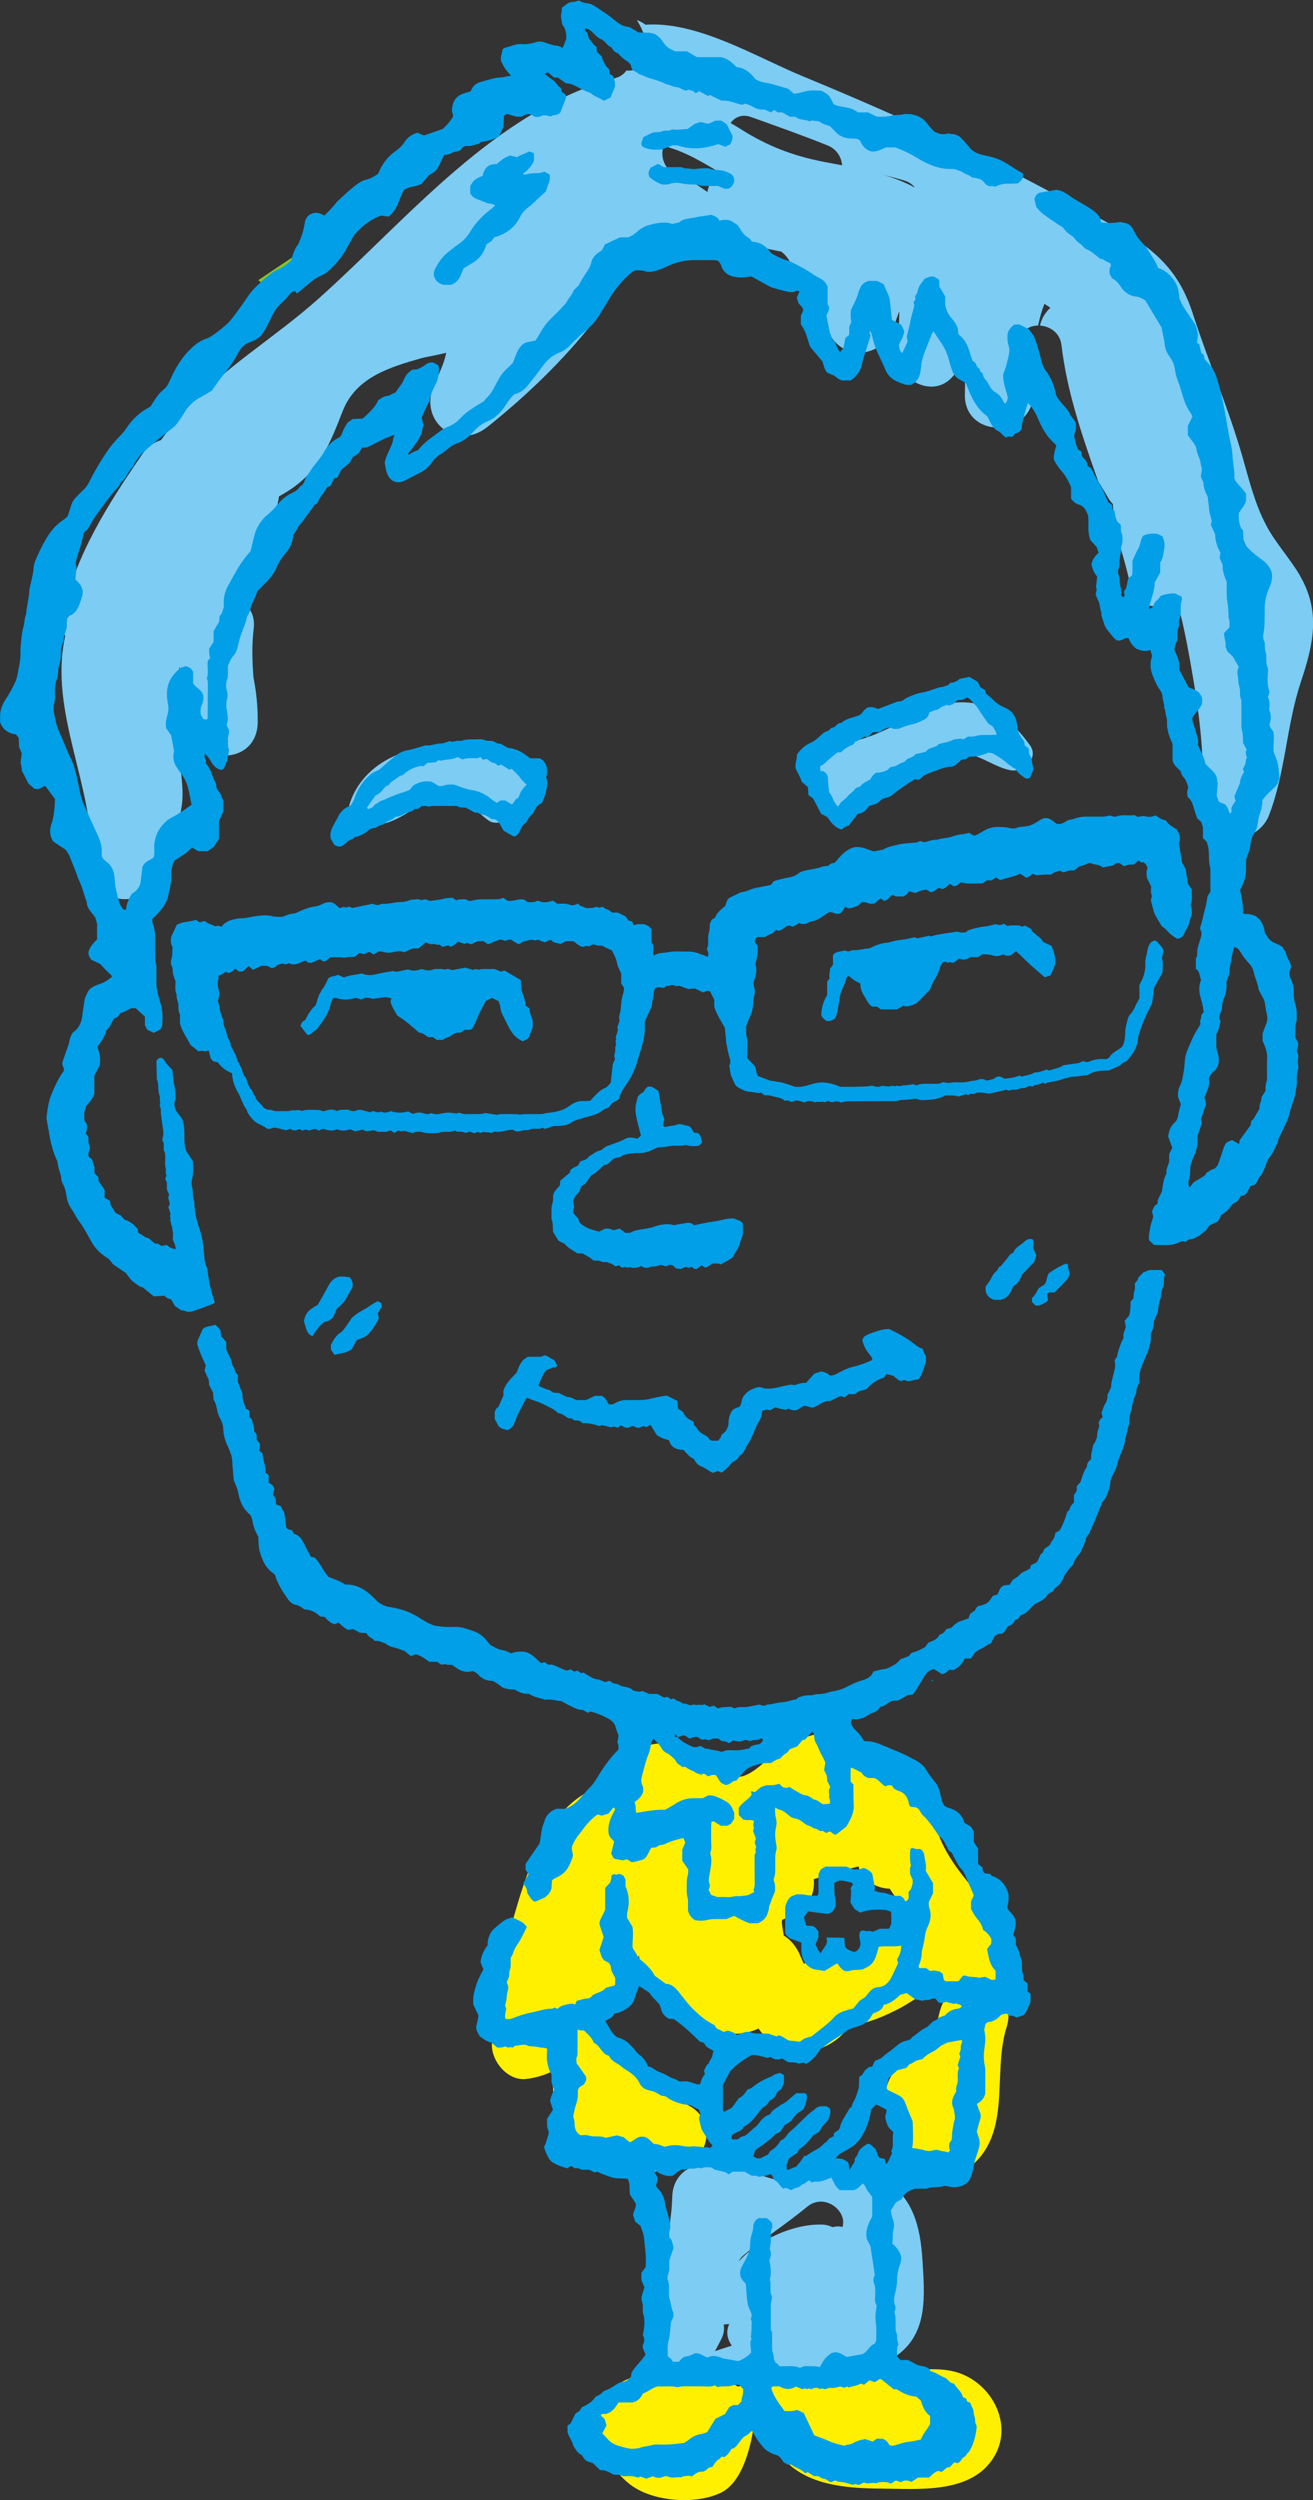
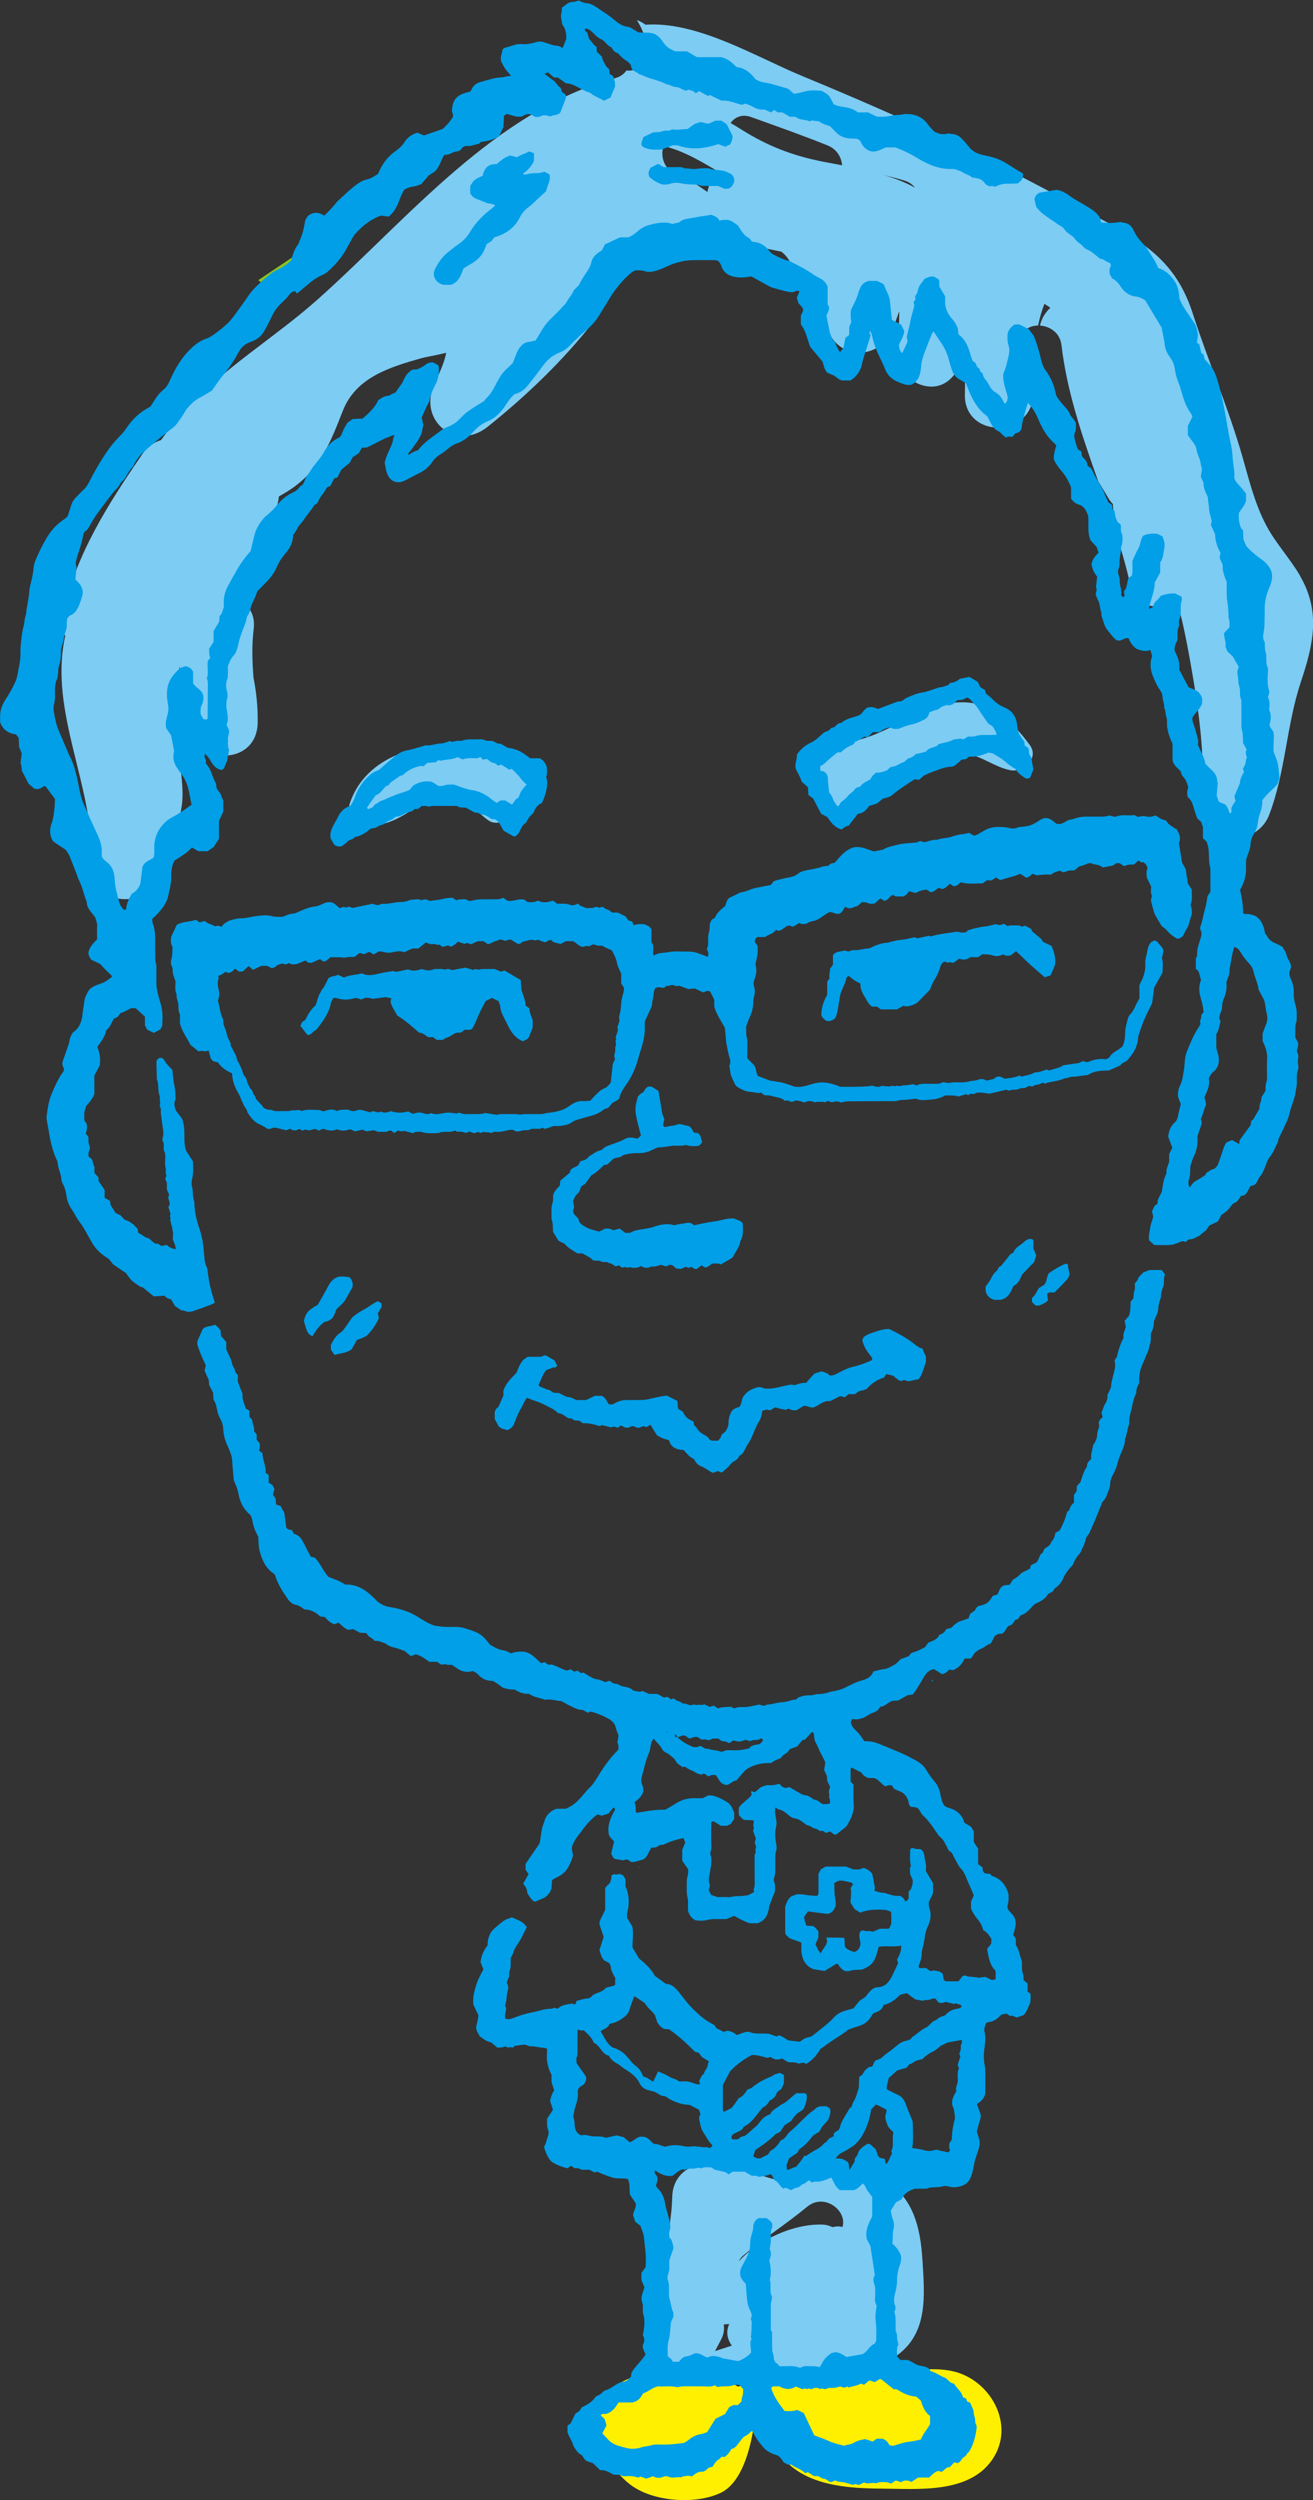
<svg xmlns="http://www.w3.org/2000/svg" id="b" width="279.62" height="532.19" viewBox="0 0 279.62 532.19">
  <rect x="0" y="0" width="279.62" height="532.19" fill="#333333" stroke="none" />
  <defs>
    <style>.d{fill:#8dc21f;}.e{fill:#fff000;}.f{fill:#7dccf3;}.g{fill:#009fe8;}</style>
  </defs>
  <g id="c">
    <path class="d" d="m56.58,61.52c2.46-1.94,4.88-3.93,7.18-6.06,2.07-1.9,4.13-3.85,6.2-5.83-4.92,3.34-9.96,6.63-14.96,10.01.69.51,1.25,1.15,1.58,1.88Z" />
    <path class="f" d="m276.83,122.5c-2.14-3.66-5.09-6.78-7.09-10.52-2.47-4.61-3.68-9.61-5.1-14.59-2.97-10.43-7.3-20.34-10.62-30.64-3.27-10.16-9.24-14.52-18.31-19.44-10.62-5.76-21.25-11.45-32.15-16.67-10.76-5.16-21.71-9.9-32.73-14.46-9.93-4.11-22.29-11.69-33.36-10.92-.58-.43-1.21-.76-1.86-1,1.03,1.64,1.68,3.12,2.04,5.21.42,2.44-1.13,5.93-4.22,5.54,0,0-.02,0-.03,0-.5.73-1.27,1.32-2.36,1.62-25.67,6.99-44.03,29.8-63.14,46.89-9.39,8.4-20.39,14.8-28.86,24.23-1.7,1.9-3.28,3.89-4.76,5.94-1.48.44-2.87,1.38-3.96,2.96-7.2,10.52-14.24,21.43-16.9,34.08-.37,1.76-.15,3.32.47,4.64-3.62,16.31,6.35,32.01,5.66,49-.14,9.42,14.21,9.35,14.59,0,.06-3.87,3.19-7.21,4.18-10.91,1.12-4.15.25-7.95-.06-12.12-.48-6.53.02-12.97-.07-19.45.6,1.61,1.08,3.27,1.44,5,.22,2.29.48,4.59.66,6.91.74,9.24,14.47,9.52,14.59,0,.04-3.31-.28-6.46-.89-9.5-.28-3.48-.39-6.96.04-10.49.21-1.73-.18-3.12-.93-4.22,1.33-7.73,4.72-15.3,6.16-23.03.03-.08.06-.16.09-.24-.02,0-.03,0-.05,0,.04-.22.07-.44.11-.66,1.14-.62,2.25-1.3,3.3-2.07,5.69-4.19,7.81-9.81,10.3-16.15,2.78-7.07,9.89-9.25,16.65-11.17.94-.27,3.23-.64,5.37-1.17-.46,2.37-1.68,4.75-2.62,6.9-3.33,7.68,4.81,14.17,11.45,8.84,8.38-6.71,16.15-14.16,22.77-22.64,4.71-6.03,7.1-12.99,10.41-19.56,5.14,1.02,10.33,1.32,15.61,1.85,2.4.58,4.8,1.15,7.2,1.7,2.18.49,4.36.95,6.54,1.38,1.06.8,1.9,1.95,2.53,3.66,1.41,3.79,6.57,7.02,6.91,10.76.77,8.4,11.25,9.64,14.33,1.94.48-1.2.88-2.43,1.33-3.64.01.13.02.24.02.3-.02,2.14-.1,4.23-.67,6.3-1.79,6.6,7.39,12.96,12.19,7.1.94-1.14,1.68-2.38,2.32-3.65.12,2.03.16,3.95.17,5.47-.01.73-.02,1.45-.04,2.18-.13,8.73,12.11,9.29,14.27,1.91-1.09-4.08-1.97-8.22-2.47-12.45-.32-2.76,1.64-4.13,3.8-4.16.32-1.56.75-3.1,1.34-4.61.42.27.85.54,1.27.84-1.1,1-1.91,2.31-2.21,3.79,2.1.13,4.26,1.51,4.57,4.14,1.18,10.05,4.47,19.51,7.8,28.94.76,1.25,1.51,2.49,2.24,3.73.26.44.58.83.91,1.18.11,1.75.23,3.51.35,5.26,1.58,4.81,2.98,9.67,3.94,14.65,2.74,2.2,6.64,2.75,9.19,0,1.24,4.39,2.15,8.86,2.95,13.35,1.86,10.42,3.32,20.42,2.49,31.04-.69,8.8,11.58,9.05,14.33,1.94,3.52-9.12,3.69-19.11,6.79-28.4,2.66-7.96,4.26-14.94-.19-22.56Zm-81.99-82.56c-2.06-1.13-4.31-2-6.65-2.7,1.5.37,3,.77,4.48,1.22.95.29,1.66.82,2.17,1.48Zm-34.87-15.02c5.47,1.97,10.96,3.89,16.35,6.07,1.87.76,2.89,2.49,3.02,4.2-1.46-.28-2.88-.54-4.21-.8-6.34-1.26-11.66-3.31-17.12-6.74-.81-.51-1.62-1-2.42-1.47.91-1.26,2.44-1.96,4.39-1.26Zm-18.65,6.14c4.53,1.15,8.41,3.53,12.34,5.89-1.77.63-2.76,2.21-2.99,3.93-2.1-1.43-4.13-2.98-6.57-3.79-2.66-.89-3.55-3.83-2.78-6.03Z" />
    <path class="f" d="m95.48,167.73s-.03,0-.04.01c.07.05.19.02.23-.01-.04,0-.1,0-.19,0Z" />
    <path class="f" d="m112.29,165c-10.1-9.48-32.94-8.67-37.82,6.08-.79,2.38,1.28,4.48,3.52,4.62,6.33.39,10.51-4.28,15.55-7.16.25-.15.51-.28.78-.42.09-.05.21-.09.3-.13.23-.08.45-.14.69-.21.06-.02.09-.02.14-.03,0,0-.02,0-.02-.01.03,0,.04,0,.06,0,.18-.04.22-.02.19,0,.02,0,.04,0,.05,0,.14.05.19.06.19.06.45.23,1.15.69,1.4.89,2.19,1.71,4.26,4.21,6.67,5.93,1.6,1.15,4.06.28,4.99-1.31.42-.71.55-1.44.47-2.15,2.91.1,5.54-3.62,2.84-6.15Z" />
    <path class="f" d="m219.32,158.6c-2.73-3.7-5.98-7.15-10.51-8.54-3.41-1.04-7.11-.54-10.4.69-6.86,2.57-12.87,7.36-20.15,7.35-.93,0-1.67.29-2.23.75-2.64-.62-5.88,2.25-4.15,5.38,1.05,1.9,2.11,3.78,3.2,5.66.75,1.3,2.62,2.22,4.12,1.68,3.49-1.28,6.7-3.08,9.94-4.87,3-1.66,6.02-2.83,9.19-4.07,1.41-.55,2.8-1.16,4.22-1.66.65-.23,1.3-.45,1.97-.6.06-.01.11-.02.16-.03.3-.01.59-.01.88.03,3.38.47,6.25,2.93,9.63,3.59,2.76.54,6.19-2.56,4.12-5.36Z" />
-     <path class="e" d="m215.5,412.78c-5.12-8.78-14.87-15.56-16.62-25.97-.35-2.1-1.36-3.52-2.68-4.35-.87-1.6-2.01-3.14-3.45-4.59-3.86-3.89-11.87-9.06-17.63-8.83-2.6.11-5.52,1.5-7.82,2.67-3.08,1.56-5.76,5.26-8.92,6.33-2.33.79-11.07-.76-12.37-3.19-4.03-7.51-14.06-2.39-13.38,4.98-.01.03-.02.07-.04.1-3.7-.32-7.23.97-10.22,3.36-7.12,5.71-10.4,15.89-12.83,24.33-2.55,8.84-4.65,18.4-4.79,27.64-.05,3.61,3.4,7.74,7.29,7.29,2.01-.23,3.83-.79,5.5-1.58.47,6.18.29,14.01,4.72,18.31,4.99,4.83,14.7,3.08,20.96,2.63,6.93-.5,10.28-9.77,3.68-13.59-3.21-1.86-8.07-3.14-10.2-6.34-1.27-1.92-3-2.91-4.8-3.22,0-.07-.01-.14-.02-.22-.39-2.89-1.84-5.48-4.31-6.64.88-1.19,1.73-2.42,2.56-3.65,2.13-3.18,4.07-6.47,5.36-10.09.22-.62.4-1.27.57-1.95.98,8.06,10.56,15.07,17.81,16.47,2.75.53,5.41.21,7.67-.87,2.07,3.01,4.91,5.14,9.41,4.97,4.16-.16,7.76-2.38,9.87-5.44,3.81-.6,7.41-2.05,10.93-3.92,3.85-2.05,9.12-6.64,13.78-4.67,6.27,2.65,14.01-3.07,9.98-9.98Zm-22.5-2.6c-5.87,2.64-10.89,7.34-17.65,6.84-1.7-.13-3.07.29-4.15,1.04-.27-.6-.55-1.18-.75-1.67-.77-1.89-1.99-3.43-3.54-4.37-.17-.94-.32-1.89-.42-2.84.02-.14.05-.28.07-.42,0-.03,0-.06,0-.09.54-.23,1.09-.44,1.67-.65,3.74-1.31,5.39-4.8,5.08-8.01,3.15-.98,6.32-1.92,9.52-2.71.8,2.99,3.69,4.64,6.65,4.75,1.65,2.55,3.55,4.95,5.49,7.34-.66.24-1.31.48-1.98.78Z" />
-     <path class="e" d="m200.33,427.56c-.49,1.55-.8,3.17-1,4.8-4.09,3.74-10.67,7.9-10.83,13.98-.13,5.12,4.74,11.15,8.02,14.7,2.08,2.24,6.25,2.88,8.84,1.14,10.67-7.14,5.75-20.43,9.03-30.74,2.85-8.97-11.22-12.8-14.06-3.88Z" />
    <path class="f" d="m196.44,481.06c-.41-6.89-1.99-13.7-8.54-17.21-3.41-1.82-7.49-2.06-11.26-1.75-4.01.33-7.21,2.64-10.87,1.99-3.85-.69-7.13-2.96-11.1-2.38-4.24-2.58-11.36-.6-11.51,5.94-.18,7.79-2.9,15.71-2.66,23.54-3.91,4.86-3.31,11.01,1.21,15.36,2.09,2.02,6.22,2.01,7.81-.72,1.96.41,4.13.42,6.4.31,2.99,2.86,8.16,3.24,10.82-.38,8.47.16,17.08.9,24.34-4.4,6.66-4.87,5.81-12.88,5.37-20.3Zm-24.51-11.33c3.63-3,8.59.89,7.48,4.34-.66-.19-1.38-.18-2.12.03-.64-.33-1.39-.54-2.27-.56-5.99-.15-13.31,3.07-17.69,7.83.22-.46.53-.9,1.01-1.29,4.39-3.63,9.19-6.72,13.58-10.35Zm-19.66,30.75c.43-.81.86-1.63,1.29-2.45.59-1.12.73-2.21.56-3.21.29-.03.59-.08.85-.08.12,0,.23-.02.34-.02-.77,1.57-.43,3.26.54,4.59-1.21.39-2.41.78-3.59,1.17Z" />
    <path class="e" d="m202.56,504.68c-4.54-.87-9.16.15-13.72.31-7.46.26-14.77-.07-22.14,1.35-2.41.46-5.9.93-9.57,1.68-2.91-1.83-7.13-2.23-10.92-1.32-.7-.98-1.81-1.68-3.36-1.71-5.91-.11-12.97,1.2-14.94,7.67-1.76,5.78,1.94,13.16,6.68,16.5,4.81,3.4,13.61,4.01,18.91,1.48,4.43-2.12,6.29-9.27,7-14.02,1.26-.27,2.52-.52,3.77-.73-.43,1.22-.2,2.66.31,3.83,3.95,9.05,14.41,9.98,23.1,10.03,7.68.04,18.58,1.14,23.6-6.12,5.21-7.52-.52-17.37-8.73-18.94Z" />
    <path class="g" d="m144.43,299.88c.33.21.67.43,1.01.65.52,1.07.91,1.5,2.24,2.05.05.25.1.54.15.82.19.18.42.32.53.53.32.61.79,1.03,1.39,1.38.46.27,1.02.46,1.29,1.03.09.19.43.26.57.34h1.33c.17-.22.35-.4.48-.62.12-.22.19-.47.27-.69.32-.27.71-.48.91-.8.32-.52.55-1.1.55-1.73.01-.95.29-1.81.73-2.53.47-.5,1.02-.64,1.56-.82.61-.68.4-1.69.98-2.37.72-.99,1.75-1.51,2.91-1.81.4-.1.76-.03,1.51.27.07,0,.17,0,.28,0,1.61.14,3.11-.44,4.66-.72.7-.13.69-.17,1.43.01.8-.28,1.57-.55,2.46-.5.63-.71,1.29-1.44,1.75-1.96.69-.23,1.08-.35,1.47-.48.71.15,1.38.37,1.88.9.38-.07.7-.06.97-.18.65-.29,1.27-.67,1.92-.97.69-.33,1.39-.6,2.15-.77,1.35-.29,2.62-.82,3.88-1.37.03-.18.05-.33.06-.46-1.47-1.91-1.53-2-2.14-3.76.09-.19.2-.42.35-.75.4-.21.86-.56,1.38-.72,1.3-.4,2.56-1.02,4.07-.93,1.89.94,3.82,1.94,5.52,3.35.31.26.67.46,1.03.66.13.07.29.07.49.11.1.27.19.56.31.84.12.28.28.55.42.83v1.29c-.47,1.18-.71,2.5-1.51,3.57-.68.14-1.33.27-1.97.42-.43.1-.79-.14-1.17-.23-.2.08-.39.15-.6.23-.72-.17-1.19-.75-1.71-1.13-.5-.13-.93-.24-1.45-.37-.15.22-.31.46-.52.75-1.46.42-2.68,1.29-3.72,2.46-.42.13-.85.29-1.3.37-.49.09-.79.46-1.22.71h-1.32c-.26.22-.49.42-.78.65-.26-.06-.55-.14-.98-.24-.59.29-1.31.65-2.19,1.08-1.22-.22-2.19.77-3.32,1.27-.76.3-1.39-.36-2.27-.27-.4.24-.92.56-1.45.88-.62.14-1.21.04-1.73-.31-.24.1-.43.18-.63.27-.37-.07-.76-.13-1.15-.22-.34-.08-.68-.2-1.1-.32-.29.18-.63.39-1.05.65-.18-.04-.42-.1-.76-.17-.23.06-.56.16-.89.25-.05.09-.12.18-.13.27-.02.79-.3,1.54-.69,2.16-.64,1.01-.98,2.13-1.48,3.18-.09.18-.15.38-.25.55-.38.66-.82,1.27-1.14,1.98-.27.58-.62,1.19-1.28,1.48-.26.95-1.32,1.06-1.84,1.77-.47.65-1.16,1.14-1.76,1.7-.03.03-.09.04-.17.06-.26-.1-.54-.21-.8-.3-.36.14-.69.27-.94.36-.19-.05-.29-.06-.38-.11-.76-.42-1.43-.98-2.26-1.29-.71-.26-1.13-.85-1.49-1.53-.91-.39-1.52-1.17-2.21-1.93-1.49-.03-2.71-.54-3.1-2.07-.54-.17-.99-.28-1.41-.45-.38-.15-.73-.37-1.14-.58-.45-.72-.9-1.45-1.4-2.25-.16.09-.33.18-.5.28-.13.08-.25.16-.35.22-.22-.09-.41-.16-.6-.23-.16.05-.32.07-.45.15-.43.26-.87.29-1.31.04-.34-.2-.72-.25-1.03-.06-.56.33-1.06.29-1.58-.05-.17-.11-.38-.14-.58-.21-.13.14-.26.28-.46.48-.25-.07-.53-.14-.98-.26-.08.03-.31.11-.53.19-.64-.17-1.27-.33-1.91-.5-.18.07-.37.14-.56.21-1.17-.36-2.34-.68-3.53-.59-.31-.22-.56-.39-.8-.56-.32-.02-.63-.03-1.02-.05-.15-.11-.36-.25-.62-.44h-.56c-.68-.23-1.28-1.07-2.29-1.1-.86-.91-2.03-1.32-3.11-1.89-1.09-.58-2.31-.81-3.45-1.38-.42.28-.58.77-.81,1.22-.36.73-.79,1.42-1.13,2.15-.33.69-.6,1.4-.87,2.11-.25.67-.72,1.11-1.44,1.4-.6-.18-1.32-.23-1.88-.85-.24-.44-.5-.94-.81-1.51v-1.56c.2-.43.36-.81.74-.95.35-.77.68-1.51,1.1-2.47v-1.05c.53-1.56,1.58-2.6,2.76-3.77.39-.8.62-1.89,1.53-2.83.17-.12.5-.36.87-.62h2.81c.22-.09.51-.2.81-.32.14.03.3.04.43.11.58.33,1.15.67,1.7,1,.19.4.37.76.56,1.14-.18.15-.33.28-.46.39-.14-.04-.24-.07-.29-.09-.56.21-1.09.41-1.57.59-.85.92-1.08,2.11-1.67,3.14.1.33.39.42.68.53.48.17.93.44,1.42.53.44.09.7.41,1.09.62.32.02.68.04,1.14.06.33.16.73.37,1.15.57.23.11.47.27.71.28.71,0,1.26.4,1.88.66h2.03c.58-.27,1.19-.56,1.91-.9h1.48c.84.36,1.02,1.2,1.5,1.8.26.01.52.03.78.04.27-.15.53-.31.81-.44.61-.27,1.23-.49,1.92-.49.77,0,1.55-.03,2.32-.02,1.79.02,1.78.01,4.06-.52.79-.18,1.6-.29,2.41-.43.74.37,1.47.74,2.28,1.14.04.51.09,1.06.14,1.66Z" />
    <path class="g" d="m117.81,254.32c.26-.7.76-1.33,1.4-1.92.03-.32.07-.67.11-1.06.65-.55,1.31-1.11,2.05-1.74.02-.09.07-.29.12-.51.4-.54,1.13-.63,1.66-1.06.13-.25.27-.51.44-.83.66-.19,1.39-.32,1.79-1,.88-.5,1.65-1.22,2.65-1.36.37-.3.69-.55.87-.7,1.42-.63,2.76-.93,3.99-1.59.96-.51,1.43-.49,2.88-.17.23-.2.49-.43.73-.65-.36-1.43-.77-2.8-1.03-4.2-.18-.95-.21-1.94.07-2.9.1-.34.16-.7.24-1.05.29-.51.72-.86,1.25-1.11.27-.41.44-.92,1.02-1.17h.69c.47.29.95.58,1.49.92.26,1.52.52,3.08.82,4.91.08.2.26.68.43,1.14-.06.51-.38.97-.13,1.57.18.01.39.08.56.03.73-.24,1.52-.17,2.25-.46.43-.17.9-.13,1.35.03.33.12.7.15,1.11.24.56.23.83.79,1.1,1.39.25.04.5.08.98.15.07.1.26.34.45.58.13.44.26.88.39,1.32-.21.26-.4.49-.62.75-.97.17-1.93.16-2.84-.14-1.04.3-2.08.06-3.09.2-.96.14-1.91.32-2.84.31-.87.27-1.58.81-2.45,1-.4.09-.79.21-1.2.21-1.28,0-2.56.02-3.9.49-.43.58-1.34.36-2.01.77-.41.39-.81.77-1.26,1.19-.16.02-.37.04-.65.07-.85.78-1.69,1.68-2.75,2.22-.45.62-.87,1.2-1.34,1.85-.18.1-.44.25-.7.4-.08.14-.19.27-.23.41-.14.56-.37,1.01-.83,1.41-.36.31-.52.86-.79,1.35.07.39.13.79.23,1.37-.07.3-.38.77-.04,1.44.24.25.59.63.98,1.05.04.76.59,1.17,1.23,1.57.97.62,2.07.82,3.14,1.13.44-.22.85-.42,1.22-.6.67-.13,1.26.01,1.81.31.48-.12.92-.23,1.38-.35.38.3.74.58,1.15.9h1.01c.29-.13.71-.31,1.08-.48,1.43-.32,2.86-.38,4.22-.87,1.01-.36,2.07-.53,3.15-.47.3.02.59.12,1.1.22-.17,0-.12.01-.08,0,.87-.31,1.8-.31,2.68-.52.28-.07.61.04.91.07.22.15.43.3.63.44,1.4-.28,2.78-.64,4.18-.8,1.42-.16,2.76-.76,4.32-.64.49.33,1.3.3,1.82,1.03.06,1.23.23,2.55-.49,3.78-.13,1.22-.97,2.11-1.46,3.17-.1.22-.32.41-.53.54-.73.45-1.49.87-2.2,1.27-.2-.08-.34-.19-.48-.2-.46-.02-.92,0-1.39,0-.42.38-.84.77-1.48.85-.22-.15-.48-.31-.72-.48-.36.28-.72.56-.94.74-.67.19-.89-.28-1.25-.42-.38.26-.76.29-1.15-.03-.35.17-.71.34-1.03.49-.33-.03-.62-.06-1-.09-.24-.2-.55-.46-.84-.7-.53-.22-.94.02-1.36.26-.35-.12-.68-.23-1.07-.36-.59.16-1.19.46-1.88.37-.18-.02-.38.11-.58.17-.62.21-1.21.14-1.76-.29-.29.13-.56.29-.84.35-.3.07-.61.03-.92.05-.29.01-.51-.26-.86-.09-.23.11-.58-.04-.99-.08-.02,0-.16.06-.3.12-.35.03-.53-.28-.8-.46-.21.05-.45.11-.76.19-.43-.24-.84-.67-1.43-.69-.47-.44-1.14-.02-1.61-.33-.54-.35-1.12-.07-1.74-.26-.57-.63-1.43-.98-2.28-1.47h-1.05c-.58-.37-1.2-.73-1.78-1.14-.37-.27-.68-.62-1-.93-.42-.21-.83-.41-1.26-.62-.4-.66-.8-1.31-1.16-1.91-.06-.94.04-1.83-.31-2.65.03-1.17-.17-2.34.21-3.5.17-.52.1-1.12.14-1.77Z" />
    <path class="g" d="m224.7,205.36c-.32.76-.64,1.52-.95,2.26-.43.14-.81.26-1.26.41-1.01-.87-2.06-1.75-3.07-2.67-1.02-.93-1.98-1.92-3.03-2.88-.41.32-.77.6-1.15.89-.54.06-1.11.21-1.6-.24-.73.42-1.54.5-2.24.25-.72-.25-1.4-.21-2.18-.25-.26.17-.55.37-.91.62h-1.66c-.68.55-1.47.67-2.4.32-.37.28-.77.59-1.06.81-.48.22-.79-.22-1.15,0-.33.2-.55-.23-.92-.16-.41.16-.69.48-.83.97-.3,1.09-.78,2.1-1.38,3.06-.4.65-.63,1.39-.88,1.94-.86.88-1.61,1.66-2.37,2.44-.64.65-1.48.9-2.33,1.09-.28.06-.6-.06-.99-.1-.39.22-.87.49-1.32.75h-3.43c-.27-.2-.52-.38-.82-.59h-1c-.16-.1-.31-.17-.41-.27-.2-.22-.4-.46-.57-.71-.22-.35-.39-.72-.61-1.07-.54-.88-1.03-1.77-.93-2.84-.52-.29-.98-.51-1.4-.79-.38-.25-.71-.57-1-.81-.42.04-.57.3-.62.52-.22.96-.68,1.81-1.05,2.71-.32.8-.4,1.67-.54,2.52-.19,1.1-.28,2.22-.78,3.22-.54.41-1.06.7-1.76.56-.47-.19-.82-.55-1.18-1.09-.04-1.52.39-3.02,1.24-4.46v-2.82c.2-.27.35-.48.51-.69-.17-.71.12-1.38.09-2.05.21-.28.39-.53.63-.84v-2.04c.39-.57.94-.68,1.5-.79.3-.06.59-.13,1-.22.31.09.73.34,1.2.1.13-.07.29-.16.42-.15,1.24.08,2.42-.35,3.65-.39,1.23-.63,2.5-1.15,3.91-1.22.15,0,.29-.09.44-.13.84-.2,1.66-.42,2.54-.49.9-.07,1.79-.34,2.72-.53.2.07.43.16.61.23.86-.19,1.65-.37,2.44-.55.14.05.29.11.39.15,1.78-.55,3.61-.69,5.61-1.02.11.03.46.13.8.17.3.04.62,0,.99,0,.16-.13.36-.29.57-.46.47-.14.95-.32,1.44-.42.65-.13,1.27-.32,1.94-.37.8-.05,1.59-.31,2.49-.51.22.05.57.18.91.17.29,0,.57-.17.84-.26.3.19.56.36.81.52.15-.06.29-.16.43-.17.62-.02,1.23,0,1.98,0,.11.05.34.15.64.27.19-.07.43-.15.63-.22.42.22.82.44,1.33.71.02.06.08.25.15.47.63.53,1.28,1.08,2.03,1.71.06.11.18.33.3.54.63.3,1.22.59,1.84.89.51,1.23.94,2.47.74,3.98Z" />
    <path class="g" d="m100.14,41.09v-1.52c.21-.31.43-.65.66-.98.54-.56,1.25-.85,1.99-1.16.32-1.64,1.23-2.58,2.96-2.49.89-.71,1.69-1.54,2.96-1.83.38.1.87.22,1.43.37.74-.57,1.71-.74,2.57-1.25.31.12.63.24,1,.39v1.61c-.53,1.2-1.35,2.06-2.37,2.77.28.2.57.18.79.11.9-.28,1.82-.22,2.73-.29.35-.03.69-.16,1.1-.26.32.17.67.36.99.53.07.15.14.24.14.33.03.51,0,1.01-.21,1.5-.28.65-.46,1.35-.62,1.83-.68.62-1.23,1.09-1.74,1.58-.62.61-1.23,1.24-1.95,1.75-.81.57-1.44,1.35-1.88,2.22-1.15,2.27-3.04,3.53-5.44,4.23-.19.24-.37.56-.63.8-.26.24-.6.39-.96.61-.22.52-.43,1.1-.7,1.64-.63,1.23-1.67,2.05-2.86,2.71-.49.27-.96.57-1.38.83-.59,1.47-1,2.96-2.72,3.51h-1.55c-1.04-.26-1.7-.83-2.01-1.82-.13-.61.02-1.2.32-1.76.7-1.33,1.55-2.53,2.76-3.45.65-.5,1.27-1.04,1.95-1.5,1.03-.7,1.92-1.53,2.56-2.61.92-1.56,2.1-2.91,3.46-4.1.39-.34.8-.64,1.2-.96.27-.22.55-.43.75-.73q-.49-.33-1.56-.42c-.75-.3-1.46-.58-2.18-.86-.64-.25-1.21-.57-1.57-1.29Z" />
    <path class="g" d="m146.39,27.49c.51-.37,1.01-.73,1.57-1.13.12-.03.33-.06.51-.15.49-.25.96-.26,1.48-.06.32.12.69.12,1.01.17.47-.22.89-.41,1.38-.63h1.31c.34.23.68.47,1.12.77.38.77.82,1.64,1.24,2.49q.02.85-.52,1.79c-.31.15-.67.32-1.05.5-.5-.19-.97-.38-1.44-.56-1.61.5-3.23.9-4.94.9-1.14,0-2.24-.15-3.31-.5-.51-.16-1-.19-1.5-.15-.77.3-1.53.59-2.3.89-1.47.05-2.96.16-4.2-.71-.44-.74.18-1.24.24-1.9.64-.32,1.33-.66,1.94-.97.76-.2,1.49,0,2.19-.32.59-.27,1.34.1,1.93-.34.07-.05.2-.04.3-.02.97.19,1.91-.11,3.04-.08Z" />
    <path class="g" d="m213.1,276.7h-1.31c-.98-.27-1.62-.81-1.89-1.86v-.97c.45-.61.91-1.22,1.26-1.91.25-.5.58-1.01,1-1.34.41-.32.4-.98.99-1.1.54-.67,1.1-1.33,1.62-2.02.22-.29.4-.58.77-.71.13-.05.29-.17.34-.3.42-1.02,1.44-1.41,2.18-2.1.47-.44,1.06-.82,1.79-.59.24.19.25.46.25.71,0,.41-.03.82-.05,1.18.21.52.41.99.62,1.51-.12.41-.25.85-.41,1.41-.78.81-1.63,1.69-2.55,2.65-.45.85-.72,1.95-1.87,2.47-.56,1.2-1.01,2.57-2.72,2.96Z" />
    <path class="g" d="m140.16,34.88c.45.28.75.46,1.14.7.8,0,1.67,0,2.54,0,.66,0,1.34-.11,1.96.26.91-.04,1.8.28,2.72.08.45-.1.92-.08,1.38-.09.41,0,.87-.08,1.22.06,1.02.43,2.12.19,3.15.54.59.2,1.15.42,1.65.79.29.43.56.88.43,1.43-.15.62-.47,1.13-1.16,1.5-.2.01-.5.03-.84.05-.45-.19-.91-.38-1.46-.61-.64,0-1.36.02-2.08,0-.71-.03-1.43.05-2.13-.24-.27-.11-.61-.05-.92-.06-.86-.04-1.72-.05-2.59-.24-.82-.18-1.71-.21-2.58.11-.51.19-1.11.1-1.51.13-1.14-.38-1.99-.94-2.78-1.6-.33-.69-.21-1.31.31-2.02.41-.21.95-.48,1.55-.78Z" />
    <path class="g" d="m66.56,284.44c-.74-.27-1.06-.78-1.27-1.36-.23-.62-.39-1.26-.58-1.9.43-1.7.82-2.23,2.95-3.42.29-.51.66-1.12,1.01-1.74.42-.76.84-1.52,1.25-2.28.47-.9,1.11-1.59,2.08-1.94.82-.13,1.63-.04,2.46.09.46.58.79,1.19.61,2.09-.46.83-.97,1.77-1.51,2.69-.18.3-.41.59-.66.84-.43.44-.9.84-1.22,1.14-.4.86-.52,1.66-1.16,2.16-.41.32-.88.51-1.4.56q-1.51,1.12-2.55,3.07Z" />
    <path class="g" d="m74.87,287.25c-1.2.83-2.47.82-3.64,1.17-.25-.37-.5-.75-.76-1.15v-.99c.51-.99,1.06-2,2.13-2.67.41-.26.7-.73,1-1.14.48-.66.93-1.35,1.37-1.99.88-.78,1.83-1.36,2.83-1.89.49-.26.94-.62,1.41-.92.39-.24.79-.46,1.21-.7.29.16.55.3.82.45.01.3.03.55.04.79-.28.45-.55.89-.81,1.31.07.36.14.7.21,1.05-.46,1.23-1.25,2.23-2.05,3.22-.64.79-1.58,1.09-2.6,1.42-.36.64-.77,1.35-1.15,2.03Z" />
    <path class="g" d="m223.01,275.5c.06.5.12.89.17,1.32-.22.18-.38.38-.6.5-.4.22-.84.39-1.27.59h-.77c-.25-.25-.51-.49-.76-.73v-.89c.66-.51.99-1.33,1.43-2.07.4-.25.79-.49,1.18-.74.24-.33.44-.67.5-1.1.05-.4.24-.78.41-1.27.94-.75,2.06-1.36,3.2-1.93.22-.11.48-.13.69-.18.11.12.24.19.24.26.03.71.25,1.39.36,2.14-.19.33-.33.73-.6,1.02-.83.91-1.71,1.78-2.61,2.7h-1.15c-.17.14-.29.24-.44.36Z" />
    <polygon class="g" points="243.7 266.73 243.67 266.65 243.75 266.66 243.7 266.73" />
    <path class="g" d="m221.17,38.42s.08.08.08.09c-.07.11-.14.11-.18-.01,0,0,.06-.05.1-.07Z" />
    <path class="g" d="m254.67,206.29v-2.25c.06-.11.15-.29.25-.49.04-1.56.07-1.55.67-3.54.2-.66.49-1.35.06-2.07-.11-.19-.07-.52.01-.75.46-1.3.65-2.67,1.04-3.99.23-.78.31-1.6.47-2.47.17-.24.37-.53.6-.86,0-1.52,0-3.07,0-4.61,0-.21,0-.42-.05-.62-.32-1.16-.22-2.35-.31-3.52-.04-.56-.18-1.11-.33-1.65-.13-.46-.56-.7-.9-1.05v-2.39c-.13-.35-.24-.64-.4-1.09-.19-.17-.5-.45-.81-.73-.2-.57-.42-1.14-.59-1.73-.31-1.09-.58-2.19-1.48-2.83-.11-.76-.13-1.37.17-1.95-.23-.9-.49-1.77-1.19-2.45-.23-.23-.28-.64-.45-1.05-.49-.67-1.44-1.08-1.72-2.38v-3.48c-.48-1.04-.89-2.04-1.06-3.11-.03-.2-.1-.4-.11-.6-.04-.67.08-1.39-.14-1.98-.25-.64-.08-1.35-.47-1.93.09-.83-.32-1.59-.36-2.4-.02-.48-.17-.93-.44-1.29-.65-.88-1.08-1.87-1.5-2.85-.62-1.43-.86-2.93-.26-4.52-.11-.38-.24-.82-.38-1.29-.96.37-1.89.17-2.91-.23-.77-.52-1.39-1.32-1.73-2.28-.94-.24-1.52.82-2.53.42-.73-.44-1.22-1.3-1.86-2.01-.56-.63-.83-1.41-1.05-2.2-.15-.53-.47-1.04-.33-1.64-.41-.88-.27-1.92-.8-2.78-.21-.34-.29-.76-.45-1.23.06-.22.14-.51.23-.86-.05-.19-.11-.44-.15-.6.09-.8.16-1.51.24-2.2-.61-.78-1.01-1.6-1.21-2.6.17-.98.74-1.81,1.51-2.48-.15-.48-.28-.87-.4-1.24-.47-.51-.92-1-1.28-1.39-.79-1.75-.33-3.48-.54-5.33-.08-.17-.23-.49-.37-.82-.32-.75-.89-1.29-1.65-1.51-.7-.2-1.15-.64-1.61-1.23v-2.41c-.56-1.47-1.3-2.64-2.2-3.7-.6-.71-1.14-1.45-1.48-2.31q-.04-1.2.54-2.89c-.15-.17-.29-.39-.48-.55-1.67-1.46-2.66-3.37-3.5-5.36-.46-1.09-1.15-2.19-2.08-3.18-.57,1.86-1.16,3.7-1.4,5.65-.27.46-.65.77-1.22.8-.23.27-.47.53-.69.78-.48-.02-.92-.22-1.32.19-.35-.28-.63-.5-.89-.74-.19-.17-.33-.44-.55-.53-1.09-.45-1.62-1.36-2.09-2.35-.13-.28-.29-.54-.5-.95-2.35-1.67-3.52-4.29-4.53-7.05-.39-.22-.78-.47-1.19-.68-.87-.44-1.45-1.14-1.77-2.04-.24-.67-.45-1.36-.62-2.05-.35-1.41-.91-2.71-1.75-3.9-.53-.74-1.01-1.52-1.55-2.34-.15.21-.31.35-.38.53-.52,1.28-1.02,2.56-1.52,3.85-.37.96-.67,1.92-.75,2.96-.04.61-.15,1.22-.3,1.81-.24.93-.81,1.65-1.64,2.13-.79.27-1.53.04-2.25-.23-.14-.05-.28-.13-.42-.18-1.48-.51-2.54-1.42-3.12-2.94-.56-1.48-1.39-2.86-1.94-4.34-.33-.89-.64-1.82-.8-2.78-.05-.28-.22-.54-.36-.88-.39.38-.04.59.06.95-.39,1.21-.81,2.52-1.22,3.84-.21.68-.45,1.36-.58,2.06-.28,1.56-1.1,2.74-2.46,3.65h-1.82c-.71-.15-1.23-.66-1.66-1.02-.61-.25-1.08-.44-1.45-.59-.74-.75-.79-1.66-1.07-2.43-.88-1.05-1.74-2.07-2.6-3.09-.63-1.61-.87-3.38-2-4.76v-1.87c.18-.4.34-.77.51-1.15-.06-.67-.59-1.04-1.02-1.54-.11-.35-.23-.73-.35-1.15.19-.45.38-.9.57-1.34-.3-.2-.56-.17-.8-.06-.54.26-1.13.24-1.67.12-1.09-.23-2.17-.55-3.25-.86-.39-.11-.75-.31-1.11-.51-1.17-.64-2.33-1.29-3.42-1.9-1.42.27-2.71.36-4.03-.01-1.21-.34-1.98-1.06-2.36-2.2-.15-.47-.37-.83-.84-1.19-.26-.02-.62-.06-.97-.06-1.34,0-2.68,0-4.02,0-2.13.01-4.14.55-6.05,1.47-.79.38-1.59.69-2.44.89-.66.16-1.35.23-1.97,0-.66-.24-1.31-.17-1.91-.2-.68.21-1.12.63-1.58,1.04-1.85,1.67-3.29,3.66-4.55,5.79-.55.93-1.13,1.83-1.68,2.76-.8,1.35-1.88,2.46-3.07,3.43-.76.62-1.47,1.29-2.16,1.97-.26.25-.52.5-.76.77-.71.77-1.52,1.4-2.49,1.77-1.61.6-2.75,1.73-3.73,3.09-.96,1.33-1.98,2.62-3,3.9-.72.9-1.62,1.57-2.74,1.82-1.07.79-1.65,1.95-2.4,2.97-.91,1.23-1.96,2.24-3.38,2.82-1.12.46-2.05,1.15-2.87,2.02-.7.75-1.39,1.52-2.31,2.03-.36.2-.7.46-1.09.56-.97.27-1.73.85-2.48,1.47-.43.36-.88.71-1.37.99-.68.4-1.25.92-1.67,1.57-.73,1.11-1.71,1.89-2.89,2.46-.92.44-1.81.96-2.73,1.41-.64.32-1.3.61-2.2.43-1.3-.36-1.84-1.47-2.11-2.79-.09-.45-.16-.9-.24-1.36.18-.8.49-1.55.84-2.3.42-.92.9-1.84,1-2.88.02-.19.17-.36.28-.6-.64-.08-1.07.34-1.58.47-.49.12-.93.42-1.39.64-.51.25-1.01.5-1.51.76-.46.23-.92.46-1.39.7-.34.02-.69.04-1.11.07-.19.35-.38.7-.63,1.15-.34.22-.77.5-1.31.85-.15.28-.37.69-.66,1.23-.48.39-1.08.87-1.75,1.41-.25.49-.55,1.08-.85,1.68-.22.06-.41.11-.66.18-.29.54-.59,1.13-.88,1.67-.26.09-.45.15-.67.23-.34.53-.6,1.13-1.06,1.64-.43.48-.68,1.13-1.09,1.83-.05.03-.23.12-.49.27-.65,1.05-1.56,2.02-2.27,3.14-.41.64-1.03,1.12-1.38,1.82-.27.55-.64,1.05-.93,1.51-.06,1.46-.59,2.64-1.49,3.69-.8.93-1.5,1.93-1.99,3.08-.52,1.24-1.33,2.31-2.28,3.26-.62.62-1.22,1.26-1.86,1.91-.19.49-.35,1.02-.59,1.52-.38.78-.78,1.53-.93,2.41-.07.43-.35.83-.54,1.25-.06.14-.18.26-.2.41-.15,1.08-.66,2.04-1.02,3.05-.37,1.01-.66,2.04-.89,3.09-.16.71-.39,1.41-.88,1.94-.66.71-.97,1.55-1.23,2.34,0,.6.01,1.12,0,1.63-.01.36.02.75-.12,1.06-.39.86-.28,1.72-.08,2.56.12.52.2,1.01.06,1.51-.29,1.01-.21,2.01,0,3.03.17.85.22,1.73-.14,2.58.12.53.59.97.53,1.56-.03.35-.13.69-.26,1.32.12.67-.17,1.66.26,2.49-.13.75-.24,1.4-.4,2.29-.16.39-.41,1-.68,1.66-.13.09-.3.21-.42.29-.17,0-.28.03-.37,0-.72-.22-1.26-.69-1.68-1.29-.29-.42-.53-.88-.82-1.29-.2-.28-.46-.51-.72-.78-.48.76.48,1.3.1,1.97.88.89,1.2,2.02,1.62,3.11.15.37.35.73.62,1.28,0,.14.03.5.03.55.14.87.74,1.12.92,1.66.16.48.39.94.58,1.41v2.29c-.32.68-.62,1.33-.93,2v3.78c-.33.53-.72,1.13-1.09,1.73-.43.3-.85.6-1.33.93h-1.93c-.38-.21-.87-.49-1.42-.79-.98,1.13-2.33,1.88-3.68,2.78-.46.73-.6,1.64-.72,2.55-.02.15-.01.31,0,.46.06,1.19-.13,2.35-.41,3.5-.12.5-.23,1-.37,1.61-.63,1.66-1.86,3.03-3.25,4.28.03.35-.01.67.09.94.43,1.13.53,2.29.52,3.48,0,1.08,0,2.16.03,3.25.02.66-.06,1.33.19,1.99.1.27.04.61.04.92,0,.93.03,1.86,0,2.78-.04,1.25.26,2.43.59,3.62.12.44.28.88.38,1.32.37,1.56.4,2.24.28,4.45-.11.21-.22.44-.4.8-.39.2-.89.45-1.4.72-.49-.24-.95-.46-1.39-.67-.16-.3-.31-.57-.5-.92v-1.86c-.69-.64-1.33-1.22-1.96-1.8h-1.02c-.43.23-.78.44-1.14.61-.37.17-.75.32-1.14.48-.14.21-.28.43-.45.68-.27.15-.59.32-.96.53-.42.81-.75,1.75-1.57,2.42-.25,1.33-1.09,2.38-1.9,3.52.47,1.18.75,2.41.5,3.98-.26.49-.64,1.21-1.13,2.13v3.95q-.54,1.29-1.73,2.5c-.15.48-.29.96-.41,1.35v1.75c.2.29.37.54.54.78.06.69.08,1.35-.26,1.96.19.24.34.45.57.74.1.6-.07,1.33.3,2.01.12.22.02.62-.09.89-.16.4-.21.79-.15,1.28.23.2.49.42.75.65.13.48.26.97.39,1.45.04,0,.07-.01.11-.02v1.42c.27.3.54.61.85.96.01.26.03.57.04.79.44.64.84,1.23,1.28,1.88v1.67c.37.21.72.42,1.15.67.03.23.08.53.12.86.33.53.68,1.09,1.07,1.71.31.15.68.32,1.08.51.25.28.52.59.81.92,1.16.29,2.02,1.05,2.79,1.96.04.24.08.49.12.75.03.04.05.09.09.13.04.03.08.06.13.08.72.26,1.22.96,2.02,1.02.44.38.87.75,1.29,1.11.26.03.52.06.77.09.21.15.42.3.62.45.39-.07.78-.15,1.21-.23.49.6,1.17.78,1.87.92q.05-.63-.64-2.1c.02-.49.13-1.02.02-1.58-.1-.5-.07-1.01-.31-1.49-.13-.27-.08-.62-.2-.89-.12-.29.14-.57-.07-.86-.08-.11.05-.38.1-.64-.14-.41-.29-.89-.46-1.38.09-.23.19-.46.26-.65.12-.69-.62-1.29-.07-1.94-.15-.35-.3-.68-.51-1.17v-1.42c-.14-.34-.23-.58-.35-.87.08-.21.17-.44.27-.71-.32-.52-.05-1.13-.21-1.72-.14-.53-.1-1.13-.07-1.69.03-.62.08-1.22-.23-1.8-.11-.21-.08-.5-.09-.76-.01-.26.02-.52,0-.77-.04-.4-.39-.74-.25-1.18.12-.38.18-.76.18-1.16,0-.19-.04-.39-.06-.58-.15-1.11-.32-2.22-.45-3.33-.05-.45-.03-.92-.05-1.38-.45-.37-.01-.85-.15-1.29-.13-.43.05-.95-.11-1.36-.43-1.13-.08-2.36-.57-3.47-.02-.92-.05-1.85-.07-2.77,0-.41,0-.82,0-1.17.45-.57.45-.56,1.03-.62.65.24.8.9,1.19,1.36.37.43.78.82,1.14,1.2.15,1.23.22,2.42.48,3.56.17.77.19,1.52.19,2.29,0,.21.04.44-.04.61-.39.78-.06,1.5.13,2.2.49.64.95,1.26,1.28,1.7.57,1.38.52,2.61.54,3.85.01,1.03-.02,2.06.42,3.11.45.69.94,1.47,1.4,2.17.06,1.35.11,2.57-.19,3.79-.12.49-.17,1.06-.03,1.53.32,1.05.08,2.16.48,3.19.07.18.05.41.05.61.07,1.81.49,3.54,1.07,5.24.43,1.26.72,2.54.84,3.88.09,1.02.2,2.04.31,3.06.05.49.32.96.55,1.61.23,2.3.72,4.74,1.59,7.15-.3.16-.56.34-.83.44-1.1.41-2.2.8-3.31,1.21-.78.29-1.56.5-2.37.08-.17-.09-.4-.05-.62-.07-.42-.28-.84-.57-1.34-.9-.25-.42-.53-.9-.83-1.41-.28-.1-.58-.17-.84-.31-.22-.12-.4-.32-.63-.51-.7.05-1.4.1-2.24.15-.67-.55-1.46-1.2-2.4-1.96-.01,0-.21-.03-.44-.07-1.87-1.24-1.95-1.31-3.08-2.93-.97-.66-1.86-1.26-2.77-1.88-.38-.51-.71-1.06-1.33-1.42-.66-.38-1.25-.9-1.8-1.43-.59-.56-1.06-1.24-1.46-1.95-.57-1.03-1.15-2.06-1.75-3.07-.49-.84-1.16-1.55-1.61-2.42-.37-.73-.87-1.39-1.27-2.1-.32-.58-.54-1.22-.63-1.88-.14-.96-.33-1.91-.8-2.78-.17-.31-.33-.67-.34-1.01-.05-1.29-.82-2.42-.8-3.72-.92-1.9-1.46-3.92-1.79-6-.14-.91-.34-1.81-.49-2.71-.06-.35-.11-.72-.06-1.07.22-1.57.41-3.15,1.03-4.62.71-1.7,1.46-3.39,2.56-4.89.06-.08.07-.19.12-.35-.04-.15-.06-.36-.16-.53-.28-.49-.25-.96-.05-1.48.33-.86.61-1.73.9-2.6.15-.44.37-.86.42-1.31.08-.74.36-1.38.78-2.01,1.39-.9,1.9-2.35,2.04-3.91.08-.92.31-1.82.39-2.74.04-.4.19-.8.35-1.17.2-.47.47-.91.66-1.25.74-.7,1.55-1.02,2.38-1.28.95-.3,1.72-.86,2.45-1.44-.03-.16-.02-.3-.07-.35-.82-.78-1.66-1.55-2.38-2.43-.65-.3-1.29-.61-1.89-.89-.38-.52-.68-.99-.61-1.64.24-1.13,1.05-1.93,1.82-2.7,0-1.04-.03-2.01.01-2.99.02-.59-.28-1.09-.38-1.67-.27-.34-.56-.7-.84-1.07-.49-.66-1-1.31-.98-2.2-.61-1.52-.9-3.15-1.65-4.62-.21-.41-.32-.86-.49-1.29-.52-1.33-1.02-2.67-1.57-3.99-.18-.42-.48-.78-.77-1.24-.84-.56-1.73-1.15-2.57-1.71-.11-.13-.2-.2-.25-.29q-.74-1.39-.39-2.91c.02-.1,0-.21.05-.3.42-1,.57-2.05.7-3.13.1-.82.15-1.63.17-2.48-.66-.89-1.34-1.79-2.03-2.72-.41-.08-.71.27-1.06.44-.4.2-.78.21-1.28.1-.37-.31-.8-.67-1.24-1.05-.47-.91-.94-1.82-1.45-2.8-.02-.23-.02-.54-.07-.84-.05-.3-.15-.59-.21-.79.1-.79.19-1.49.26-2.06-.22-.51-.38-.89-.57-1.34-.02-.59-.05-1.26-.08-1.94-.18-.24-.37-.48-.57-.75-1.61-.19-2.78-.97-3.38-2.58,0-.92-.09-1.88.21-2.85.2-.65.44-1.24.81-1.8.82-1.23,1.55-2.52,2.18-3.88.46-1,.56-2.07.78-3.11.15-.7.26-1.41.32-2.12.06-.72-.01-1.45.05-2.16.13-1.53.23-3.07.65-4.55.24-.84.16-1.74.53-2.55.09-1.64.59-3.22.68-4.86.04-.66.21-1.31.37-1.96.24-.99.46-1.99.54-3.01.04-.5.15-1.02.35-1.49.81-1.94,1.72-3.83,2.87-5.59.82-1.26,1.87-2.31,3.12-3.16.34-.23.64-.52.92-.75.26-.83.51-1.6.76-2.38.19-.6.49-1.13.93-1.58.54-.55,1.06-1.13,1.63-1.64.59-.53.98-1.17,1.33-1.86,1.04-2.06,2.2-4.05,3.48-5.97.85-1.28,1.83-2.48,2.91-3.58.5-.51.99-1.04,1.39-1.65,1.32-2.01,3.02-3.62,5.19-4.69.26-.4.51-.79.75-1.18.57-.92,1.22-1.79,2.07-2.47.67-.54,1.02-1.23,1.36-2,1.16-2.65,2.65-5.1,4.83-7.06.85-.76,1.76-1.38,2.86-1.75.57-.2,1.12-.51,1.61-.87.99-.73,1.98-1.48,2.88-2.31.63-.59,1.16-1.3,1.68-2,1-1.36,1.99-2.74,2.94-4.13.83-1.2,1.92-2.15,2.96-3.13.48-.46,1.05-.83,1.54-1.27.55-.49,1.2-.79,1.84-1.1.98-.47,1.86-1.08,2.66-1.87.34-1.22.69-2.45,1.53-3.47.37-1,.84-1.97,1.06-3.03.09-.45.22-.9.28-1.35.09-.75.4-1.37.98-1.82,1.1-.7,2.16-.52,3.19.15.86-.83,1.65-1.63,2.36-2.51.16-.2.31-.42.5-.59,1.45-1.3,2.82-2.71,4.44-3.81.54-.37,1.18-.66,1.81-.8.89-.2,1.57-.71,2.32-1.15.11-.25.22-.48.33-.71.78-1.72,1.93-3.13,3.49-4.22.72-.5,1.37-1.12,1.84-1.86.64-1.01,1.53-1.63,2.74-2.01.44.19.95.4,1.41.6,1.34-.47,2.64-.92,3.98-1.39.36-.36.79-.73,1.16-1.16.37-.43.67-.91,1.04-1.42-.02-.2.02-.48-.07-.7-.26-.61-.14-1.16,0-1.79.27-1.25,1.03-1.98,2.14-2.41.52-.2,1.07-.33,1.6-.49.09-.14.21-.26.26-.39.35-.89,1.07-1.4,1.93-1.63,1.52-.42,3.02-.96,4.63-1,.3,0,.59-.15.89-.2.3-.05.6-.06,1-.1-.46-.55-.88-.98-1.22-1.47-.35-.5-.61-1.07-.83-1.46-.42-1.04.16-1.84.21-2.68.4-.48,1.01-.48,1.53-.66.82-.28,1.65-.58,2.53-.5,1.09.09,2.14-.12,3.16-.44.58-.18,1.07-.12,1.64.05.92.28,1.81.69,2.81.74.39.02.76.29,1.15.45.25-.61.49-1.22.76-1.89.06-1.1-.12-2.19-.86-3.11-.1-.57-.19-1.12-.3-1.79.04-.21.13-.56.18-.9.04-.3.04-.61.06-.88.29-.21.55-.37.78-.57.49-.42,1.02-.65,1.68-.65.34,0,.68-.17,1.12-.3.19.09.45.24.72.34.29.11.59.22.88.23.86.05,1.58.46,2.25.92,1.23.83,2.49,1.61,3.64,2.58.89.75,1.85,1.45,3.11,1.57.33.03.64.29.96.47.4.23.79.47,1.11.67,1.3.17,2.57-.15,3.72.47.61.39,1.13.91,1.51,1.52.63,1.01,1.51,1.65,2.74,2.06h2.41c.63.37,1.29.75,2.12,1.24h5.17c1.54.37,2.36,1.22,3.24,2.1,1.78.19,3.05,1.26,4.02,2.56.89.61,1.82.71,2.72.88,1.3.26,2.55.72,3.83,1.04.68.17,1.09.75,1.65,1.21.38-.06.79-.09,1.18-.19,2.42-.65,2.5-.55,4.71-.45,1.67.93,1.6.91,2.61,2.89,1.01.49,2.15.51,3.23.78.73.18,1.32.48,1.93.94h2.16c.58.28,1.18.58,1.86.91.98.03,2.03.03,3.11-.22.88-.21,1.84-.06,2.73-.35.09-.03.2,0,.31,0,1.96-.03,3.6.59,4.77,2.27.41.58.96,1.07,1.4,1.54.47.17.85.31,1.25.46.55,0,1.12.07,1.67-.15.24.05.49.14.74.14.82.02,1.49.37,2.05.93.5.51,1.01,1.03,1.43,1.61.74,1,1.68,1.58,2.89,1.87,1.19.28,2.4.48,3.54.96.86.36,1.65.82,2.42,1.31.86.55,1.72,1.12,2.62,1.6.08.04.14.15.21.22-.04,1.06-.2,1.33-1.16,2.02-.62.02-1.29.07-1.96.05-1-.04-1.92.21-2.86.66-.16-.05-.35-.11-.61-.2-.11.03-.29.07-.49.12-.42-.16-.86-.34-1.12-.74-.46-.72-1.17-.94-1.94-1.06-.25-.04-.51-.07-.74-.11-.53-.54-1.28-.62-1.87-1.03-.52-.37-1.22-.5-1.95-.77-.19,0-.5,0-.81,0-1.5,0-2.94-.34-4.31-.93-.85-.36-1.68-.78-2.46-1.26-1.53-.94-3.13-1.75-4.94-2.4h-2.02c-.35.16-.67.3-1,.45-.97.43-1.94.7-2.94.03-.72-.42-1.16-1.11-1.52-1.91-.19-.12-.41-.25-.68-.42-.36-.01-.76-.03-1.17-.04-1.29-.01-2.41-.42-3.32-1.35-.43-.44-.86-.89-1.22-1.26-.86-.32-1.67-.48-2.3-1.04-.5-.06-1-.13-1.61-.2-.07.03-.25.1-.48.2-.93-.5-2.13-.18-2.95-.98h-1.22c-.59-.35-1.12-.65-1.6-.93h-.99c-.26-.18-.51-.35-.75-.52-.22.17-.43.32-.69.52-.39-.18-.81-.36-1.28-.58-.03,0-.14-.04-.24-.03-.9.07-1.7-.19-2.47-.66-.42-.26-.93-.39-1.42-.6-.23.07-.47.15-.8.25-1.42-.34-2.87-1.04-4.32-.88-.92-.44-1.69-.82-2.45-1.19-.18.06-.33.11-.49.17-.59-.33-1.21-.66-1.85-1.02-.22.15-.42.29-.69.47-.17-.14-.35-.3-.56-.48-.31-.09-.64-.19-1-.29-.16.07-.35.15-.48.21-.82-.1-1.38-.77-2.15-.77-.73,0-1.3-.55-2.02-.56-1.7-.96-3.7-1.15-5.42-2.07-.51,0-.79-.46-1.21-.62-.64-.25-.91-.78-1.01-1.47-.23-.24-.44-.56-.74-.74-.7-.44-1.34-.95-1.85-1.6-.09-.11-.25-.18-.39-.23-.52-.19-.83-.58-1.05-1.06-.08-.06-.16-.12-.25-.17-.82-.37-1.18-1.29-2.02-1.65-.77-.33-1.33-.95-1.91-1.53-.4-.4-.86-.7-1.47-.78-.03.14-.06.28-.09.41.19.21.37.4.56.61.1.58.25,1.21.7,1.64.4.38.59.96,1.2,1.19.02.34.04.69.07,1.09.33.32.68.67,1.12,1.11.03.66.51,1.28.85,1.96.13.26.43.43.66.65.04.36.08.71.11,1.05.24.14.46.26.66.37q.51,1,.51,2.25c-.32.78-.65,1.58-.98,2.37-.48.24-.94.47-1.42.7-.92-.63-2.03-.9-2.88-1.66-.14-.12-.38-.14-.56-.21-.57-.22-1.11-.48-1.65-.77-.97-.52-1.96-1.09-2.99-1.07-.65-.47-1.19-.86-1.71-1.23h-.81c-.45-.38-.88-.74-1.32-1.11-.23.1-.46.2-.73.32.7.52,1.37,1.03,2.04,1.52.5.36.7.98,1.24,1.33.25.17.3.63.48,1.03.19.13.44.31.72.51.03.12.07.27.08.41,0,.15.02.32-.04.46-.39,1.05-.8,2.09-1.14,2.97-.65.75-1.52.39-2.1.85-.73-.23-1.44-.45-2.2,0-.24.14-.6.07-.97.1-.37-.19-.78-.39-1.12-.56-.74-.2-1.26.18-1.78.45-1.13.24-2.11-.26-3.21-.54-.17.1-.38.22-.62.36-.04.84-.08,1.66-.12,2.43-.33.69-.63,1.33-.96,2.03-1.15.62-2.4.99-3.78,1.13-.16.13-.36.28-.51.4-.55.14-1.03.27-1.78.47h-1.12c-.25.17-.6.29-.73.53-.27.47-.69.6-1.14.66-.31.04-.59.11-.87.26-.53.3-1.12.46-1.73.47-.69,1.13-.92,2.46-1.97,3.5-.38.25-.9.59-1.3.85-.61.71-1.15,1.33-1.61,1.86-.75.28-1.36.49-2.04.57-.54.06-1.05.36-1.49.53-.75,1.02-1.02,2.13-1.47,3.15-.46,1.06-1.06,1.98-1.97,2.67-.58-.08-1.13-.16-1.58-.23-2.32.8-4.03,2.24-5.55,3.95-.27.3-.47.67-.67,1.03-.48.85-.94,1.71-1.42,2.55-.99,1.71-2.31,3.14-3.78,4.45-.34.3-.76.52-1.18.71-1.19.53-2.22,1.27-3.18,2.13-.69.61-1.42,1.18-2.16,1.79-.11-.17-.2-.31-.33-.51-.53.02-.98.31-1.26.72-.72,1.02-1.74,1.73-2.52,2.69-.39.48-.74.98-1.01,1.54-.41.83-.82,1.65-1.24,2.48-.19.36-.42.7-.61,1.07-.61,1.16-1.64,1.87-2.81,2.26-1.26.43-2.1,1.19-2.7,2.34-.91,1.73-2.02,3.32-3.27,4.83-.81.99-1.51,2.07-2.36,3.24-.66.39-1.44.89-2.25,1.32-1.54.8-2.78,1.88-3.64,3.43-.47.85-1.08,1.62-1.65,2.41-.18.25-.41.46-.65.65-1.08.86-2.19,1.69-3.26,2.58-1.11.92-2.18,1.88-3.25,2.83-.82.72-1.39,1.62-1.91,2.57-.07.13-.09.32-.2.41-.81.74-1.22,1.75-1.81,2.63-.16.25-.44.41-.66.61-.28.43-.49.91-.84,1.27-1.51,1.53-2.67,3.35-3.97,5.04-.81,1.05-1.47,2.21-2.11,3.37-.21.38-.46.67-.84.83-.13.26-.31.47-.34.72-.26,1.78-.95,3.44-1.43,5.16-.18.64-.22,1.19,0,1.67-.09.96-.17,1.82-.25,2.68.38.4.73.77,1.09,1.16.29.65.62,1.3.44,2.05-.14.59-.33,1.18-.53,1.76-.11.34-.26.67-.42.99-.35.7-.79,1.33-1.55,1.65-.36.15-.58.41-.79.82-.02.33-.09.73-.06,1.14.03.58-.11,1.12-.31,1.65-.32.87-.34,1.8-.64,2.67-.26.73-.33,1.48-.33,2.25,0,.66-.09,1.34-.31,1.96-.22.6-.24,1.2-.27,1.81-.03.46-.06.91-.25,1.34-.39.86-.43,1.78-.41,2.71.01.87.05,1.72-.2,2.59-.16.57-.12,1.24-.01,1.84.24,1.41.54,2.8,1.14,4.12.87,1.91,1.58,3.89,2.52,5.77.59,1.2.88,2.5,1.21,3.79.28,1.09.42,2.21.68,3.3.19.79.4,1.59.73,2.34.95,2.21,1.94,4.41,2.96,6.58.6,1.27,1.02,2.57.93,3.99-.02.26,0,.51,0,.69.26.58.68.89,1.08,1.2,1.2.93,1.6,2.24,1.67,3.65.08,1.65.51,3.23.95,4.8.2.7.52,1.33,1.12,1.74.29-.02.37-.18.4-.41.14-1.09.57-2.06,1.19-3.05.97-.49,1.56-1.36,1.82-2.18.18-1.43.32-2.59.44-3.53.52-1.22,1.6-1.39,2.36-1.95.24-.73.14-1.45.15-2.17,0-2.12.8-3.89,2.3-5.36.44-.44.94-.78,1.5-1.07,1.46-.75,2.78-1.71,4.14-2.67-.19-.99-.37-1.93-.56-2.88-.31-1.47-.88-2.83-1.85-4-.2-.24-.36-.5-.53-.76-.91-1.3-1.11-2.31-.78-3.82-.21-1.13-.41-2.18-.62-3.29-.36-.53-.76-1.12-1.06-1.56-.25-1.19.11-2.12.34-3.06.18-.72.16-1.4.03-2.12-.35-1.9-.36-3.77.72-5.5.53-.84,1.23-1.51,1.95-2.14.36-.12.7-.23,1.06-.36.68.1,1.23.42,1.63,1.15v2.47c.58,1,1.79,1.36,2.13,2.47.16.72.06,1.42-.25,2.09-.3.63-.35,1.28-.27,2.04.15.29.34.65.56,1.04.26.04.5.07.72.1.09-.12.2-.2.2-.28.03-2.37.04-4.74.06-7.11,0-.46,0-.93-.24-1.36.28-.62.24-1.28.2-1.94-.04-.61,0-1.23,0-1.77.22-.27.38-.47.54-.67-.06-.19-.15-.38-.17-.58-.05-.46-.06-.92-.08-1.33.36-.57.68-1.09.97-1.53v-2.28c.36-.6.8-1.34,1.19-1.99.03-.47.05-.83.08-1.24.59-.39.61-1.11.89-1.85,0-.21,0-.57,0-.93-.04-1.43.39-2.72,1.09-3.94.61-1.07,1.18-2.16,1.8-3.22.42-.71.87-1.39,1.36-2.05.49-.66,1.03-1.28,1.48-1.83.3-1.24.55-2.39.85-3.52.37-1.36,1.13-2.52,2.05-3.57.23-.27.56-.45.81-.7.56-.53,1.16-1.03,1.63-1.64.99-1.29,2.16-2.33,3.64-3,.57-.26,1.06-.6,1.42-1.14.13-.2.38-.31.64-.51,0-.01.07-.09.13-.18.38-.54.4-1.24.86-1.77.46-.54.78-1.19,1.2-1.77.39-.54.84-1.04,1.24-1.57.4-.53.82-1.06,1.13-1.64.73-1.36,1.74-2.4,3.14-3.07.09-.04.17-.11.25-.17.45-.46.54-1.09.82-1.64.25-.5.56-.97.81-1.4.4-.28.73-.52,1.11-.79.68-.03,1.4-.06,2.14-.1,1.28-1.18,2.62-2.31,3.29-3.91.72-.47,1.34-.91,2.16-.95.23,0,.45-.21.68-.31.28-.13.55-.25.83-.38.43-.6.87-1.22,1.52-2.14.34-.79.77-1.96,2.08-2.71.24-.02.65-.06,1.08-.1.57-.29,1.19-.5,1.71-.95.42-.36.98-.55,1.67-.49.31.18.71.41,1.12.65.21,1.49,0,2.87-.71,4.17-.53.99-.95,2.02-1.19,3.13-.14.63-.54,1.21-.82,1.81-.31.69-.62,1.39-.87,1.95.15.66.26,1.16.37,1.68-.22.49-.19,1.06-.37,1.6-.46,1.35-1.35,2.41-2.16,3.52-.21.29-.47.55-.68.83-.04.05,0,.18.02.35.36-.22.68-.44,1.02-.61.31-.16.66-.26,1.05-.42,1.3-1.76,3.23-2.89,4.96-4.25.4-.31.89-.52,1.36-.71,1.01-.4,1.9-.98,2.63-1.79.9-1,1.99-1.77,3.13-2.48.65-.41,1.31-.81,2.03-1.25.06-.1.14-.32.28-.44.94-.84,1.56-1.89,2.12-3,.11-.23.24-.46.36-.68.5-.96,1.09-1.86,1.89-2.61.53-.49,1.05-.99,1.39-1.32.41-1.04.7-1.86,1.07-2.64.19-.41.51-.77.81-1.11.43-.47.98-.71,1.63-.78.45-.04.89-.19,1.36-.29.36-.59.72-1.16,1.05-1.73.6-1.03,1.27-1.99,2.13-2.82.59-.57,1.16-1.17,1.76-1.74.42-.39.73-.88,1.14-1.24.41-.36.6-.79.85-1.22.13-.22.32-.4.46-.61.28-.42.55-.85.75-1.34.33-.32.66-.65,1.02-1,.4-.78.84-1.57,1.37-2.34.57-.82,1.14-1.66,1.37-2.71.19-.87.85-1.51,1.58-2.02.21-.15.43-.26.6-.37.24-.46.45-.87.68-1.31,1.06-.45,2.08-1,3.23-1.49h1.75c.75-.29,1.37-.75,1.94-1.25.7-.63,1.45-1.09,2.37-1.34,1.34-.37,2.68-.67,4.08-.52.3.03.59.15.98.25.38-.09.88-.2,1.48-.33.11-.09.29-.29.52-.4.32-.15.66-.28,1-.34.75-.15,1.51-.21,2.25-.39.99-.23,2.02-.25,3.07-.5.61.31,1.41.48,1.72,1.29.62-.26,1.24-.18,1.82-.18.82.16,1.39.7,2.08,1.15.11.16.26.37.39.59.52.83,1.04,1.64,1.97,2.1.25.12.39.46.59.7.08.03.18.09.27.1,1.4.12,2.54.71,3.4,1.85.21.29.49.52.69.73.35.17.62.31.89.45.81.42,1.64.8,2.54,1.01.24.06.48.17.71.29,1.54.8,3.1,1.55,4.52,2.57.54.38,1.14.67,1.72.99.67.38,1.1.9,1.44,1.66v3.82c.72.83.02,1.58-.26,2.36.22,1.1.45,2.2.74,3.66.25.4.3,1.33,1.04,1.91.3.75.63,1.48,1.1,2.22.29-.33.52-.6.73-.85.15-.73.29-1.43.44-2.2.23-.18.51-.4.81-.64,0-.35,0-.7,0-1.06,0-.21,0-.41.02-.62.04-.46.49-.77.39-1.3-.09-.45-.09-.92-.1-1.38,0-.31.04-.62.07-.93.59-1.3,1.31-2.55,1.65-3.96.04-.15.13-.28.18-.43.31-.87.86-1.52,1.92-1.81h1.81c.42.21.92.46,1.38.69.29.66.53,1.27.82,1.86.32.65.51,1.33.57,2.06.1,1.22.25,2.44.38,3.67.67.36,1.34.71,1.99,1.06.24.51.46.97.65,1.37-.15,1.12-.76,1.97-1.14,2.92.05.67.15,1.31.71,1.74.39-.83.75-1.61,1.14-2.45-.06-.32-.12-.67-.19-1.04.26-1.1.59-2.22.79-3.37.19-1.11.61-2.14.83-3.38-.03-.09-.1-.33-.17-.57.16-.26.31-.51.46-.75-.06-.12-.1-.22-.15-.31.02-.1,0-.22.06-.29.24-.33.45-.67.53-1.09.08-.39.21-.79.41-1.13.32-.52.72-.99,1.05-1.44.64-.34,1.26-.55,2.01-.46.3.18.65.39.95.57.07.15.15.24.15.34.01.41,0,.82,0,1.14.46.79.87,1.49,1.25,2.13,0,.35.01.61,0,.87-.08,1.58.51,2.9,1.57,4.03.43.46.7,1,.98,1.55.25.49.2,1,.27,1.5.05.09.08.21.16.26,1.15.89,1.77,2.11,2.19,3.45.14.44.25.89.4,1.32.15.42.23.91.75,1.09.08.03.14.14.19.23.18.36.23.8.65,1.01.39.19.14.83.66.95.07.02.16.15.18.23.11.92.88,1.47,1.27,2.24.15.3.32.63.54.9.22.28.47.58.77.74.91.48,1.49,1.23,1.89,2.15.06.13.19.23.31.36.53-.58.66-1.2.43-1.94-.29-.92-.55-1.86-.75-2.81-.11-.5-.06-1.02-.09-1.57.57-1.25.86-2.59,1.17-3.94.16-.7.21-1.45-.02-2.14-.3-.86-.25-1.72-.21-2.56.25-.79.69-1.4,1.49-1.9.23-.01.59-.03.96-.05.68.34,1.36.69,2.05,1.03.04.04.08.07.1.11.38.55.86,1.05,1.11,1.65.44,1.08.75,2.22,1.09,3.35.15.49.21,1,.35,1.49.22.73.43,1.48.9,2.11,1.12,1.5,1.85,3.17,2.2,5.01.07.34.23.69.43.97.39.54.81,1.06,1.26,1.56.55.61,1.13,1.19,1.4,2.01.08.23.31.4.46.61.24.33.48.66.71.98.05.75.14,1.45-.17,2.16-.14.31-.18.72-.12,1.05.15.75.38,1.48.61,2.21.12.37.45.54.84.72.05.31.1.66.17,1.08.48.56,1.2,1.08,1.17,2,.26.18.51.35.81.56.25.51.49,1.07.78,1.62.29.54.63,1.05.93,1.59.41.76.91,1.5,1.16,2.32.18.61.54,1.09.76,1.69.23.17.48.34.77.55.05.33.1.67.15,1,.14.12.25.22.42.36.05.35.08.76.18,1.15.09.34.25.66.43,1.12.13.1.36.29.61.49.03.09.08.18.1.28.08.65-.12,1.35.33,1.94.06.77.07,1.54-.14,2.29-.04.15-.15.29-.14.43.07,1.08-.39,2.11-.31,3.2.03.4-.02.84-.17,1.2-.24.57-.19,1.08.02,1.63.09.23.14.49.16.74.03.61.02,1.21.23,1.81.16.47.09,1.02.12,1.61.08.1.2.26.33.44.15-.13.25-.23.39-.35-.06-.28-.12-.56-.18-.87.18-.27.35-.52.48-.72.17-.76.33-1.45.48-2.13.27-.21.51-.39.78-.6.21-1.04.05-2.12.1-3.12.44-.94.8-1.84,1.28-2.67.48-.85.41-1.9,1.02-2.67.93-.39,1.88-.54,3.05-.37.25.13.65.33,1.03.52.33.82.58,1.62.41,2.43-.22,1.04-.2,2.16-.88,3.12v2.14c-.4.72-.79,1.44-1.17,2.13,0,1.95-.9,3.66-1.24,5.59.25-.09.47-.17.7-.25.34-.42.35-1.02.84-1.39.4-.3.69-.75,1.03-1.14q1.61-.55,3-.49c.44.22.89.45,1.41.71,0,.3.11.64,0,.89-.23.5-.19,1-.2,1.51-.02.82.1,1.64-.3,2.42-.11.21-.05.51-.07.76-.01.26.07.56-.03.76-.44.88-.24,1.82-.29,2.83-.29.66-.74,1.38-.57,2.42.64,1.17,1.14,2.56.94,3.92.7,1.33,1.33,2.51,1.99,3.77,1.08.46,2.46.66,2.89,2.44v.94c-.38,1.17-1.31,1.95-2.01,2.92-.11.38-.09.76.06,1.17.29.75.48,1.54.71,2.31.24.83.55,1.66.32,2.41.56,1.44,1.37,2.6,1.61,4.09.38.38.79.84,1.25,1.25.72.64,1.23,1.37,1.26,2.38,0,.19.13.39.14.42-.09,1.03-.17,1.9-.25,2.7.16.46.29.85.43,1.25.06.05.12.14.21.18.38.16.76.31,1.25.51.16.26.41.59.57.96.14.32.06.73.5.91.37-.38.05-.88.27-1.41.2-.32.48-.75.79-1.24-.08-.3-.16-.65-.25-.98.38-.89.75-1.78,1.17-2.78q.09-1.14.9-2.4c-.03-.1-.05-.19-.09-.29-.04-.1-.08-.19-.17-.37.18-.35.45-.74.56-1.17.1-.39.02-.82.32-1.22-.2-.54-.42-1.13-.06-1.71-.28-.51-.54-.99-.78-1.43-.03-1.04,0-2.02-.29-2.97-.11-.38-.05-.82-.05-1.23,0-1.44,0-2.88-.02-4.32,0-.31.02-.65-.11-.91-.19-.4-.17-.79-.17-1.2,0-.56-.02-1.12-.24-1.67-.14-.37-.09-.81-.14-1.22-.06-.5-.13-1.01-.21-1.67.07-.22.19-.61.31-1.02-.42-.72-.82-1.42-1.26-2.18-.36-.35-.77-.74-1.16-1.11-.13-.32-.25-.6-.39-.94.17-.94-.3-1.85-.33-2.91.36-.38.74-.79,1.19-1.27-.06-.58.08-1.24-.17-1.9-.09-.23-.04-.51-.05-.77-.06-.97-.08-1.93-.27-2.9-.18-.9-.1-1.85-.12-2.77-.01-.41,0-.82,0-1.31-.46-1.11-.94-2.3-.86-3.64-.2-.45-.41-.92-.65-1.45.05-.3.11-.64.19-1.13-.7-1.16-1.11-2.56-1.15-3.93-.34-.76-.64-1.4-.91-2.01.07-.27.12-.47.19-.73-.11-.83-.51-1.65-.55-2.59-.04-.85-.26-1.71-.28-2.56-.44-1-.96-1.95-.92-3.08-.17-.37-.34-.74-.58-1.25.07-.47.15-1.07.25-1.78-.31-.58-.22-1.37-.53-2.09-.3-.7-.55-1.42-.68-2.19-.08-.45-.33-.85-.62-1.22-.41-.52-.79-1.07-1.17-1.59v-1.97c.29-.59.61-1.23.97-1.96-.1-.22-.19-.51-.36-.75-1.14-1.57-1.64-3.4-2.16-5.22-.08-.29-.16-.59-.28-.87-.47-1.08-.8-2.21-.96-3.38-.11-.78-.36-1.47-.81-2.13-.49-.71-1.01-1.42-1.18-2.31-.03-.15-.13-.29-.13-.44-.07-1.39-.53-2.71-.66-3.83-1.25-2.09-2.38-3.98-3.49-5.83-.65-.42-1.26-.73-2.01-.82-1.4-.17-2.5-.96-3.24-2.13-.48-.76-1.06-1.37-1.85-1.77-.18-.34-.35-.66-.48-.9-.12-.71-.02-1.3.26-1.77-.04-.4-.22-.64-.45-.69-.47-.11-.82-.39-1.2-.64-.16-.1-.39-.09-.63-.13-.66-.52-1.32-1.08-2.03-1.59-.45-.32-1.03-.41-1.43-.85-.34-.37-.71-.72-1.15-1.01-.45-.3-.77-.81-1.21-1.3-.64-.41-1.37-.87-1.87-1.61-.17-.25-.42-.48-.69-.61-.65-.32-1.18-.82-1.79-1.18-.66-.4-1.26-.86-1.88-1.31-.64-.46-1.13-1.03-1.59-1.61-.12-.52-.24-1.01-.37-1.59.09-.55.38-1.06,1.06-1.41,1.07-.18,2.22-.38,3.59-.61.95.05,1.94.61,2.84,1.27,1.12.82,2.36,1.44,3.54,2.16.44.27.88.53,1.29.83.93.67,1.77,1.42,1.86,2.64,1.31.21,2.57.19,4.09-.06.2.04.44.12.69.14,1.02.1,1.71.65,2.12,1.56.56,1.23,1.38,2.27,2.32,3.22.25.25.48.54.66.85.77,1.33,1.73,2.54,2.3,4.04,1.43.42,2.45,1.36,3.33,2.55.88,1.18,1.08,2.52,1.18,3.89.4,1.14,1.05,2.12,1.71,3.1.46.68.9,1.37,1.38,2.04.53.74.69,1.6.82,2.45.08.53-.1,1.11-.18,1.77,0,.22.36.23.5.47.13.56.27,1.16.43,1.8.12.08.28.19.51.35.04.24.09.54.15.86.08.11.16.24.26.36.38.42.79.82,1.13,1.26.6.78.99,1.67,1.28,2.6.68,2.18,1.16,4.3,1.59,6.54.49,2.56.84,5.14,1.43,7.67.27,1.14.28,2.34.4,3.51.12,1.17.4,2.33.28,3.46.25.83.84,1.35,1.35,1.92.41.46.78.94,1.15,1.39v1.59c-.3.98-1.01,1.69-1.52,2.55-.1,1-.02,2.01.43,3.18.06.08.25.32.45.57.03.61.05,1.23.08,1.88.21.48.43,1,.62,1.43,1,1.11,2.07,2,3.2,2.79,1.05.74,1.81,1.65,2.17,2.67.36,1.47-.17,2.63-.63,3.75-.55,1.36-.85,2.73-.83,4.18,0,.72,0,1.44-.02,2.16-.01.87-.01,1.73-.17,2.6-.13.73-.29,1.52.17,2.25.1.15.03.4.04.61.03.61.02,1.22.25,1.82.14.36.05.81.07,1.22.03.56,0,1.1.25,1.65.18.39.12.91.09,1.37-.08,1.23-.13,2.46.25,3.66.15.47-.09.9-.25,1.43.46.79.37,1.71.27,2.65.46,1.02.45,2.06.08,3.11.02.67.54,1.08.85,1.69.2,1.37-.11,2.81.03,4.2.31.85.7,1.65.88,2.49.22,1.05.26,2.13.36,3.05-.18.55-.31.93-.45,1.34-1,1.15-2.27,2.07-3.22,3.4.07.99-.19,1.97-.53,2.94-.2.57-.34,1.18-.4,1.78-.09.89-.36,1.71-.84,2.44-.46.71-.69,1.47-.73,2.3-.06,1.04-.57,1.95-.92,3.12-.01.46-.06,1.13-.04,1.8.06,1.53-.3,2.95-1.04,4.28-.07.13-.13.28-.22.47.42,1.59.63,3.25.67,4.94.48.26.96.09,1.4.19.4.09.78.23,1.11.34,1.51.85,1.86,2.31,2.16,3.78.16.21.34.4.46.63.38.72.99,1.14,1.73,1.44.52.21,1,.51,1.49.76.4.64.78,1.23.95,1.96.1.44.38.84.59,1.24.27.52.41,1.05.13,1.62-.32.65-.21,1.27.08,1.92.45.99.72,2.04.66,3.13-.05.95.18,1.85.43,2.72.31,1.08.18,2.14.18,3.21-.41.93-.23,1.92-.28,2.89-.01.2,0,.41,0,.57.21.41.4.77.63,1.23-.03.26-.02.63-.13.96-.14.41-.2.79-.01,1.18.19.39.19.82.11,1.21-.09.41-.07.77,0,1.17.07.39.1.86-.04,1.22-.33.9-.2,1.83-.22,2.74-.02.73-.23,1.41-.3,2.11-.07.67-.31,1.27-.51,1.9-.27.87-.62,1.71-.8,2.62-.14.69-.43,1.36-.74,2-.49,1.01-.93,2.04-1.45,3.03-.18.35-.18.8-.36,1.15-.52.99-.87,2.06-1.61,2.95-.47.57-.7,1.35-.98,2.06-.32.81-.63,1.61-1.24,2.26-.17.18-.23.45-.34.67-.09.18-.17.37-.29.53-.12.16-.29.29-.45.44-.24.06-.48.13-.74.2-.09.11-.22.22-.28.35-.28.6-.52,1.24-1.15,1.65-.2.04-.45.1-.71.15-.38.67-.77,1.33-1.57,1.58-.09.03-.16.13-.22.21-.36.43-.68.9-1.09,1.29-.4.38-.89.68-1.26.96-.27.51-.49.91-.73,1.38-.56.26-1.16.55-1.83.86-.22.32-.48.7-.69,1-.5.4-.93.76-1.47,1.19-.62.24-1.28.82-2.16.74-.25.18-.49.36-.76.56-.19-.06-.38-.12-.61-.2-.78.27-1.58.71-2.42.81-1.17.14-2.36.04-3.62.04-.35-.32-.73-.66-1.08-.97-.19-.95.11-1.77.21-2.62.1-.83.43-1.57.67-2.45-.08-.3-.18-.69-.28-1.11.3-.55.39-1.27,1.17-1.61.02-.26.05-.56.08-.86.27-.54.54-1.09.86-1.73.18-1.15.28-2.42.84-3.59.07-.14.15-.29.13-.43-.1-.86.39-1.58.58-2.38v-1.6c.19-.39.42-.85.67-1.35-.29-.78-.6-1.59-.88-2.36.02-.15.04-.25.05-.35.16-1.04.54-1.96,1.35-2.68.43-.38.63-.9.72-1.49.13-.8.37-1.58.57-2.4-.19-.49-.39-1.02-.55-1.43-.16-.96.02-1.78.39-2.51.53-1.04.61-2.14.81-3.25.23-1.31.11-2.68.61-3.93.71-1.75,1.41-3.52,2.46-5.11.19-.29.35-.62.51-.91-.25-.33-.14-.59-.01-.89.12-.27.1-.6.15-.93.16-.22.35-.46.53-.71-.05-.16-.12-.3-.13-.45-.07-1.03-.42-1.99-.66-2.97-.27-1.09-.25-2.25.2-3.38-.33-.7-.22-1.6-.91-2.2Zm13.97,27.31c.29-.48.59-.95.88-1.43q-.07-1.32.31-2.28c0-1.45-.05-2.94.02-4.43.04-1-.13-1.93-.51-2.84-.14-.33-.28-.66-.45-1.05v-1.56c.29-.78.47-1.37.72-1.93.33-.74.35-1.55.16-2.27-.28-1.04-.27-2.13-.58-2.96-.45-.85-.8-1.52-1.16-2.2-.12-1.24-.72-2.34-.99-3.53-.17-.76-.49-1.47-1.03-2.03-.71-.75-1.33-1.55-1.85-2.45-.28-.48-.66-.91-1.32-1.04-.52,1.57-.66,3.2-1.01,4.78.11.96-.36,1.79-.65,2.67.1,1.17,0,2.32-.52,3.43-.26.54-.38,1.16-.4,1.78,0,.41-.07.8-.27,1.19-.18.36-.23.78-.34,1.17.1.3.19.59.28.9-.34.84-.29,1.82-.9,2.58v2.99c.19.73.43,1.36.51,2.01.13,1.17-.14,2.28-1.11,3.03-.48.38-.74.82-1,1.48.34,1.38-.38,2.66-.94,3.99.09.3.21.59.26.88.05.3.13.66.01.9-.45.92-.55,1.96-1.05,2.85.23.45.24.9.08,1.35-.27.77-.53,1.54-.8,2.34.14,1.48-.08,2.91-.77,4.28-.34.68-.51,1.43-.72,2.05-.06.98.03,1.85-.27,2.71-.17.48-.22,1.08.09,1.85.49-.63.83-1.2,1.44-1.49.64-.3,1.21-.74,1.86-1.15.11-.17.24-.39.35-.56.26-.16.51-.26.7-.43.25-.22.57-.22.83-.35.26-.13.51-.36.68-.6.2-.29.31-.64.43-.98.32-.91.65-1.83.93-2.75.14-.45.33-.86.67-1.32.33-.14.74-.32,1.17-.5.52.29,1,.56,1.51.85.06-.36.11-.71.13-.86.87-1.19,1.62-2.21,2.31-3.15.07-.42.12-.72.16-.95.2-.14.33-.23.39-.27.47-.81.9-1.56,1.37-2.35-.18-.8.45-1.51.4-2.34Z" />
    <path class="g" d="m152.79,16.03c-.03-.2-.05-.32-.08-.49h.56c-.2.2-.32.32-.48.49Z" />
-     <path class="g" d="m245.77,281.07c-.06.87-.11,1.84-.65,2.71-.1.85.13,1.75-.32,2.57-.06,1.05-.66,1.91-.98,2.87-.15.43-.35.84-.54,1.26-.57,1.24-.73,2.55-.66,3.85-.33.7-.66,1.34-.64,2.09,0,.19-.11.39-.2.57-.37.79-.56,1.63-.7,2.49-.04.25-.12.49-.18.74-.2.79-.44,1.57-.41,2.4,0,.2,0,.43-.06.61-.33.91-.42,1.88-.72,2.8-.03.1-.13.19-.13.28.03,1.22-.53,2.26-.97,3.35-.29.71-.54,1.42-.72,2.17-.17.73-.52,1.44-.89,2.1-.33.6-.54,1.21-.57,1.89-.04.94-.49,1.76-.79,2.61-.18.52-.57.96-.92,1.4-.17.43-.33.86-.51,1.28-.2.47-.39.94-.57,1.41-.46,1.23-1.06,2.41-1.56,3.63-.17.41-.5.76-.73,1.1-.24.71-.38,1.43-.71,2.04-.34.62-.48,1.36-1.08,1.83-.19.15-.24.45-.41.64-.46.49-.45,1.24-1,1.71-.45.39-.78.93-1.14,1.42-.18.25-.32.52-.44.8-.39.97-.98,1.77-1.85,2.37-.2.14-.3.41-.51.71-.26.14-.62.33-1.05.56-.55,1.12-1.7,1.6-2.79,2.12-.96.85-1.64,2.02-2.99,2.39-.21.28-.42.57-.62.84-.18.04-.33.07-.55.12-.33.58-.7,1.21-1.42,1.29-.57.52-.64,1.3-1.45,1.67-.15.01-.46.04-.79.07-.2.12-.42.25-.69.4-.27.51-.55,1.05-.82,1.56-.39.2-.79.34-1.1.59-.37.3-.76.49-1.19.66-.36.15-.67.45-1.14.77-.21.31-.53.77-.86,1.24h-1.31c-.51,1.06-1.18,1.94-2.48,2.48-.06-.01-.35-.06-.78-.13-.19.17-.48.44-.78.7-.23.1-.47.19-.74.3-.58-.36-1.19-.74-1.77-1.1-1.04.2-1.65.83-2.12,1.67-.55.98-1.15,1.94-1.75,2.89-.19.3-.44.56-.68.87-.31.03-.61.06-1,.1-.59.33-1.26.7-2.06,1.15-.31.02-.77.04-1.22.07-.94.28-1.55,1.21-2.57,1.26-.39.57-.75,1.05-1.49,1.25-.72.19-1.35.7-2.02,1.07-.43.12-.86.29-1.31.35-.38.05-.77-.03-1.21-.05-.08.19-.18.43-.28.64.14.77.57,1.34,1.11,1.82.7.62,1.21,1.39,1.71,2.17.09.04.19.11.28.1,1.16-.07,2.25.25,3.28.69,2.25.97,4.57,1.79,6.72,2.99.22.12.46.23.68.35.96.53,1.79,1.19,2.35,2.16.49.85,1.08,1.61,1.71,2.37.66.79,1.09,1.73,1.25,2.77.13.87.37,1.69.85,2.41.32.16.58.35.87.42,1.72.45,2.91,1.46,3.39,3.19.48.28.91.54,1.41.84.18.3.38.65.59,1v2.23c.28.45.58.92.92,1.46v3.25c.28.21.59.46.92.71.1.41-.07.94.56,1.28.28.03.68.07,1.1.12.09.11.18.23.33.42,1.86.55,3.01,1.88,3.57,3.93,0,.33.03.79,0,1.25-.04.45-.16.9-.25,1.38.08.89.88,1.32,1.33,1.98.85,1.35.28,2.67-.08,4.03.17.24.34.49.55.78v1.35c.69.98.8,2.18,1.3,3.5,0,.17,0,.58,0,.99,0,.56,0,1.11.22,1.66.16.41.1.9.14,1.34.29.24.56.47.85.72v1.7c.19.14.35.26.59.44.1.59.06,1.25-.02,1.95-.45.87-.69,1.89-1.45,2.66-.47.15-.94.31-1.45.48-.45-.16-.88-.52-1.43-.32-.27-.19-.51-.37-.71-.52-.38.08-.73.15-1.12.23-.3.28-.6.63-.96.89-.33.24-.71.43-1.09.57-.42.15-.94.01-1.31.52-.08.31-.17.71-.28,1.15.01.11,0,.26.04.41.25,1.07.22,2.14.05,3.21-.21,1.38-.28,2.75.02,4.13.07.3.11.61.11.91.01,1.7,0,3.4,0,5.02-.27,1.08-.96,1.73-1.79,2.21.23.65.41,1.23.65,1.79.21.5.22.97.05,1.49-.27.82-.47,1.67-.71,2.57.11.38.22.82.38,1.25.29.75.26,1.51.06,2.27-.16.59-.36,1.17-.56,1.75-.25.73-.44,1.46-.57,2.22-.16.9-.35,1.8-.78,2.63-.38.73-.95,1.19-1.71,1.45-.89.3-1.8.43-2.72.17-.46-.14-.94-.19-1.36-.06-.51.16-1.01.16-1.52.19-.56.04-1.12-.01-1.67.23-.27.12-.61.09-.91.09-.67.01-1.34,0-1.89,0-1.26.46-2.29,1.01-2.75,2.23-.42.23-.82.45-1.22.66-.35.57-.71,1.12-1.11,1.77.12.57.18,1.25.43,1.84.3.71.32,1.45.15,2.12-.26,1.02-.09,2.04-.25,3.08.8.68,1.46,1.45,1.84,2.56.11.6.02,1.29-.24,1.98-.4,1.06-.59,2.17-.6,3.3,0,.83-.13,1.63-.34,2.43-.26.99-.48,1.98-.05,3,.15.36.08.82-.18,1.17.08.4.21.8.24,1.19.04.77.03,1.54.04,2.31,0,.26-.06.56.06.76.28.48.21.99.26,1.5.04.4.16.8.27,1.27-.43.76-.33,1.63-.25,2.6.19.19.45.44.7.69h1.49c.91.27,1.54.92,2.39,1.14.58.15,1.19.18,1.75.45.35.17.62.34.74.78,1.12.23,2.02,1.04,3.2,1.44.56.37.94,1.15,1.81,1.21.57,1.01,1.66,1.67,1.89,2.89.24.1.47.19.7.29.07.2.13.39.2.61.21.09.43.19.66.29.22.51.44,1.02.71,1.63.04.3.02.73.15,1.11.13.35.19.68.2,1.04,0,.25.02.53.14.73.21.34.2.7.15,1.05-.21,1.68-.65,3.29-1.52,4.76-.15.25-.48.42-.58.68-.18.49-.73.54-.97.92-.22.35-.43.7-.91.93-.22-.04-.51-.1-.79-.15-.3.33-.61.67-.86.96-.29.07-.49.11-.7.16-.34.29-.69.58-1.07.9-.26-.07-.5-.14-.75-.21-.8.23-1.36.84-1.93,1.42h-2.36c-.46.3-.93.6-1.43.93-.77-.43-1.55-.4-2.23.05-.43-.14-.76-.25-1.1-.37-.33.22-.62.41-.99.65-.24-.07-.52-.16-.94-.29-.65.05-1.49-.19-2.25.26-.82-.32-1.71.3-2.55-.2-.35.16-.71.34-1.15.55-.18-.06-.42-.13-.72-.23-.11.04-.3.11-.56.2-.56-.17-1.17-.38-1.81-.53-.64-.15-1.34,0-1.86-.42-.4.15-.72.27-1,.37-.58-.14-.85-.66-1.43-.71-.43-.03-.83-.36-1.28-.58h-.87c-.44-.28-.87-.56-1.29-.82-.21.06-.4.12-.64.19-.78-.92-2.04-1.07-2.89-1.82h-.8c-.29-.17-.56-.33-.88-.52-.39-.66-.88-1.4-1.72-1.58-.69-.15-1.2-.52-1.77-.86-.59-.36-.94-.9-1.37-1.41-.71-.83-1.23-1.74-1.72-2.69-.24-.09-.4.01-.52.19-.38.59-1.14.7-1.58,1.2-.43.5-.8,1.06-1.22,1.57-.29.36-.63.68-1.16.75-.38.67-.82,1.3-1.5,1.75-.13-.02-.28-.04-.5-.08-.28.07-.41.44-.73.59-.27.12-.49.37-.69.61-.23.27-.4.59-.62.94-.22.06-.47.12-.8.2-.4.32-.83.88-1.46.86-.86-.03-1.42.44-2.08.95-.11.09-.44-.05-.86-.11-.39.12-1.02.03-1.55.37-.88-.19-1.79.29-2.67-.15-.37-.18-.78-.11-1.19.06-.69.29-1.39.23-2.09-.15-.45.16-.93.34-1.41.51-.37-.13-.75-.27-1.22-.44-.1.04-.27.11-.53.21-.37-.09-.81-.25-1.25-.3-.46-.05-.92.01-1.39,0-.26,0-.56.05-.76-.07-.58-.34-1.21-.18-1.86-.27-.85-.46-1.72-1.03-2.82-.94-.5-.48-.98-.95-1.53-1.48-.34-.12-.77-.27-1.31-.46-.27-.2-.64-.47-.83-.93-.09-.21-.33-.4-.54-.51-.72-.39-1.01-1.14-1.48-1.74-.21-1.02-.89-1.84-1.26-2.91v-1.43c.21-.16.49-.38.68-.52.37-.76.68-1.41.99-2.05.31-.2.61-.4.88-.58.18-.28.35-.54.5-.78,1.16-.52,2.2-1.14,2.91-2.21.48-.34,1.1-.48,1.51-.99.18-.22.5-.37.78-.46.78-.26,1.43-.74,2.12-1.17.38-.24.81-.49,1.24-.53.86-.08,1.4-.56,1.91-1.16.03-.26.06-.51.1-.82.79-1.4,2.11-2.45,3-3.92-.15-.35-.33-.77-.56-1.29,0-.2-.11-.56.02-.8.37-.71.33-1.37-.04-1.96.29-1.59.56-3.1.06-4.62-.11-.33-.04-.72-.06-1.08-.02-.41.04-.86-.11-1.22-.3-.79-.14-1.51.11-2.25.11-.34.23-.67.35-1.03-.22-.53-.43-1.04-.65-1.58v-1.53c.28-.38.55-.75.86-1.16.02-.1.07-.25.07-.4,0-.93.04-1.86-.05-2.78-.1-1.07-.24-2.14-.34-3.21-.08-.79-.46-1.56-.74-2.44-.38-.3-.83-.65-1.11-.88-.21-.61-.34-1-.46-1.38.02-.88.74-1.6.54-2.58-.37-.56-.77-1.15-1.19-1.77-.24-1.08.11-2.25-.5-3.39-1.07-.2-2.25.03-3.4-.33-1.08-.34-2.11-.75-3.12-1.22-.14.06-.29.12-.47.19-.39-.19-.8-.39-1.2-.59h-1.57c-.27-.11-.54-.25-.84-.32-.24-.05-.51-.01-.74-.01-.24-.17-.45-.32-.71-.51-.27.18-.55.37-.8.53-1.38-.34-2.29-.75-2.99-1.16-.52-.3-.83-.72-1.11-1.23-.37-.68-.66-1.37-.88-2.19.46-.66.55-1.48.84-2.23.18-.46.22-.94.04-1.35-.33-.76-.21-1.51-.22-2.39.38-.57.79-1.21,1.25-1.9-.19-.59-.4-1.21-.61-1.88.16-.77.39-1.55.87-2.29-.17-.51-.35-1.04-.56-1.68v-1.64c-.5-.81-.76-1.76-.92-2.7-.15-.9-.03-1.84-.03-2.83-.29-.08-.52-.18-.76-.19-.97-.05-1.92-.34-2.9-.32-.28,0-.57-.2-.85-.3-.76-.12-1.49.17-2.24.18-.16,0-.32.24-.5.39-.27-.02-.59-.12-.83-.03-.37.14-.56-.21-.86-.18q-.72.27-1.67.22c-.41-.34-.84-.71-1.28-1.09-.93-.16-1.66-.73-2.44-1.31-.15-.27-.34-.58-.5-.9-.26-.52-.35-1.05-.16-1.63.18-.58.25-1.19.39-1.89-.35-.74-.75-1.57-1.08-2.27-.23-1.51.17-2.79.54-4.07.36-1.24.98-2.36,1.59-3.49-.22-.53-.43-1.05-.62-1.48.14-1.41.66-2.56,1.49-3.59.02-.31.02-.62.06-.92.17-1.1.59-2.06,1.48-2.78.68-.55,1.31-1.17,2.03-1.64.5-.33,1.13-.46,1.65-.66,2.43,1.1,2.24.98,3.15,2.05-.64,1.19-1.15,2.48-1.94,3.62-.41.6-.78,1.19-.97,1.9-.09.34-.32.64-.53,1.06,0,.36,0,.83,0,1.29,0,.46-.01.9-.2,1.36-.15.36-.1.81-.14,1.32-.13.33-.3.75-.5,1.24.03.08.06.23.13.36.27.49.2,1.03.06,1.51-.16.55-.19,1.1-.24,1.66-.04.45-.19.89-.3,1.39.07.18.15.42.24.67-.09.5-.19,1-.26,1.5-.02.19.05.39.08.63.55.19,1.02.13,1.52-.07,1.33-.52,2.68-.98,4.08-1.24,1.4-.26,2.74-.81,4.2-.8.24,0,.48-.15.69-.22.22.09.4.17.57.24.32-.22.6-.45.91-.6.32-.15.67-.22,1.02-.3.34-.08.69-.12,1.19-.21.12.03.39.11.68.19.12-.29.22-.52.34-.8.73-.09,1.42-.45,2.2-.47.33,0,.76-.19.95-.43.34-.45.8-.56,1.27-.75.65-.27,1.34-.5,1.79-1.11.63-.17,1.26-.33,1.83-.48.24-.29.11-.56.13-.81.02-.26.03-.51.04-.74-.38-.8-.93-1.5-.96-2.43-.01-.28-.25-.55-.38-.82-.37-.2-.73-.39-1.04-.56-.63-.61-.72-1.39-1-2.21.28-.85.58-1.77.9-2.75-.24-.73-.48-1.51-.76-2.27-.19-.52-.16-.99.09-1.48.33-.64.63-1.29.99-2.04v-4.67c.39-.41.74-.78,1.09-1.16.07-.47.35-.92.23-1.5.21-.09.43-.19.66-.29.34.33.66-.06,1.19,0,.11.05.38.18.69.32.14.25.29.51.47.82v1.51c.82,1.81.86,3.68.37,5.57-.04.15-.04.31-.04.46,0,.21,0,.41,0,.63.39.65.79,1.31,1.14,1.89.28,1.53-.02,2.97.03,4.47.45.75.92,1.54,1.38,2.31,1.33,1.07,2.58,2.19,3.36,3.68.78.58,1.53,1.12,2.33,1.71,1.25.02,2.07.85,2.82,1.8,1.05,1.33,2.05,2.69,3.29,3.86,1.67,1.58,2.32,2.08,4.31,3.17.1.18.2.35.34.6.49.25,1.04.52,1.58.8.3-.09.59-.17.86-.25.74.17,1.4.4,1.9.93.5-.18.94-.31,1.36-.48.5-.2,1.06-.29,1.51-.12,1.2.46,2.44.18,3.65.31.1.01.21,0,.28,0,.6.2,1.17.4,1.7.58.2-.1.34-.16.49-.23.82.17,1.4.8,2.13,1.09.68.08,1.34.16,2.26.26.32-.05.7-.52,1.21-.73.51-.22,1.08-.3,1.31-.36.77-.61,1.29-1.01,1.81-1.42,1.05-.83,2.11-1.65,3-2.65.68-.77,1.54-1.17,2.48-1.46.53-.17,1.08-.3,1.68-.47.4-.49.81-1.01,1.29-1.6.39-.26.86-.57,1.23-.82.43-.51.76-.97,1.15-1.37.4-.41.93-.69,1.5-.71,1.55-.08,2.38-1.05,3.01-2.29.46-.91.87-1.84,1.35-2.87-.05-.14-.13-.38-.25-.71.45-.86.97-1.8.88-2.99-1.59.35-3.16-.02-4.77.25-.15.54-.29,1.07-.45,1.6-.29.95-.7,1.84-1.53,2.43-.45.33-.99.53-1.45.78-.94.18-1.88,0-2.78.33-.32.11-.71.02-1.01.02-.74-.35-1.14-.94-1.48-1.52-.18,0-.3-.04-.37,0-.83.5-1.66,1.01-2.47,1.51-.72-.12-1.42-.24-2.38-.39-1.72-.68-2.54-2.2-2.56-4.24,0-.46,0-.91,0-1.42-.8-.29-1.56-.57-2.53-.93-.18-.17-.5-.49-.8-.78-.05-.22-.11-.37-.11-.51,0-1.85,0-3.71,0-5.44.32-.9.58-1.69,1.36-2.21.33-.12.71-.26,1.13-.41.63.02,1.28-.02,1.95.13.79.18,1.63.15,2.34.2.36-.25.31-.52.31-.77,0-1.29,0-2.57,0-3.89.15-.3.31-.62.5-.98.33-.19.68-.39,1.02-.59h4.35c.53.21,1.05.42,1.53.6.46,0,.87.03,1.28,0,.4-.04.73-.41,1.18-.24q.92.35,1.58,1.14c.17.9.39,1.95.57,3,.03.19-.07.4-.12.63.6.24,1.22.44,1.9.45.3,0,.6.12.88.22.88.28,1.76.56,2.66.41.57.26.96.64,1.1,1.17.47-.02.58-.32.77-.61v-1.41c.12-.14.3-.33.5-.56.15-.59.51-1.19.31-2.11-.1-.21-.29-.62-.5-1.08.07-.56-.23-1.19.18-1.76q-.31-1.08-.15-3.51c.06-.06.2-.2.35-.34.37.1.65.22.94.26.3.04.61,0,.85,0,.61.37.81.91.87,1.47.11,1.07.55,2.1.27,3.15.56.94,1.08,1.82,1.58,2.66v2.13c-.23.47-.53,1.11-.91,1.9.02.3-.04.79.11,1.21.5,1.41.28,2.74-.34,4.02-.35.71-.54,1.45-.62,2.2-.1.92-.35,1.81-.54,2.7-.03.15-.1.3-.1.45.02,1.05-.26,2.02-.65,2.98-.05.11.05.28.09.48h1.48c.31.23.56.41.86.63.25-.04.54-.08.84-.12.38.07.77.15,1.2.23.18.14.39.29.65.49.05.31.11.66.2,1.22.06.06.23.24.35.36h2.8c.29-.36.57-.72.89-1.13.15-.03.38-.14.55-.08.83.31,1.7.27,2.56.37.1.01.19.08.24.1.54-.08,1.03-.15,1.45-.21.5.25.92.45,1.38.68.25-.04.54-.09.83-.14v-1.82c-1.29-1.24-1.5-2.93-1.81-4.66.26-.32.54-.68.86-1.07.02-.34.04-.69.06-1-.43-.83-.98-1.49-1.78-1.96-.18-1-.75-1.8-1.37-2.54-.5-.6-.85-1.28-1.2-1.99v-1.53c.19-.43.38-.85.57-1.25-.03-.11-.04-.21-.07-.3-.48-1.18-1.04-2.32-1.51-3.51-.28-.71-.59-1.4-1.16-1.97-.42-.42-.68-1.01-.98-1.54-.33-.58-.62-1.18-.94-1.8-.33-.25-.75-.45-.89-.96-.08-.29-.32-.53-.43-.81-.32-.78-.85-1.38-1.44-1.84-1.1-1.62-2.11-3.22-3.53-4.49-.42-.5-.54-1.24-1.33-1.58-.29-.03-.7-.06-1.1-.1-.12-.13-.24-.23-.31-.36-.07-.13-.1-.29-.13-.44-.24-1.32-.95-2.24-2.26-2.64-.29-.09-.55-.26-.89-.43-.13-.2-.3-.45-.47-.71-.26,0-.52-.03-.77,0-.19.03-.38.14-.59.22-.87-.46-1.36-1.41-2.37-1.78h-1.24c-.68-.22-1.17-.58-1.47-1.16-.74-.31-1.41-.78-2.26-1.07-.17,1.06,0,2.02-.09,2.94.22.25.39.44.63.7,0,.65,0,1.37,0,2.08,0,.72,0,1.44.06,2.16.11,1.68-.64,3.07-1.43,4.45-.12.22-.34.39-.54.55-.56.45-1.13.88-1.74,1.36-.08,0-.23.02-.42.03-.27-.2-.55-.41-.89-.66-.28.09-.56.19-.91.31-.21-.15-.46-.32-.71-.48-.1.03-.19.06-.33.11-.51-.07-.88-.66-1.49-.57-.4-.31-.83-.53-1.34-.68-.47-.14-.85-.55-1.27-.84-.47-.33-.94-.57-1.54-.64-.38-.04-.78-.27-1.08-.52-.71-.6-1.38-1.22-2.34-1.4-.22-.04-.4-.26-.61-.41-.21.44-.11.85-.09,1.25.01.4.09.81.19,1.21.14.56.13,1.11,0,1.67-.28,1.26-.24,2.22.02,3.64.08.45.16.96.02,1.37-.32.96-.18,1.94-.21,2.9-.04,1.02.11,2.05-.28,3.05-.07.18-.08.44,0,.61.32.69.22,1.41.22,2.17-.29.72-.63,1.47-.88,2.24-.15.48-.46.92-.41,1.47.01.14-.11.29-.14.44-.25,1.26-.94,2.14-2.25,2.64h-1.69c-1.22-.38-2.28-1-3.34-1.58-.52.22-.99.42-1.64.69-.69,0-1.57,0-2.44,0-.56,0-1.1.04-1.66.19-.84.22-1.73.19-2.56.05-.74-.42-1.21-1.01-1.52-2.03,0-.37,0-.99,0-1.61,0-.31.04-.64-.04-.92-.31-1.06-.22-2.14-.22-3.22,0-.56.01-1.12.19-1.68.14-.43.09-.92.12-1.36-.43-.62-.83-1.21-1.27-1.84v-2.36c.23-.54.43-1.01.64-1.5-.13-.34-.26-.67-.39-.99-1.4.35-2.75.68-4,1.32-.46.24-1.01.05-1.45.43-.38.34-.95.32-1.41.33-.31.58-.56,1.08-.83,1.57-.26.46-.59.88-1.12,1-.73.18-1.44.48-2.23.5-.31-.19-.61-.38-.97-.6-.25.06-.54.14-.87.22-.56-.1-1.16-.21-1.75-.32-.13-.12-.28-.2-.35-.32-.16-.26-.28-.54-.41-.81.22-.87.42-1.7.63-2.55-.46-.57-1.11-.99-1.18-1.79-.25-1.87.52-3.49,1.42-5.08-.09-.11-.18-.23-.25-.32-.08-.02-.16-.05-.17-.03-.36.43-.71.87-1.03,1.26-.52.16-.95.3-1.42.45-.27-.08-.56-.17-.84-.25-.11.04-.21.07-.29.13-1.23.95-2.25,2.09-3.13,3.36-.12.17-.25.33-.38.48-.68.84-1.29,1.72-1.69,2.82,0,.18-.06.44-.03.69.04.35.14.7.23,1.16-.14.81-.52,1.64-.95,2.46-.5.94-1.23,1.64-2.17,2.11-.37.18-.73.37-1.08.57-.08.05-.14.15-.28.31-.03.47-.06,1.03-.09,1.57-.22.92-.8,1.55-1.49,2.04-.65.28-1.26.54-1.94.83-.39.02-.68-.3-.93-.62-.29-.36-.52-.76-.8-1.17-.02-.78-.34-1.46-.89-2.01.4-.69.77-1.35,1.17-2.04-.21-.3-.41-.59-.64-.91v-1.28c1.06-1.54,2.07-3.02,2.96-4.32.34-1.41.31-2.66.72-3.83.1-.29.22-.57.3-.87.39-1.33,1.23-2.22,2.56-2.7h2.01c.98-.43,1.88-1,2.64-1.79.64-.67,1.23-1.38,1.84-2.07.1-.12.19-.25.3-.35.92-.78,1.53-1.78,2.15-2.8,1.23-2.03,2.6-3.94,4.27-5.57.09-.58.02-1.08-.2-1.55.09-.51.17-1.01.25-1.46-.22-.6-.47-1.11-.59-1.66-.21-.94-.82-1.51-1.61-1.95-.85-.47-1.74-.85-2.65-1.18-.38-.14-.77-.22-1.15-.32-.19.09-.37.17-.56.26-.38-.21-.73-.42-1.08-.62-.74.08-1.41-.25-2.03-.54-.81-.38-1.64-.79-2.43-1.3-1.19-.08-2.38-.51-3.56-.31-1.21-.41-2.44-.56-3.44-1.27-1.15.1-2.11-.34-3.09-.92-.26,0-.58.05-.87-.01-.71-.15-1.46-.15-2.07-.72-.48-.44-1.1-.74-1.66-1.1-1.27.05-2.31-.44-3.14-1.36-.33-.37-.75-.52-1.14-.73-1.21.38-2.3.14-3.32-.57-.34-.23-.68-.46-1.15-.78-.26,0-.72.12-1.06-.03-.43-.18-.79.05-1.19.01-.29-.2-.59-.4-.88-.6h-1.67c-.82-.6-1.69-1.32-2.89-1.59-.12.05-.3.13-.49.21-.14.05-.28.1-.39.13-.14-.04-.25-.05-.33-.11-.4-.32-.79-.66-1.14-.95-.63-.22-1.2-.45-1.78-.61-.78-.22-1.6-.34-2.21-.95-.76-.21-1.45-.7-2.35-.56-.46-.64-1.41-.79-1.76-1.67-.45-.03-.91-.05-1.44-.09-.42-.24-.91-.51-1.35-.76-.41.06-.81.11-1.12.15-.88-.36-1.42-1-2.03-1.52-.32.12-.6.23-.89.33-.89-.27-1.49-.91-2.06-1.54-.34-.04-.65-.08-.99-.12-.91-.91-2.04-1.45-3.39-1.51-.55-.43-1.1-.83-1.85-.98-.7-.14-1.28-.68-1.69-1.28-1.08-1.55-2.11-3.14-2.68-5.05-.05-.06-.14-.21-.26-.29-1.74-1.15-2.49-2.89-3.02-4.82-.28-1.02-.2-2.04-.29-3.08-.66-1.08-1.09-2.27-1.28-3.56-.05-.34-.25-.67-.38-1.01-.83-.71-1.53-1.54-1.95-2.55-.25-.61-.49-1.25-.59-1.89-.17-1.03-.56-1.96-1.01-2.95-.11-1.32-.26-2.7-.33-4.08-.04-.89-.31-1.7-.66-2.5-.29-.65-.6-1.3-.82-1.98-.22-.67-.38-1.36-.41-2.09-.03-.8-.2-1.64-.6-2.34-.42-.73-.66-1.5-.79-2.3-.12-.73-.36-1.38-.72-1.95-.03-.52-.06-.98-.08-1.43-.29-.56-.57-1.11-.85-1.67-.02-.35-.05-.71-.07-1.03-.31-.68-.6-1.33-.89-1.98.09-.39.17-.73.25-1.11-.02-.06-.04-.16-.09-.25-.61-1.24-1.15-2.5-1.59-3.81-.16-.47-.18-.91,0-1.34.33-.8.7-1.59,1.02-2.33.79-.72,1.78-.58,2.65-.94.25.23.49.41.7.63.18.19.31.41.48.63.03.34.05.7.08,1.12.34.39.7.82,1.12,1.3v1.55c.37.92.85,1.7,1.12,2.57.12.38.15.83.37,1.14.25.35.37.7.46,1.11.05.22.31.39.51.63v1.46c.33.85.64,1.65,1.01,2.61-.16,1,.37,2.02.67,3.07.26.17.51.32.79.5v1.26c.18.21.34.4.59.7-.02.75.56,1.51.4,2.41.17.2.33.39.55.66v1.12c.23.28.42.51.63.78.02.48.13,1-.14,1.51.22.17.44.36.75.6,0,1.37.77,2.66.67,4.15.22.17.43.32.65.49v1.61c.27.18.52.35.84.57.09.19.23.47.38.78-.1.37-.2.76-.32,1.24.15.21.33.46.58.81.02.34.05.79.08,1.24.34.12.62.22.95.34.28.51.58,1.05.83,1.49.13,1.05.26,2.01.39,3.02.17.55.76.52,1.23.63.14.28.26.5.4.79.99.21,1.59.93,2.04,1.85.49,1.01,1.03,2,1.58,3.03.23.05.48.09.82.16,1.15,1.15,1.75,2.79,2.9,4.1,1.17.52,2.48.83,3.57,1.65,2.37-.09,4.23,1,5.87,2.59.55.53,1.04,1.13,1.73,1.51.54.29,1.06.55,1.69.65,1.97.3,3.9.81,5.65,1.81.09.05.18.09.27.14,1.12.7,2.2,1.48,3.82,2.05.42.05,1.23.19,2.04.25.82.05,1.65.03,2.47.02.73-.01,1.43.1,2.11.33.72.24,1.46.46,2.17.75,1.11.46,1.97,1.25,3,2.66.9.55,1.85,1.12,3.01,1.27.53.07,1.03.4,1.57.63.93-.46,1.91-.37,2.72-.36,1.67.3,2.55,1.53,3.61,2.43.31-.08.55-.15.79-.21.21.16.42.32.68.52h.86c1.15.37,2.05.95,3.13,1.28.24-.07.53-.16.9-.27.2.15.45.32.69.5.23-.07.47-.15.72-.23.28.2.53.37.77.55.14-.04.28-.08.48-.14.53.32,1.08.69,1.66,1,.35.19.75.39,1.13.42.69.05,1.25.42,1.87.62.3-.09.58-.19.92-.29.24.17.49.34.76.53.07.02.17.07.26.08.36.04.71.06,1.03.27.34.23.73.31,1.14.39.68.14,1.41.28,1.84.82.48.09.88.16,1.38.26.12-.03.36-.1.62-.17.43.19.84.38,1.37.62h1.77c.46.25.95.52,1.43.79.23-.05.47-.11.71-.17.28.19.53.37.79.55.13-.06.27-.11.43-.18.39-.03.56.42.9.5.36.08.68.18.96.43.27.23.65.07.97.23.31.16.68.2,1.07.3.42-.41.95.02,1.38-.11.46-.14.91.17,1.36-.13.35.17.71.34,1.15.55.22-.07.5-.16.87-.27.25.17.54.37.9.62.86-.43,1.85-.25,2.79-.38.21.11.39.21.61.34.1-.02.26-.02.39-.08.54-.25,1.11-.18,1.67-.18,1.08,0,2.1-.32,3.34-.54.44.13,1.07.45,1.7-.02.93.03,1.79-.35,2.72-.43.84-.07,1.72-.19,2.53-.51.23-.09.51-.06.85-.1.13-.12.32-.28.51-.45.82-.33,1.65-.5,2.54-.46.3.01.6-.09.9-.14.2-.04.4-.12.59-.11.98.01,1.92-.17,2.84-.51.28-.1.61-.08.9-.16.68-.18,1.36-.31,2.02-.63,1.23-.59,2.43-1.28,3.77-1.63,1.08-.28,2.01-.76,2.43-1.92.78-.12,1.48-.44,2.26-.47.34-.01.69-.17,1.01-.31.42-.19.81-.42,1.49-.79.14-.14.51-.5,1.03-1.01.47-.18,1.13-.43,1.81-.69.17-.47.59-.73,1.02-.83.87-.2,1.58-.7,2.34-1.01.27-.37.5-.7.71-1,.96-.36,1.89-.66,2.42-1.69.62-.14,1.1-.58,1.4-1.18.52-.17,1.1-.15,1.41-.6.31-.44.82-.6,1.11-.92.79-.28,1.51-.53,2.24-.78.1-.31.2-.59.32-.95.28-.2.61-.43,1.04-.73.13-.31.33-.72.77-.96,1.85-.37,2.18-.74,3.02-2.15.29-.08.62-.17.98-.27.23-.47.45-.92.71-1.46.14-.11.34-.27.6-.48.4-.05.85-.11,1.33-.17.2-.32.38-.62.64-1.02.28-.19.68-.41,1.04-.69.32-.25.6-.56.88-.82.57-.28,1.12-.56,1.72-.85.07-.21.15-.45.26-.77.35-.18.76-.38,1.2-.6.16-.29.35-.59.49-.92.16-.37.27-.82.63-1.02.39-.22.24-.67.71-1.09.36-.25,1.08-.5,1.26-1.31.53-.52.79-1.18.89-1.92.29-.17.55-.32.9-.52.71-1.2,1.24-2.57,1.63-4,.12-.09.25-.17.37-.26.14-.32.24-.67.42-.96.16-.26.4-.46.65-.73v-1.63c.2-.28.38-.52.55-.77.02-.36.04-.71.07-1.12.22-.24.45-.51.77-.85.33-1.02.62-2.16,1.29-3.15.08-.12.1-.29.11-.44.05-.56.41-.91.87-1.29-.13-.99.27-1.95.4-2.96.53-.71.86-1.47.9-2.39.02-.54.27-1.08.43-1.68-.04-.22-.09-.51-.13-.72.15-.55.44-.89.86-1.17-.08-.27-.16-.56-.26-.92.26-.6.38-1.3.78-1.92.37-.57.54-1.22.49-1.9.27-.57.53-1.13.76-1.61,0-1.56.72-2.89.89-4.63-.02-.19-.08-.69-.13-1.15.19-.27.33-.48.48-.68.3-1.4.73-2.74,1.42-4.07,0-.25-.06-.57.01-.86.12-.49.32-.96.49-1.46-.08-.42-.17-.86-.27-1.32.3-.34.56-.64.9-1.03.37-.92.34-2,.38-3.03.22-.27.41-.51.59-.74.1-.57.02-1.12.25-1.68.18-.43.04-1.01.04-1.45.34-.43.71-.72.73-1.23.39-.41.78-.82,1.08-1.14.52-.2.9-.35,1.32-.52h2.62c.24.33.48.66.72.99-.39.68-.22,1.41-.27,2.12-.29.81-.61,1.61-.61,2.51,0,.29-.18.58-.25.88-.13.54-.31,1.07-.33,1.65-.02.93-.51,1.75-.9,2.68Zm-47.18,76.46s-.08.03-.1.06c-.09.14-.03.34.09.3.04-.01.06-.07.09-.11-.03-.08-.05-.17-.08-.25Zm-62.45,39.84c-.12.04-.13.11-.01.16.01,0,.06-.05.09-.08-.03-.03-.06-.09-.08-.09Zm23.75,94.76c-.27-.61-.56-1.23-.68-1.87-.18-1.01-.21-2.04-.3-3.05-.03-.35-.05-.71-.07-1.04-.54-.56-1.04-1.08-1.18-1.82-.13-.75.07-1.42.43-2.07.2-.36.39-.72.59-1.08.43-.76.8-1.56.97-2.41.16-.8.07-1.65.24-2.44.18-.79.53-1.55.52-2.39,0-.15.03-.3.04-.42.25-.63.56-1.15,1.16-1.37h1.63c.53.33.93.65,1.21,1.21-.02.28.07.68-.08.98-.23.45-.21.89-.22,1.35,0,.51.03,1.03-.01,1.54-.04.5-.14.99-.23,1.56.49.77.2,1.61-.07,2.37.31,1.42.48,2.78.08,4.16.22.36.15.78.17,1.18.04.76-.14,1.53.27,2.26.12.22,0,.6-.05.9-.03.25-.15.49-.16.74-.01,1.85,0,3.71,0,5.53.11.21.21.39.27.5,0,.48,0,.89,0,1.3,0,.82,0,1.65.03,2.47.03.65.44,1.25.33,1.94.22.32.2.79.69.96.2.07.32.36.51.58.27,0,.52,0,.78,0,1.12,0,2.24-.17,3.33.25.18.07.45.07.6-.02.43-.25.88-.28,1.34-.26.41.01.83.05,1.23.03.45-.03.88.09,1.29.21,1.15-1.95,1.2-2.01,2.43-2.97.37-.1.72-.2.81-.22,1.17.02,1.82.66,2.5,1.02,1.18-.22,2.28-.42,3.49-.64.93-.54,1.41-1.78,2.54-2.23.1-.27.27-.51.28-.75.02-1.08.08-2.17-.03-3.24-.17-1.55-.22-1.77.05-3.5.04-.25.11-.57,0-.76-.42-.73-.25-1.5-.23-2.27.02-.76.05-1.51-.24-2.27-.23-.6-.17-1.31.16-1.79-.32-2.1-.62-4.07-.94-6.18-.24-.45-.55-1.04-.78-1.48-.36-1.9.4-3.37,1.16-4.8v-4.18c-.29-.38-.66-.85-1.02-1.33-.36-.48-.41-1.16-1-1.52-.6.59-1.14,1.23-1.96,1.42h-2.89c-1.01-.68-1.3-1.76-1.85-2.68-.18.08-.31.14-.45.19-.95.35-1.88.79-2.94.66-.23-.03-.48.13-.67.18-.35-.04-.47-.45-.77-.41-.41.28-.75.64-1.16.76-.51.16-.73.7-1.31.76-.43.04-.84.34-1.28.53-.36-.17-.72-.34-1.08-.51-.19.07-.38.14-.53.2-.81-.48-1.03-1.48-1.86-1.75-.33-.48-.42-1.02-.86-1.33-.41.12-.78.26-1.17.35-.44.09-.89.14-1.39.21-.13-.06-.31-.15-.47-.23h-1.01c-.47-.27-1-.58-1.51-.87h-2.54c-.32.23-.56.41-.81.58-.36-.23-.66-.42-.79-.5-.88-.2-1.57-.35-2.21-.49-.3-.21-.54-.38-.71-.49-.83-.03-1.55-.16-2.17.21-.26-.08-.45-.14-.54-.17-.45.09-.79.21-1.14.21-.61,0-1.22-.03-1.8.25-.1.05-.28-.08-.41-.12-.89.22-1.51.86-2.2,1.4-1.42.23-2.59-.35-3.76-1.16-.03.22-.05.42-.07.56.24.34.44.63.51.73.31.86-.12,1.39-.22,1.87.04.17.04.23.06.27.08.13.16.27.27.37.9.84,1.35,1.89,1.57,3.09.17.95.44,1.89.7,2.82.29,1.09.66,2.15.26,3.3-.13.37-.02.82-.02,1.26.14.17.3.37.46.56.1.35.2.69.31,1.02.14.41.1.79-.05,1.2-.27.72-.5,1.45-.73,2.13,0,.56-.02,1.08,0,1.59.03.53-.19,1-.3,1.5-.08.34-.16.77-.03,1.06.42.95.21,1.92.25,2.88.01.36,0,.73.11,1.07.29.92.34,1.91.75,2.81.16.35.07.8.09,1.07-.25.55-.44.97-.53,1.17-.17,1.46-.15,2.73-.49,3.89-.34,1.19-.17,2.32-.18,3.42.28.2.52.32.69.5.17.17.28.4.4.6h1.3c.41-.54.92-1.08,1.58-1.14.75-.07,1.33-.5,1.86-.66,1.1-.1,1.73.67,2.65.91.97-.55,2.01-.33,3.03.08.34.14.68.19,1.04.24.8.12,1.6.29,2.45.45,1.06-.41,2.05-1.03,2.77-1.83-.07-.77-.16-1.43-.18-2.08,0-.24.11-.5.21-.73.12-.3-.29-.56-.04-.86.04-.92.11-1.84.12-2.76,0-.24-.13-.49-.21-.75.24-.45.25-.93.03-1.44Zm-1.56-39.35c-.19.58-.73.81-1.23,1.05-.46.22-.96.36-1.26.82-.11.26-.11.5.15.76h1.08c.38-.18.68-.63,1.26-.68.36-.03.7-.38,1.02-.64.52-.42.96-.94,1.5-1.32.55-.4.84-.99,1.28-1.47.53-.58,1.13-.99,1.89-1.24.42-1.01,1.5-1.31,2.24-2,1.07-.42,1.84-1.23,2.68-1.97.19-.17.4-.32.62-.51h1.91c.12.11.27.25.31.29.16,1.03-.15,1.79-.43,2.56-.15.4-.39.75-.76.94-.95.48-1.58,1.28-2.06,2.08-.59.39-1.09.73-1.49.99-.36.54-.64.97-.9,1.36-.41.2-.78.38-.98.49-1.34,1.38-2.76,2.36-4.28,3.35-.14.41-.31.88-.48,1.36.31.17.58.31.83.45h.66c.61-.3,1.1-.55,1.67-.83.12-.18.28-.44.49-.76.96-.46,1.64-1.28,2.18-2.21.46-.19.83-.44,1.12-.82.31-.41.6-.85,1-1.17,1.8-1.44,3.19-3.34,5.14-4.61.27-.43.73-.54,1.16-.69h1.36c.28.18.54.34.74.47.28.93-.11,1.68-.39,2.46-.44.48-.89.97-1.33,1.46-.19.37-.37.73-.5.98-.5.31-.89.54-1.26.8-.16.12-.3.28-.42.45-.74.99-1.72,1.95-2.63,2.54-.14.25-.3.51-.44.76-.62.42-1.21.82-1.75,1.18-.18.49-.34.92-.53,1.42.1.27-.11.65.21,1.03.65-.15,1.23-.59,1.81-.65.66-.79,1.25-1.47,1.68-2.27.29-.06.53-.12.55-.12.74-.47,1.27-.88,1.86-1.17.65-.32,1.23-.69,1.71-1.26.22-.26.56-.41.73-.54.22-.3.37-.51.47-.64.4-.2.72-.37,1.04-.53-.01-.15-.02-.29-.03-.43.2-.47.65-.63,1.03-.84.11-.21.25-.38.29-.57.33-1.49,1.31-2.64,1.99-3.96.14-.28.53-.28.59-.66.12-.7.62-1.25.85-1.92.18-.52.33-1.05.51-1.58.19-.57.13-1.11.15-1.67.01-.35.05-.71.07-1.05.21-.13.41-.21.55-.35.14-.14.26-.32.35-.5.25-.54.7-.87,1.15-1.18.23-.04.43-.07.69-.12.19-.4.38-.8.58-1.22.5-.23,1.11-.35,1.49-.71.81-.79,1.79-1.34,2.64-2.07.79-.69,1.62-1.4,2.75-1.52.05,0,.1-.02.14-.05.28-.2.72-.2.82-.63,1.12-.7,2.03-1.71,3.26-2.2.28-.27.55-.5.8-.77.28-.3.59-.54,1-.68.31-.1.53-.43.83-.59.36-.18.76-.28,1.2-.44.68-.82,1.59-1.31,2.72-1.44.34-.04.64-.21.84-.48-.28-.53-.85-.4-1.24-.67-.13.05-.27.1-.4.15-.6-.15-1.18-.3-1.8-.46-.48.26-1.01.35-1.49.15-.27-.34-.49-.61-.65-.8-.6-.18-.99.15-1.43.24-.44.09-.93-.07-1.27.2-.6-.11-1.14-.21-1.62-.3-.66-.49-1.28-.94-1.82-1.34-.53.13-.97.25-1.38.35-1.03.99-2.08,1.87-3.55,2.17-.28,1.18-1.33,1.44-2.22,1.8-.15.22-.27.38-.37.56-.65,1.21-1.69,1.88-2.99,2.23-.64.17-1.25.43-1.97.68-.12.1-.31.28-.52.43-1.54,1.1-3.2,2.03-4.69,3.21-.2.16-.43.27-.67.42-.73,1.28-1.67,2.39-3.02,3.21-.2-.08-.44-.17-.64-.26-.37.07-.71.14-1.06.21-.7-.42-1.5-.21-2.17-.31-.5-.3-.94-.56-1.37-.82-.49.36-1.01.24-1.51.19-.33-.16-.65-.33-.96-.48-.2.07-.39.14-.55.2-1.12-.26-2.18-.68-3.39-.6-1.63.89-3.18,1.95-4.58,3.46-.43.81-.93,1.76-1.54,2.9,0,1.62,0,3.47,0,5.33,0,.26.16.35.29.37.56-.29,1.04-.54,1.58-.81.21-.27.46-.59.7-.92.27-.37.52-.75.82-1.17.88-.3,1.35-1.11,1.86-1.84.27-.1.53-.16.75-.28.22-.12.42-.3.62-.46q1.53-1.17,3.7-2.02c.1-.04.2-.08.27-.15.44-.4,1.03-.41,1.55-.63.26.14.53.28.85.45.02.61.04,1.22-.02,1.84-.16.37-.33.74-.49,1.11-.34.25-.67.5-.98.73-.16.94-.8,1.42-1.55,1.78-.35.66-.8,1.2-1.47,1.47-1.35,1.55-2.27,3.26-4.09,4.13Zm2.15-50.52c.35-.78.23-1.61.23-2.42,0-1.54-.01-3.08-.01-4.62,0-.2,0-.46.1-.59.33-.37-.07-.79.13-1.16.26-.48-.23-.87-.18-1.33.09-.3.17-.59.23-.78-.21-.57-.39-1.05-.57-1.52-.09-.35.27-.63.08-1.04-.14-.31.03-.76.07-1.22-.71-.28-1.46,0-2.29-.26-.26-.26-.62-.63-.93-.95v-1.56c.78-1.13,1.97-1.74,2.6-2.56.37-.46-.24-.69.11-.97.24.08.48.15.71.23.45-.39.88-.75,1.27-1.08.44-.16.82-.29,1.19-.42.48,0,.95.04,1.41-.01.45-.05.89-.18,1.38-.29.49.71,1.12,1.13,2.09.69.72.43,1.46.88,2.22,1.3.35.2.74.43,1.12.45.56.02.96.32,1.4.57.18.1.32.33.49.34.77.07,1.26.64,1.89,1,.49-.05,1,.04,1.55-.18-.02-.31,0-.62-.07-.9-.08-.3-.25-.57-.05-.88-.21-.55-.17-1.08.12-1.59.02-.04,0-.1,0-.19-.19-.38-.39-.8-.6-1.22-.02-.35-.05-.71-.07-1.08-.18-.36-.36-.73-.59-1.21.07-.44.15-.99.25-1.65-.24-.49-.49-1.11-.83-1.68-.46-.8-.71-1.69-1.19-2.48-.37-.61-.33-1.37-.44-2.03-.16-.15-.27-.25-.35-.32-.52.57-1.03,1.12-1.5,1.64-.25.06-.45.1-.56.13-.44.52-.83.99-1.11,1.33-.64.24-1.12.42-1.53.57-.37.37-.53.79-1.01,1.01-.44.21-.76.68-1.12,1.02-.73.15-1.33.54-1.93.96-1.35-.09-2.64.14-3.9.64-.69.27-1.31.6-1.81,1.14-.56.6-1.06,1.24-1.68,1.96-.82-.12-1.26,1.02-2.38.89-.23-.13-.66-.25-.92-.54-.4-.45-.68-1-1.01-1.51-.52-.12-1.01-.09-1.48.19-.07.04-.2,0-.27,0-.34-.15-.52-.54-.93-.52-.15.07-.28.14-.43.21-.42-.14-.91-.2-1.26-.46-.58-.43-1.3-.54-1.87-.99-.17-.14-.51-.39-.83-.12-.38-.27-.75-.53-1.17-.83-.23-.34-.48-.72-.65-.98-.6-.47-1.02-.95-1.55-1.19-.5-.23-.86-.52-1.11-.98-.43-.81-1.15-1.37-1.72-2.13-.55.64-.63,1.36-.74,2.05-.06.36-.14.69-.28,1.02-.69,1.59-1.04,3.3-1.5,4.96-.17.62-.21,1.31.12,1.96.24.47.19,1,.12,1.48-.37.93-1.07,1.52-1.81,2.06.09.29.19.53.22.78.04.3.01.62.04.92.02.19.08.37.13.59,2.08-.37,4.09-.73,6.16-.68.72-.42,1.45-.8,2.13-1.25,1.18-.79,2.47-1.2,3.89-1.2.67,0,1.34,0,1.96,0,.41-.22.78-.41,1.14-.59.36.02.74-.03,1.08.06,1.04.29,2.01.76,2.92,1.33.48.3.87.72,1.1,1.26.16.38.34.74.46,1.02v1.32c-.25.36-.48.7-.71,1.05-.27.15-.54.29-.79.42h-1.33c-.48-.3-1-.62-1.54-.95-.12.02-.26.05-.48.09-.02.41-.06.81-.06,1.22,0,1.34-.03,2.68.04,4.01.03.58-.11,1.1-.25,1.45.1.42.18.66.21.91.16,1.35-.2,2.65-.4,3.96-.09.57-.17,1.08.04,1.63.17.44.02.9-.19,1.32.19.38.38.74.55,1.09.46.15.89.3,1.37.45.68,0,1.41-.05,2.12.01.72.07,1.38-.25,2.1-.21.7.04,1.41-.11,2.24-.19.38-.2.87-.45,1.34-.69-.05-.2-.17-.38-.12-.49Zm-36.11,41.39c-.37.41-1.08.43-1.31,1.31,0,.01-.01.27,0,.52.05.94-.14,1.82-.45,2.71-.23.67-.34,1.38-.48,2.08-.04.2-.05.43.03.61.24.54.18,1.11.24,1.67.08.8.36,1.49,1.25,1.98.43,0,1.03-.13,1.55.03.66.21,1.31.23,1.97.22.67-.01,1.33.04,1.82.3.87-.19,1.61-.36,2.37-.52.48.12.97.25,1.44.37.46.38.89.74,1.31,1.09.88-.26,1.42-1.08,2.31-1.19h.63c1.09.19,1.54,1.03,2.21,1.56.87-.07,1.59.4,2.35.59,1.28-.39,2.57-.45,3.82-.16.88.2,1.7.15,2.31.04.58.06.93.11,1.28.12.39,0,.75.19,1.18.08.31-.07.68.12,1.03.19.15-.21.46-.26.47-.61-.22-.24-.48-.48-.67-.76-.45-.68-.87-1.39-1.31-2.08-.49-.75-.56-1.64-.78-2.47-.12-.46.02-.91.23-1.3-.12-.36-.24-.69-.32-.94-.75-.39-1.42-.74-1.96-1.02-.6-.06-1.07-.07-1.51-.17-.59-.14-1.18-.32-1.73-.56-.56-.24-1.15-.5-1.6-.89-.45-.38-1-.18-1.43-.47-.42-.28-.88-.51-1.32-.75-.04-.02-.1-.01-.15-.02-.34-.09-.69-.19-1.03-.27-.91-.21-1.55-.71-1.96-1.57-.54-1.15-1.53-1.92-2.56-2.59-.47-.3-.94-.57-1.36-.96-.41-.37-.94-.59-1.4-.91-.43-.29-.81-.64-1.05-1.11-.04-.09-.13-.16-.19-.23-.2-.06-.39-.11-.44-.13-1.19-.73-1.53-2.12-2.69-2.58-.43-1.19-1.35-1.87-2.12-2.64-.25,0-.46-.03-.66,0-.24.05-.41-.34-.7-.08,0,1.58,0,3.17,0,4.76,0,.3,0,.64-.12.9-.24.46-.08.9-.08,1.39.63.9,1.28,1.83,1.98,2.81.22.68-.08,1.16-.39,1.65Zm66.28,76.86c.92-.28,1.85-.61,2.8-.72.92-.11,1.8-.29,2.67-.5.46-1.25,1.37-2.19,1.95-3.26v-1.76c-1.13-.79-1.57-2-1.98-3.27-.32-.28-.66-.58-.95-.84-1.61-.08-2.91-.75-4.11-1.53-.25-.02-.46-.03-.74-.05-.83-.67-1.7-1.37-2.62-2.12h-.42c-.14.1-.3.23-.47.34-.17.1-.36.18-.56.29-.2-.09-.38-.18-.57-.24-.19-.06-.39-.08-.55-.11-.39.33-.74.62-1.09.91-.24-.1-.42-.17-.67-.27-.75.46-1.68.53-2.55.84-.13-.06-.27-.13-.41-.19-.18.08-.37.16-.58.25-.28-.09-.56-.18-.87-.27-.38.09-.77.23-1.16.28-.4.05-.82.01-1.24.01-.22.08-.45.2-.7.26-.38.08-.76-.3-1.17-.02-.05.03-.19-.05-.27-.1-.34-.19-.71-.19-1.05-.09-.28.09-.52.38-.84.14-.3-.22-.57.22-.85.01-.31-.22-.56.18-.85.05-.42-.17-.85-.34-1.29-.52-1.2.72-2.41.63-3.54-.05-.43,0-.79,0-1.15,0-.29,0-.47.17-.57.4.55,1.87,1.72,3.35,2.83,4.84.93.07,1.8.1,2.68-.23.44.21.9.42,1.41.66.73,1.55,1.47,3.11,2.24,4.76.99.38,2.06.72,3.07,1.19,1.08.5,2.21.77,3.4,1.03.5-.35,1.17-.19,1.72-.52.83-.51,1.77-.78,2.69-.9.57.19,1.09.36,1.58.52.3-.22.54-.4.82-.6h1.24c.8.24,1.17.8,1.49,1.36.54.19.87.14,1.24.03Zm-44.01-1.12c.81-.67,1.69-1.13,2.74-1.27.39-.05.77-.25,1.23-.41.56-.9,1.15-1.85,1.75-2.82.65-.33,1.29-.64,2.05-1.02.25-.41.57-.93.89-1.46.26-.14.53-.28.83-.44h1.03c.27-.29.52-.55.76-.8.02-.43.06-.82.22-1.22.16-.41.09-.9.13-1.37-.28-.33-.54-.63-.73-.85-.91-.27-1.62.18-2.37.23-.8.05-1.62-.06-2.39.19-.19-.14-.35-.27-.52-.4-.37.15-.72.28-1.15.27-1.79-.06-3.59-.06-5.38-.05-.5,0-1,.12-1.5.19-1.4-.34-2.84-.08-4.14-.18-1.24.3-2.06,1.17-3.14,1.5-.46.85-.95,1.63-2.25,1.93h-2.96c-.65,1-1.27,2.02-2.61,2.42-.29.15-.81-.21-1.21.31.29.27.57.54.86.81.13.45.25.89.38,1.35-.31.59-.61,1.16-.89,1.69.46.49.88.94,1.31,1.39.62.64,1.39,1.05,2.23,1.29.78.22,1.57.45,2.37.57.54.08,1.12,0,1.68-.08.55-.09,1.07-.36,1.62-.4.82-.06,1.58-.43,2.42-.4.92.03,1.85.04,2.78-.02.97-.06,1.93-.2,2.96-.31.29-.18.67-.36.98-.62Zm57.98-83.67c-.09-.52.45-.95.19-1.48-1.03.19-2.07.37-3.03.55-.51.25-.96.47-1.41.69-.52.4-1.01.9-1.59,1.18-.89.42-1.68.95-2.33,1.65-.52.15-1.05.2-1.49.44-.44.24-.82.59-1.29.65-.23.28-.42.52-.62.77-.64.17-1.28.35-1.95.53-.6.55-1.24,1.13-1.83,1.66-.13.54-.26,1.03-.37,1.53-.06.29-.14.6.1.95.72.35,1.49.75,2.27,1.12.84.4,1.32,1.04,1.62,1.93.41,1.2.94,2.35,1.47,3.66.09,2.09.18,4.54-.11,5.69.85.15,1.71.21,2.52.46.72.22,1.37.24,2.08.02.32-.1.73-.13,1.04-.02.34.12.67.21,1.03.25.34.03.67.16,1.03.25.15-.18.27-.33.39-.46-.28-.52-.22-1.03-.14-1.52.18-.27.35-.52.49-.75.06-.75.05-1.48.18-2.18.13-.69.23-1.39.44-2.08.14-.46,0-1.01-.06-1.51-.05-.4-.12-.82-.29-1.18-.36-.78-.2-1.5.1-2.23.15-.37.38-.72.61-1.15-.27-.77.33-1.5.31-2.32-.02-.86-.14-1.74.24-2.54-.1-.27-.19-.5-.27-.72.2-.62.38-1.2.57-1.78-.07-.19-.14-.38-.23-.6.18-.45.4-.93.31-1.45Zm-64.48,5.22c.79.35,1.63.62,2.34,1.1.69.47,1.55.47,2.15,1.04.65,0,1.28-.07,1.88.02.59.09,1.15.37,1.73.53.28.07.59.04.87.05q.28-1.35,1.01-2.17c-.07-.24-.15-.48-.22-.71.32-.53.42-1.19,1.02-1.51.1-.72.81-1.17.82-1.93,0-.23.14-.46.23-.75-.51-.31-1.03-.63-1.5-.91-.24-.34-.45-.62-.63-.87-.31-.09-.55-.17-.81-.24-1.74-1.71-3.51-3.41-5.54-4.79-.38-.03-.74-.06-1.08-.08-.63-.33-1.06-.83-1.41-1.36-.18-.57-.36-1.1-.52-1.6-.62-.87-1.5-1.45-2.03-2.35-.1-.17-.28-.3-.45-.42-.62-.42-1.26-.83-1.89-1.24-.35.95-.76,1.83-1,2.76-.26,1.04-1,1.6-1.8,2.14-.77.52-1.62.84-2.52,1.01-.28.96-1.23,1.05-1.88,1.57.79,1.18,1.26,2.6,2.56,3.45,1.2.31,2.22.95,3.04,1.92.23.27.52.51.72.81.32.48.73.85,1.18,1.19.74.57,1.25,1.33,1.58,2.29.84.03,1.38.73,2.13,1.06Zm41.09-37.45c-.04-.53.14-1.07-.11-1.53.21-.32.37-.57.54-.83-.11-.15-.2-.27-.28-.39-.97-.13-1.87-.58-2.89-.35-.25.14-.51.28-.83.47.05,1.02,0,2.06.18,3.05.12.62.16,1.21.14,1.7-.31,1.11-.96,1.68-1.74,1.79-.89-.1-1.55-.17-2.2-.26-.66-.08-1.31-.18-1.98-.27-.28.41-.54.79-.82,1.21.05.27.08.57.16.86.09.33.23.65.34.97.5.03.96.06,1.4.09.54.29.88.73,1.15,1.18v1.25c-.22.5-.42.97-.63,1.46.35.65.53,1.35,1.15,1.91.35-.95,1.21-1.57,1.33-2.57-.04-.25-.08-.48-.13-.81,1.29.07,2.51,0,3.77.09.2.64,0,1.28.23,1.99.49.56,1.23.83,1.96,1.01.88-.29,1.14-.94,1.29-1.72-.07-.81-.45-1.65-.1-2.57.13-.1.3-.21.36-.25.53-.14.86.24,1.32.1.34-.1.77.09,1.08.13.55-.24,1.02-.45,1.43-.63.63,0,1.2,0,1.76,0,.09,0,.18-.07.28-.11.14-.31.29-.64.42-.93-.02-.87.06-1.69-.05-2.57-.44-.14-.87-.39-1.31-.41-1.77-.08-3.55-.12-5.26.59-.44-.28-.87-.56-1.2-.77-.31-.5-.56-.89-.83-1.31-.11-.61.1-1.1.06-1.59Zm6.23,55.87c.33.07.67.14.99.21.05.35.09.65.14.95,0,.03.06.06.15.14.65-.62.72-1.55,1.25-2.21-.06-.18-.1-.32-.18-.55.65-1.22.09-2.65.46-3.99-.24-.25-.44-.48-.67-.68-.57-.51-.73-1.22-.94-1.9-.17-.56-.14-1.11.09-1.65.07-.17.01-.39.01-.62-.76-.33-1.42-.82-2.25-1.06-.37.4-.71.77-.98,1.06-.29,1.86-.81,3.51-1.63,5.05-.61,1.15-1.38,2.16-2.49,2.88-.64.42-1.29.85-1.98,1.17-.59.27-1.01.67-1.48,1.25.54.06.99.11,1.41.15.5.28,1.08.42,1.38.96.05.45.09.89.15,1.46.42-.7.76-1.26,1.11-1.84.02-.25.05-.5.07-.72.21-.28.49-.5.55-.78.24-1.06,1.05-1.59,1.85-2.13.27-.18.58-.2.85-.07.44.4.85.78,1.17,1.07.32.72.32,1.45.96,1.87Zm-43.11-89.6c0,.05-.01.13.02.15.9.82,1.99,1.47,3.04,1.89.4.16.79.19,1.19.05.19-.07.38-.14.57-.21.33.19.64.37,1.06.61.51-.09,1.07.22,1.67.28.51.05.99.14,1.47.31.52.19.97-.26,1.48-.27.15,0,.31-.01.46-.01.72,0,1.44.05,2.15-.01.7-.06,1.39-.24,2.11-.37.12-.14.24-.3.36-.44.3-.11.58-.24.88-.31.34-.08.7-.12,1.03-.17.21-.36.68-.51.63-1.02-.14-.06-.27-.11-.47-.2-.62.64-1.58.09-2.21.63-.96-.32-1-.39-1.53-.14-.72.34-1.38.15-2.07-.05-.3.19-.59.38-.92.6-.25-.13-.46-.28-.7-.34-.29-.08-.6-.09-.88-.12-.26-.19-.51-.37-.75-.55-.53.1-1.06-.15-1.53.19-.53.4-1.06-.12-1.59,0-.1.02-.19.05-.34.09-.27-.17-.57-.36-.86-.55-.65-.24-1.2.16-1.79.29-.32-.22-.61-.41-.91-.61-.61-.24-1.08.26-1.64.31l.02-.02Zm-.02.02c-.14-.19-.29-.38-.5-.65-.04.25-.07.39-.09.5.07.05.11.1.15.11.15.02.3.02.45.02l-.02.02Zm-2.31-1.17s-.07.05-.11.07c.03.03.06.08.1.08.03,0,.07-.04.11-.07-.03-.03-.06-.09-.09-.09Z" />
+     <path class="g" d="m245.77,281.07c-.06.87-.11,1.84-.65,2.71-.1.85.13,1.75-.32,2.57-.06,1.05-.66,1.91-.98,2.87-.15.43-.35.84-.54,1.26-.57,1.24-.73,2.55-.66,3.85-.33.7-.66,1.34-.64,2.09,0,.19-.11.39-.2.57-.37.79-.56,1.63-.7,2.49-.04.25-.12.49-.18.74-.2.79-.44,1.57-.41,2.4,0,.2,0,.43-.06.61-.33.91-.42,1.88-.72,2.8-.03.1-.13.19-.13.28.03,1.22-.53,2.26-.97,3.35-.29.71-.54,1.42-.72,2.17-.17.73-.52,1.44-.89,2.1-.33.6-.54,1.21-.57,1.89-.04.94-.49,1.76-.79,2.61-.18.52-.57.96-.92,1.4-.17.43-.33.86-.51,1.28-.2.47-.39.94-.57,1.41-.46,1.23-1.06,2.41-1.56,3.63-.17.41-.5.76-.73,1.1-.24.71-.38,1.43-.71,2.04-.34.62-.48,1.36-1.08,1.83-.19.15-.24.45-.41.64-.46.49-.45,1.24-1,1.71-.45.39-.78.93-1.14,1.42-.18.25-.32.52-.44.8-.39.97-.98,1.77-1.85,2.37-.2.14-.3.41-.51.71-.26.14-.62.33-1.05.56-.55,1.12-1.7,1.6-2.79,2.12-.96.85-1.64,2.02-2.99,2.39-.21.28-.42.57-.62.84-.18.04-.33.07-.55.12-.33.58-.7,1.21-1.42,1.29-.57.52-.64,1.3-1.45,1.67-.15.01-.46.04-.79.07-.2.12-.42.25-.69.4-.27.51-.55,1.05-.82,1.56-.39.2-.79.34-1.1.59-.37.3-.76.49-1.19.66-.36.15-.67.45-1.14.77-.21.31-.53.77-.86,1.24h-1.31c-.51,1.06-1.18,1.94-2.48,2.48-.06-.01-.35-.06-.78-.13-.19.17-.48.44-.78.7-.23.1-.47.19-.74.3-.58-.36-1.19-.74-1.77-1.1-1.04.2-1.65.83-2.12,1.67-.55.98-1.15,1.94-1.75,2.89-.19.3-.44.56-.68.87-.31.03-.61.06-1,.1-.59.33-1.26.7-2.06,1.15-.31.02-.77.04-1.22.07-.94.28-1.55,1.21-2.57,1.26-.39.57-.75,1.05-1.49,1.25-.72.19-1.35.7-2.02,1.07-.43.12-.86.29-1.31.35-.38.05-.77-.03-1.21-.05-.08.19-.18.43-.28.64.14.77.57,1.34,1.11,1.82.7.62,1.21,1.39,1.71,2.17.09.04.19.11.28.1,1.16-.07,2.25.25,3.28.69,2.25.97,4.57,1.79,6.72,2.99.22.12.46.23.68.35.96.53,1.79,1.19,2.35,2.16.49.85,1.08,1.61,1.71,2.37.66.79,1.09,1.73,1.25,2.77.13.87.37,1.69.85,2.41.32.16.58.35.87.42,1.72.45,2.91,1.46,3.39,3.19.48.28.91.54,1.41.84.18.3.38.65.59,1v2.23c.28.45.58.92.92,1.46v3.25c.28.21.59.46.92.71.1.41-.07.94.56,1.28.28.03.68.07,1.1.12.09.11.18.23.33.42,1.86.55,3.01,1.88,3.57,3.93,0,.33.03.79,0,1.25-.04.45-.16.9-.25,1.38.08.89.88,1.32,1.33,1.98.85,1.35.28,2.67-.08,4.03.17.24.34.49.55.78v1.35c.69.98.8,2.18,1.3,3.5,0,.17,0,.58,0,.99,0,.56,0,1.11.22,1.66.16.41.1.9.14,1.34.29.24.56.47.85.72v1.7c.19.14.35.26.59.44.1.59.06,1.25-.02,1.95-.45.87-.69,1.89-1.45,2.66-.47.15-.94.31-1.45.48-.45-.16-.88-.52-1.43-.32-.27-.19-.51-.37-.71-.52-.38.08-.73.15-1.12.23-.3.28-.6.63-.96.89-.33.24-.71.43-1.09.57-.42.15-.94.01-1.31.52-.08.31-.17.71-.28,1.15.01.11,0,.26.04.41.25,1.07.22,2.14.05,3.21-.21,1.38-.28,2.75.02,4.13.07.3.11.61.11.91.01,1.7,0,3.4,0,5.02-.27,1.08-.96,1.73-1.79,2.21.23.65.41,1.23.65,1.79.21.5.22.97.05,1.49-.27.82-.47,1.67-.71,2.57.11.38.22.82.38,1.25.29.75.26,1.51.06,2.27-.16.59-.36,1.17-.56,1.75-.25.73-.44,1.46-.57,2.22-.16.9-.35,1.8-.78,2.63-.38.73-.95,1.19-1.71,1.45-.89.3-1.8.43-2.72.17-.46-.14-.94-.19-1.36-.06-.51.16-1.01.16-1.52.19-.56.04-1.12-.01-1.67.23-.27.12-.61.09-.91.09-.67.01-1.34,0-1.89,0-1.26.46-2.29,1.01-2.75,2.23-.42.23-.82.45-1.22.66-.35.57-.71,1.12-1.11,1.77.12.57.18,1.25.43,1.84.3.71.32,1.45.15,2.12-.26,1.02-.09,2.04-.25,3.08.8.68,1.46,1.45,1.84,2.56.11.6.02,1.29-.24,1.98-.4,1.06-.59,2.17-.6,3.3,0,.83-.13,1.63-.34,2.43-.26.99-.48,1.98-.05,3,.15.36.08.82-.18,1.17.08.4.21.8.24,1.19.04.77.03,1.54.04,2.31,0,.26-.06.56.06.76.28.48.21.99.26,1.5.04.4.16.8.27,1.27-.43.76-.33,1.63-.25,2.6.19.19.45.44.7.69h1.49c.91.27,1.54.92,2.39,1.14.58.15,1.19.18,1.75.45.35.17.62.34.74.78,1.12.23,2.02,1.04,3.2,1.44.56.37.94,1.15,1.81,1.21.57,1.01,1.66,1.67,1.89,2.89.24.1.47.19.7.29.07.2.13.39.2.61.21.09.43.19.66.29.22.51.44,1.02.71,1.63.04.3.02.73.15,1.11.13.35.19.68.2,1.04,0,.25.02.53.14.73.21.34.2.7.15,1.05-.21,1.68-.65,3.29-1.52,4.76-.15.25-.48.42-.58.68-.18.49-.73.54-.97.92-.22.35-.43.7-.91.93-.22-.04-.51-.1-.79-.15-.3.33-.61.67-.86.96-.29.07-.49.11-.7.16-.34.29-.69.58-1.07.9-.26-.07-.5-.14-.75-.21-.8.23-1.36.84-1.93,1.42h-2.36c-.46.3-.93.6-1.43.93-.77-.43-1.55-.4-2.23.05-.43-.14-.76-.25-1.1-.37-.33.22-.62.41-.99.65-.24-.07-.52-.16-.94-.29-.65.05-1.49-.19-2.25.26-.82-.32-1.71.3-2.55-.2-.35.16-.71.34-1.15.55-.18-.06-.42-.13-.72-.23-.11.04-.3.11-.56.2-.56-.17-1.17-.38-1.81-.53-.64-.15-1.34,0-1.86-.42-.4.15-.72.27-1,.37-.58-.14-.85-.66-1.43-.71-.43-.03-.83-.36-1.28-.58h-.87c-.44-.28-.87-.56-1.29-.82-.21.06-.4.12-.64.19-.78-.92-2.04-1.07-2.89-1.82h-.8c-.29-.17-.56-.33-.88-.52-.39-.66-.88-1.4-1.72-1.58-.69-.15-1.2-.52-1.77-.86-.59-.36-.94-.9-1.37-1.41-.71-.83-1.23-1.74-1.72-2.69-.24-.09-.4.01-.52.19-.38.59-1.14.7-1.58,1.2-.43.5-.8,1.06-1.22,1.57-.29.36-.63.68-1.16.75-.38.67-.82,1.3-1.5,1.75-.13-.02-.28-.04-.5-.08-.28.07-.41.44-.73.59-.27.12-.49.37-.69.61-.23.27-.4.59-.62.94-.22.06-.47.12-.8.2-.4.32-.83.88-1.46.86-.86-.03-1.42.44-2.08.95-.11.09-.44-.05-.86-.11-.39.12-1.02.03-1.55.37-.88-.19-1.79.29-2.67-.15-.37-.18-.78-.11-1.19.06-.69.29-1.39.23-2.09-.15-.45.16-.93.34-1.41.51-.37-.13-.75-.27-1.22-.44-.1.04-.27.11-.53.21-.37-.09-.81-.25-1.25-.3-.46-.05-.92.01-1.39,0-.26,0-.56.05-.76-.07-.58-.34-1.21-.18-1.86-.27-.85-.46-1.72-1.03-2.82-.94-.5-.48-.98-.95-1.53-1.48-.34-.12-.77-.27-1.31-.46-.27-.2-.64-.47-.83-.93-.09-.21-.33-.4-.54-.51-.72-.39-1.01-1.14-1.48-1.74-.21-1.02-.89-1.84-1.26-2.91v-1.43c.21-.16.49-.38.68-.52.37-.76.68-1.41.99-2.05.31-.2.61-.4.88-.58.18-.28.35-.54.5-.78,1.16-.52,2.2-1.14,2.91-2.21.48-.34,1.1-.48,1.51-.99.18-.22.5-.37.78-.46.78-.26,1.43-.74,2.12-1.17.38-.24.81-.49,1.24-.53.86-.08,1.4-.56,1.91-1.16.03-.26.06-.51.1-.82.79-1.4,2.11-2.45,3-3.92-.15-.35-.33-.77-.56-1.29,0-.2-.11-.56.02-.8.37-.71.33-1.37-.04-1.96.29-1.59.56-3.1.06-4.62-.11-.33-.04-.72-.06-1.08-.02-.41.04-.86-.11-1.22-.3-.79-.14-1.51.11-2.25.11-.34.23-.67.35-1.03-.22-.53-.43-1.04-.65-1.58v-1.53c.28-.38.55-.75.86-1.16.02-.1.07-.25.07-.4,0-.93.04-1.86-.05-2.78-.1-1.07-.24-2.14-.34-3.21-.08-.79-.46-1.56-.74-2.44-.38-.3-.83-.65-1.11-.88-.21-.61-.34-1-.46-1.38.02-.88.74-1.6.54-2.58-.37-.56-.77-1.15-1.19-1.77-.24-1.08.11-2.25-.5-3.39-1.07-.2-2.25.03-3.4-.33-1.08-.34-2.11-.75-3.12-1.22-.14.06-.29.12-.47.19-.39-.19-.8-.39-1.2-.59h-1.57c-.27-.11-.54-.25-.84-.32-.24-.05-.51-.01-.74-.01-.24-.17-.45-.32-.71-.51-.27.18-.55.37-.8.53-1.38-.34-2.29-.75-2.99-1.16-.52-.3-.83-.72-1.11-1.23-.37-.68-.66-1.37-.88-2.19.46-.66.55-1.48.84-2.23.18-.46.22-.94.04-1.35-.33-.76-.21-1.51-.22-2.39.38-.57.79-1.21,1.25-1.9-.19-.59-.4-1.21-.61-1.88.16-.77.39-1.55.87-2.29-.17-.51-.35-1.04-.56-1.68v-1.64c-.5-.81-.76-1.76-.92-2.7-.15-.9-.03-1.84-.03-2.83-.29-.08-.52-.18-.76-.19-.97-.05-1.92-.34-2.9-.32-.28,0-.57-.2-.85-.3-.76-.12-1.49.17-2.24.18-.16,0-.32.24-.5.39-.27-.02-.59-.12-.83-.03-.37.14-.56-.21-.86-.18q-.72.27-1.67.22c-.41-.34-.84-.71-1.28-1.09-.93-.16-1.66-.73-2.44-1.31-.15-.27-.34-.58-.5-.9-.26-.52-.35-1.05-.16-1.63.18-.58.25-1.19.39-1.89-.35-.74-.75-1.57-1.08-2.27-.23-1.51.17-2.79.54-4.07.36-1.24.98-2.36,1.59-3.49-.22-.53-.43-1.05-.62-1.48.14-1.41.66-2.56,1.49-3.59.02-.31.02-.62.06-.92.17-1.1.59-2.06,1.48-2.78.68-.55,1.31-1.17,2.03-1.64.5-.33,1.13-.46,1.65-.66,2.43,1.1,2.24.98,3.15,2.05-.64,1.19-1.15,2.48-1.94,3.62-.41.6-.78,1.19-.97,1.9-.09.34-.32.64-.53,1.06,0,.36,0,.83,0,1.29,0,.46-.01.9-.2,1.36-.15.36-.1.81-.14,1.32-.13.33-.3.75-.5,1.24.03.08.06.23.13.36.27.49.2,1.03.06,1.51-.16.55-.19,1.1-.24,1.66-.04.45-.19.89-.3,1.39.07.18.15.42.24.67-.09.5-.19,1-.26,1.5-.02.19.05.39.08.63.55.19,1.02.13,1.52-.07,1.33-.52,2.68-.98,4.08-1.24,1.4-.26,2.74-.81,4.2-.8.24,0,.48-.15.69-.22.22.09.4.17.57.24.32-.22.6-.45.91-.6.32-.15.67-.22,1.02-.3.34-.08.69-.12,1.19-.21.12.03.39.11.68.19.12-.29.22-.52.34-.8.73-.09,1.42-.45,2.2-.47.33,0,.76-.19.95-.43.34-.45.8-.56,1.27-.75.65-.27,1.34-.5,1.79-1.11.63-.17,1.26-.33,1.83-.48.24-.29.11-.56.13-.81.02-.26.03-.51.04-.74-.38-.8-.93-1.5-.96-2.43-.01-.28-.25-.55-.38-.82-.37-.2-.73-.39-1.04-.56-.63-.61-.72-1.39-1-2.21.28-.85.58-1.77.9-2.75-.24-.73-.48-1.51-.76-2.27-.19-.52-.16-.99.09-1.48.33-.64.63-1.29.99-2.04v-4.67c.39-.41.74-.78,1.09-1.16.07-.47.35-.92.23-1.5.21-.09.43-.19.66-.29.34.33.66-.06,1.19,0,.11.05.38.18.69.32.14.25.29.51.47.82v1.51c.82,1.81.86,3.68.37,5.57-.04.15-.04.31-.04.46,0,.21,0,.41,0,.63.39.65.79,1.31,1.14,1.89.28,1.53-.02,2.97.03,4.47.45.75.92,1.54,1.38,2.31,1.33,1.07,2.58,2.19,3.36,3.68.78.58,1.53,1.12,2.33,1.71,1.25.02,2.07.85,2.82,1.8,1.05,1.33,2.05,2.69,3.29,3.86,1.67,1.58,2.32,2.08,4.31,3.17.1.18.2.35.34.6.49.25,1.04.52,1.58.8.3-.09.59-.17.86-.25.74.17,1.4.4,1.9.93.5-.18.94-.31,1.36-.48.5-.2,1.06-.29,1.51-.12,1.2.46,2.44.18,3.65.31.1.01.21,0,.28,0,.6.2,1.17.4,1.7.58.2-.1.34-.16.49-.23.82.17,1.4.8,2.13,1.09.68.08,1.34.16,2.26.26.32-.05.7-.52,1.21-.73.51-.22,1.08-.3,1.31-.36.77-.61,1.29-1.01,1.81-1.42,1.05-.83,2.11-1.65,3-2.65.68-.77,1.54-1.17,2.48-1.46.53-.17,1.08-.3,1.68-.47.4-.49.81-1.01,1.29-1.6.39-.26.86-.57,1.23-.82.43-.51.76-.97,1.15-1.37.4-.41.93-.69,1.5-.71,1.55-.08,2.38-1.05,3.01-2.29.46-.91.87-1.84,1.35-2.87-.05-.14-.13-.38-.25-.71.45-.86.97-1.8.88-2.99-1.59.35-3.16-.02-4.77.25-.15.54-.29,1.07-.45,1.6-.29.95-.7,1.84-1.53,2.43-.45.33-.99.53-1.45.78-.94.18-1.88,0-2.78.33-.32.11-.71.02-1.01.02-.74-.35-1.14-.94-1.48-1.52-.18,0-.3-.04-.37,0-.83.5-1.66,1.01-2.47,1.51-.72-.12-1.42-.24-2.38-.39-1.72-.68-2.54-2.2-2.56-4.24,0-.46,0-.91,0-1.42-.8-.29-1.56-.57-2.53-.93-.18-.17-.5-.49-.8-.78-.05-.22-.11-.37-.11-.51,0-1.85,0-3.71,0-5.44.32-.9.58-1.69,1.36-2.21.33-.12.71-.26,1.13-.41.63.02,1.28-.02,1.95.13.79.18,1.63.15,2.34.2.36-.25.31-.52.31-.77,0-1.29,0-2.57,0-3.89.15-.3.31-.62.5-.98.33-.19.68-.39,1.02-.59h4.35c.53.21,1.05.42,1.53.6.46,0,.87.03,1.28,0,.4-.04.73-.41,1.18-.24q.92.35,1.58,1.14c.17.9.39,1.95.57,3,.03.19-.07.4-.12.63.6.24,1.22.44,1.9.45.3,0,.6.12.88.22.88.28,1.76.56,2.66.41.57.26.96.64,1.1,1.17.47-.02.58-.32.77-.61v-1.41c.12-.14.3-.33.5-.56.15-.59.51-1.19.31-2.11-.1-.21-.29-.62-.5-1.08.07-.56-.23-1.19.18-1.76q-.31-1.08-.15-3.51c.06-.06.2-.2.35-.34.37.1.65.22.94.26.3.04.61,0,.85,0,.61.37.81.91.87,1.47.11,1.07.55,2.1.27,3.15.56.94,1.08,1.82,1.58,2.66v2.13c-.23.47-.53,1.11-.91,1.9.02.3-.04.79.11,1.21.5,1.41.28,2.74-.34,4.02-.35.71-.54,1.45-.62,2.2-.1.92-.35,1.81-.54,2.7-.03.15-.1.3-.1.45.02,1.05-.26,2.02-.65,2.98-.05.11.05.28.09.48h1.48c.31.23.56.41.86.63.25-.04.54-.08.84-.12.38.07.77.15,1.2.23.18.14.39.29.65.49.05.31.11.66.2,1.22.06.06.23.24.35.36h2.8c.29-.36.57-.72.89-1.13.15-.03.38-.14.55-.08.83.31,1.7.27,2.56.37.1.01.19.08.24.1.54-.08,1.03-.15,1.45-.21.5.25.92.45,1.38.68.25-.04.54-.09.83-.14v-1.82c-1.29-1.24-1.5-2.93-1.81-4.66.26-.32.54-.68.86-1.07.02-.34.04-.69.06-1-.43-.83-.98-1.49-1.78-1.96-.18-1-.75-1.8-1.37-2.54-.5-.6-.85-1.28-1.2-1.99v-1.53c.19-.43.38-.85.57-1.25-.03-.11-.04-.21-.07-.3-.48-1.18-1.04-2.32-1.51-3.51-.28-.71-.59-1.4-1.16-1.97-.42-.42-.68-1.01-.98-1.54-.33-.58-.62-1.18-.94-1.8-.33-.25-.75-.45-.89-.96-.08-.29-.32-.53-.43-.81-.32-.78-.85-1.38-1.44-1.84-1.1-1.62-2.11-3.22-3.53-4.49-.42-.5-.54-1.24-1.33-1.58-.29-.03-.7-.06-1.1-.1-.12-.13-.24-.23-.31-.36-.07-.13-.1-.29-.13-.44-.24-1.32-.95-2.24-2.26-2.64-.29-.09-.55-.26-.89-.43-.13-.2-.3-.45-.47-.71-.26,0-.52-.03-.77,0-.19.03-.38.14-.59.22-.87-.46-1.36-1.41-2.37-1.78h-1.24c-.68-.22-1.17-.58-1.47-1.16-.74-.31-1.41-.78-2.26-1.07-.17,1.06,0,2.02-.09,2.94.22.25.39.44.63.7,0,.65,0,1.37,0,2.08,0,.72,0,1.44.06,2.16.11,1.68-.64,3.07-1.43,4.45-.12.22-.34.39-.54.55-.56.45-1.13.88-1.74,1.36-.08,0-.23.02-.42.03-.27-.2-.55-.41-.89-.66-.28.09-.56.19-.91.31-.21-.15-.46-.32-.71-.48-.1.03-.19.06-.33.11-.51-.07-.88-.66-1.49-.57-.4-.31-.83-.53-1.34-.68-.47-.14-.85-.55-1.27-.84-.47-.33-.94-.57-1.54-.64-.38-.04-.78-.27-1.08-.52-.71-.6-1.38-1.22-2.34-1.4-.22-.04-.4-.26-.61-.41-.21.44-.11.85-.09,1.25.01.4.09.81.19,1.21.14.56.13,1.11,0,1.67-.28,1.26-.24,2.22.02,3.64.08.45.16.96.02,1.37-.32.96-.18,1.94-.21,2.9-.04,1.02.11,2.05-.28,3.05-.07.18-.08.44,0,.61.32.69.22,1.41.22,2.17-.29.72-.63,1.47-.88,2.24-.15.48-.46.92-.41,1.47.01.14-.11.29-.14.44-.25,1.26-.94,2.14-2.25,2.64h-1.69c-1.22-.38-2.28-1-3.34-1.58-.52.22-.99.42-1.64.69-.69,0-1.57,0-2.44,0-.56,0-1.1.04-1.66.19-.84.22-1.73.19-2.56.05-.74-.42-1.21-1.01-1.52-2.03,0-.37,0-.99,0-1.61,0-.31.04-.64-.04-.92-.31-1.06-.22-2.14-.22-3.22,0-.56.01-1.12.19-1.68.14-.43.09-.92.12-1.36-.43-.62-.83-1.21-1.27-1.84v-2.36c.23-.54.43-1.01.64-1.5-.13-.34-.26-.67-.39-.99-1.4.35-2.75.68-4,1.32-.46.24-1.01.05-1.45.43-.38.34-.95.32-1.41.33-.31.58-.56,1.08-.83,1.57-.26.46-.59.88-1.12,1-.73.18-1.44.48-2.23.5-.31-.19-.61-.38-.97-.6-.25.06-.54.14-.87.22-.56-.1-1.16-.21-1.75-.32-.13-.12-.28-.2-.35-.32-.16-.26-.28-.54-.41-.81.22-.87.42-1.7.63-2.55-.46-.57-1.11-.99-1.18-1.79-.25-1.87.52-3.49,1.42-5.08-.09-.11-.18-.23-.25-.32-.08-.02-.16-.05-.17-.03-.36.43-.71.87-1.03,1.26-.52.16-.95.3-1.42.45-.27-.08-.56-.17-.84-.25-.11.04-.21.07-.29.13-1.23.95-2.25,2.09-3.13,3.36-.12.17-.25.33-.38.48-.68.84-1.29,1.72-1.69,2.82,0,.18-.06.44-.03.69.04.35.14.7.23,1.16-.14.81-.52,1.64-.95,2.46-.5.94-1.23,1.64-2.17,2.11-.37.18-.73.37-1.08.57-.08.05-.14.15-.28.31-.03.47-.06,1.03-.09,1.57-.22.92-.8,1.55-1.49,2.04-.65.28-1.26.54-1.94.83-.39.02-.68-.3-.93-.62-.29-.36-.52-.76-.8-1.17-.02-.78-.34-1.46-.89-2.01.4-.69.77-1.35,1.17-2.04-.21-.3-.41-.59-.64-.91v-1.28c1.06-1.54,2.07-3.02,2.96-4.32.34-1.41.31-2.66.72-3.83.1-.29.22-.57.3-.87.39-1.33,1.23-2.22,2.56-2.7h2.01c.98-.43,1.88-1,2.64-1.79.64-.67,1.23-1.38,1.84-2.07.1-.12.19-.25.3-.35.92-.78,1.53-1.78,2.15-2.8,1.23-2.03,2.6-3.94,4.27-5.57.09-.58.02-1.08-.2-1.55.09-.51.17-1.01.25-1.46-.22-.6-.47-1.11-.59-1.66-.21-.94-.82-1.51-1.61-1.95-.85-.47-1.74-.85-2.65-1.18-.38-.14-.77-.22-1.15-.32-.19.09-.37.17-.56.26-.38-.21-.73-.42-1.08-.62-.74.08-1.41-.25-2.03-.54-.81-.38-1.64-.79-2.43-1.3-1.19-.08-2.38-.51-3.56-.31-1.21-.41-2.44-.56-3.44-1.27-1.15.1-2.11-.34-3.09-.92-.26,0-.58.05-.87-.01-.71-.15-1.46-.15-2.07-.72-.48-.44-1.1-.74-1.66-1.1-1.27.05-2.31-.44-3.14-1.36-.33-.37-.75-.52-1.14-.73-1.21.38-2.3.14-3.32-.57-.34-.23-.68-.46-1.15-.78-.26,0-.72.12-1.06-.03-.43-.18-.79.05-1.19.01-.29-.2-.59-.4-.88-.6h-1.67c-.82-.6-1.69-1.32-2.89-1.59-.12.05-.3.13-.49.21-.14.05-.28.1-.39.13-.14-.04-.25-.05-.33-.11-.4-.32-.79-.66-1.14-.95-.63-.22-1.2-.45-1.78-.61-.78-.22-1.6-.34-2.21-.95-.76-.21-1.45-.7-2.35-.56-.46-.64-1.41-.79-1.76-1.67-.45-.03-.91-.05-1.44-.09-.42-.24-.91-.51-1.35-.76-.41.06-.81.11-1.12.15-.88-.36-1.42-1-2.03-1.52-.32.12-.6.23-.89.33-.89-.27-1.49-.91-2.06-1.54-.34-.04-.65-.08-.99-.12-.91-.91-2.04-1.45-3.39-1.51-.55-.43-1.1-.83-1.85-.98-.7-.14-1.28-.68-1.69-1.28-1.08-1.55-2.11-3.14-2.68-5.05-.05-.06-.14-.21-.26-.29-1.74-1.15-2.49-2.89-3.02-4.82-.28-1.02-.2-2.04-.29-3.08-.66-1.08-1.09-2.27-1.28-3.56-.05-.34-.25-.67-.38-1.01-.83-.71-1.53-1.54-1.95-2.55-.25-.61-.49-1.25-.59-1.89-.17-1.03-.56-1.96-1.01-2.95-.11-1.32-.26-2.7-.33-4.08-.04-.89-.31-1.7-.66-2.5-.29-.65-.6-1.3-.82-1.98-.22-.67-.38-1.36-.41-2.09-.03-.8-.2-1.64-.6-2.34-.42-.73-.66-1.5-.79-2.3-.12-.73-.36-1.38-.72-1.95-.03-.52-.06-.98-.08-1.43-.29-.56-.57-1.11-.85-1.67-.02-.35-.05-.71-.07-1.03-.31-.68-.6-1.33-.89-1.98.09-.39.17-.73.25-1.11-.02-.06-.04-.16-.09-.25-.61-1.24-1.15-2.5-1.59-3.81-.16-.47-.18-.91,0-1.34.33-.8.7-1.59,1.02-2.33.79-.72,1.78-.58,2.65-.94.25.23.49.41.7.63.18.19.31.41.48.63.03.34.05.7.08,1.12.34.39.7.82,1.12,1.3v1.55c.37.92.85,1.7,1.12,2.57.12.38.15.83.37,1.14.25.35.37.7.46,1.11.05.22.31.39.51.63v1.46c.33.85.64,1.65,1.01,2.61-.16,1,.37,2.02.67,3.07.26.17.51.32.79.5v1.26c.18.21.34.4.59.7-.02.75.56,1.51.4,2.41.17.2.33.39.55.66v1.12c.23.28.42.51.63.78.02.48.13,1-.14,1.51.22.17.44.36.75.6,0,1.37.77,2.66.67,4.15.22.17.43.32.65.49v1.61c.27.18.52.35.84.57.09.19.23.47.38.78-.1.37-.2.76-.32,1.24.15.21.33.46.58.81.02.34.05.79.08,1.24.34.12.62.22.95.34.28.51.58,1.05.83,1.49.13,1.05.26,2.01.39,3.02.17.55.76.52,1.23.63.14.28.26.5.4.79.99.21,1.59.93,2.04,1.85.49,1.01,1.03,2,1.58,3.03.23.05.48.09.82.16,1.15,1.15,1.75,2.79,2.9,4.1,1.17.52,2.48.83,3.57,1.65,2.37-.09,4.23,1,5.87,2.59.55.53,1.04,1.13,1.73,1.51.54.29,1.06.55,1.69.65,1.97.3,3.9.81,5.65,1.81.09.05.18.09.27.14,1.12.7,2.2,1.48,3.82,2.05.42.05,1.23.19,2.04.25.82.05,1.65.03,2.47.02.73-.01,1.43.1,2.11.33.72.24,1.46.46,2.17.75,1.11.46,1.97,1.25,3,2.66.9.55,1.85,1.12,3.01,1.27.53.07,1.03.4,1.57.63.93-.46,1.91-.37,2.72-.36,1.67.3,2.55,1.53,3.61,2.43.31-.08.55-.15.79-.21.21.16.42.32.68.52h.86c1.15.37,2.05.95,3.13,1.28.24-.07.53-.16.9-.27.2.15.45.32.69.5.23-.07.47-.15.72-.23.28.2.53.37.77.55.14-.04.28-.08.48-.14.53.32,1.08.69,1.66,1,.35.19.75.39,1.13.42.69.05,1.25.42,1.87.62.3-.09.58-.19.92-.29.24.17.49.34.76.53.07.02.17.07.26.08.36.04.71.06,1.03.27.34.23.73.31,1.14.39.68.14,1.41.28,1.84.82.48.09.88.16,1.38.26.12-.03.36-.1.62-.17.43.19.84.38,1.37.62h1.77c.46.25.95.52,1.43.79.23-.05.47-.11.71-.17.28.19.53.37.79.55.13-.06.27-.11.43-.18.39-.03.56.42.9.5.36.08.68.18.96.43.27.23.65.07.97.23.31.16.68.2,1.07.3.42-.41.95.02,1.38-.11.46-.14.91.17,1.36-.13.35.17.71.34,1.15.55.22-.07.5-.16.87-.27.25.17.54.37.9.62.86-.43,1.85-.25,2.79-.38.21.11.39.21.61.34.1-.02.26-.02.39-.08.54-.25,1.11-.18,1.67-.18,1.08,0,2.1-.32,3.34-.54.44.13,1.07.45,1.7-.02.93.03,1.79-.35,2.72-.43.84-.07,1.72-.19,2.53-.51.23-.09.51-.06.85-.1.13-.12.32-.28.51-.45.82-.33,1.65-.5,2.54-.46.3.01.6-.09.9-.14.2-.04.4-.12.59-.11.98.01,1.92-.17,2.84-.51.28-.1.61-.08.9-.16.68-.18,1.36-.31,2.02-.63,1.23-.59,2.43-1.28,3.77-1.63,1.08-.28,2.01-.76,2.43-1.92.78-.12,1.48-.44,2.26-.47.34-.01.69-.17,1.01-.31.42-.19.81-.42,1.49-.79.14-.14.51-.5,1.03-1.01.47-.18,1.13-.43,1.81-.69.17-.47.59-.73,1.02-.83.87-.2,1.58-.7,2.34-1.01.27-.37.5-.7.71-1,.96-.36,1.89-.66,2.42-1.69.62-.14,1.1-.58,1.4-1.18.52-.17,1.1-.15,1.41-.6.31-.44.82-.6,1.11-.92.79-.28,1.51-.53,2.24-.78.1-.31.2-.59.32-.95.28-.2.61-.43,1.04-.73.13-.31.33-.72.77-.96,1.85-.37,2.18-.74,3.02-2.15.29-.08.62-.17.98-.27.23-.47.45-.92.71-1.46.14-.11.34-.27.6-.48.4-.05.85-.11,1.33-.17.2-.32.38-.62.64-1.02.28-.19.68-.41,1.04-.69.32-.25.6-.56.88-.82.57-.28,1.12-.56,1.72-.85.07-.21.15-.45.26-.77.35-.18.76-.38,1.2-.6.16-.29.35-.59.49-.92.16-.37.27-.82.63-1.02.39-.22.24-.67.71-1.09.36-.25,1.08-.5,1.26-1.31.53-.52.79-1.18.89-1.92.29-.17.55-.32.9-.52.71-1.2,1.24-2.57,1.63-4,.12-.09.25-.17.37-.26.14-.32.24-.67.42-.96.16-.26.4-.46.65-.73v-1.63c.2-.28.38-.52.55-.77.02-.36.04-.71.07-1.12.22-.24.45-.51.77-.85.33-1.02.62-2.16,1.29-3.15.08-.12.1-.29.11-.44.05-.56.41-.91.87-1.29-.13-.99.27-1.95.4-2.96.53-.71.86-1.47.9-2.39.02-.54.27-1.08.43-1.68-.04-.22-.09-.51-.13-.72.15-.55.44-.89.86-1.17-.08-.27-.16-.56-.26-.92.26-.6.38-1.3.78-1.92.37-.57.54-1.22.49-1.9.27-.57.53-1.13.76-1.61,0-1.56.72-2.89.89-4.63-.02-.19-.08-.69-.13-1.15.19-.27.33-.48.48-.68.3-1.4.73-2.74,1.42-4.07,0-.25-.06-.57.01-.86.12-.49.32-.96.49-1.46-.08-.42-.17-.86-.27-1.32.3-.34.56-.64.9-1.03.37-.92.34-2,.38-3.03.22-.27.41-.51.59-.74.1-.57.02-1.12.25-1.68.18-.43.04-1.01.04-1.45.34-.43.71-.72.73-1.23.39-.41.78-.82,1.08-1.14.52-.2.9-.35,1.32-.52h2.62c.24.33.48.66.72.99-.39.68-.22,1.41-.27,2.12-.29.81-.61,1.61-.61,2.51,0,.29-.18.58-.25.88-.13.54-.31,1.07-.33,1.65-.02.93-.51,1.75-.9,2.68Zm-47.18,76.46s-.08.03-.1.06c-.09.14-.03.34.09.3.04-.01.06-.07.09-.11-.03-.08-.05-.17-.08-.25Zm-62.45,39.84c-.12.04-.13.11-.01.16.01,0,.06-.05.09-.08-.03-.03-.06-.09-.08-.09Zm23.75,94.76c-.27-.61-.56-1.23-.68-1.87-.18-1.01-.21-2.04-.3-3.05-.03-.35-.05-.71-.07-1.04-.54-.56-1.04-1.08-1.18-1.82-.13-.75.07-1.42.43-2.07.2-.36.39-.72.59-1.08.43-.76.8-1.56.97-2.41.16-.8.07-1.65.24-2.44.18-.79.53-1.55.52-2.39,0-.15.03-.3.04-.42.25-.63.56-1.15,1.16-1.37h1.63c.53.33.93.65,1.21,1.21-.02.28.07.68-.08.98-.23.45-.21.89-.22,1.35,0,.51.03,1.03-.01,1.54-.04.5-.14.99-.23,1.56.49.77.2,1.61-.07,2.37.31,1.42.48,2.78.08,4.16.22.36.15.78.17,1.18.04.76-.14,1.53.27,2.26.12.22,0,.6-.05.9-.03.25-.15.49-.16.74-.01,1.85,0,3.71,0,5.53.11.21.21.39.27.5,0,.48,0,.89,0,1.3,0,.82,0,1.65.03,2.47.03.65.44,1.25.33,1.94.22.32.2.79.69.96.2.07.32.36.51.58.27,0,.52,0,.78,0,1.12,0,2.24-.17,3.33.25.18.07.45.07.6-.02.43-.25.88-.28,1.34-.26.41.01.83.05,1.23.03.45-.03.88.09,1.29.21,1.15-1.95,1.2-2.01,2.43-2.97.37-.1.72-.2.81-.22,1.17.02,1.82.66,2.5,1.02,1.18-.22,2.28-.42,3.49-.64.93-.54,1.41-1.78,2.54-2.23.1-.27.27-.51.28-.75.02-1.08.08-2.17-.03-3.24-.17-1.55-.22-1.77.05-3.5.04-.25.11-.57,0-.76-.42-.73-.25-1.5-.23-2.27.02-.76.05-1.51-.24-2.27-.23-.6-.17-1.31.16-1.79-.32-2.1-.62-4.07-.94-6.18-.24-.45-.55-1.04-.78-1.48-.36-1.9.4-3.37,1.16-4.8v-4.18c-.29-.38-.66-.85-1.02-1.33-.36-.48-.41-1.16-1-1.52-.6.59-1.14,1.23-1.96,1.42h-2.89c-1.01-.68-1.3-1.76-1.85-2.68-.18.08-.31.14-.45.19-.95.35-1.88.79-2.94.66-.23-.03-.48.13-.67.18-.35-.04-.47-.45-.77-.41-.41.28-.75.64-1.16.76-.51.16-.73.7-1.31.76-.43.04-.84.34-1.28.53-.36-.17-.72-.34-1.08-.51-.19.07-.38.14-.53.2-.81-.48-1.03-1.48-1.86-1.75-.33-.48-.42-1.02-.86-1.33-.41.12-.78.26-1.17.35-.44.09-.89.14-1.39.21-.13-.06-.31-.15-.47-.23h-1.01c-.47-.27-1-.58-1.51-.87h-2.54c-.32.23-.56.41-.81.58-.36-.23-.66-.42-.79-.5-.88-.2-1.57-.35-2.21-.49-.3-.21-.54-.38-.71-.49-.83-.03-1.55-.16-2.17.21-.26-.08-.45-.14-.54-.17-.45.09-.79.21-1.14.21-.61,0-1.22-.03-1.8.25-.1.05-.28-.08-.41-.12-.89.22-1.51.86-2.2,1.4-1.42.23-2.59-.35-3.76-1.16-.03.22-.05.42-.07.56.24.34.44.63.51.73.31.86-.12,1.39-.22,1.87.04.17.04.23.06.27.08.13.16.27.27.37.9.84,1.35,1.89,1.57,3.09.17.95.44,1.89.7,2.82.29,1.09.66,2.15.26,3.3-.13.37-.02.82-.02,1.26.14.17.3.37.46.56.1.35.2.69.31,1.02.14.41.1.79-.05,1.2-.27.72-.5,1.45-.73,2.13,0,.56-.02,1.08,0,1.59.03.53-.19,1-.3,1.5-.08.34-.16.77-.03,1.06.42.95.21,1.92.25,2.88.01.36,0,.73.11,1.07.29.92.34,1.91.75,2.81.16.35.07.8.09,1.07-.25.55-.44.97-.53,1.17-.17,1.46-.15,2.73-.49,3.89-.34,1.19-.17,2.32-.18,3.42.28.2.52.32.69.5.17.17.28.4.4.6h1.3c.41-.54.92-1.08,1.58-1.14.75-.07,1.33-.5,1.86-.66,1.1-.1,1.73.67,2.65.91.97-.55,2.01-.33,3.03.08.34.14.68.19,1.04.24.8.12,1.6.29,2.45.45,1.06-.41,2.05-1.03,2.77-1.83-.07-.77-.16-1.43-.18-2.08,0-.24.11-.5.21-.73.12-.3-.29-.56-.04-.86.04-.92.11-1.84.12-2.76,0-.24-.13-.49-.21-.75.24-.45.25-.93.03-1.44Zm-1.56-39.35c-.19.58-.73.81-1.23,1.05-.46.22-.96.36-1.26.82-.11.26-.11.5.15.76h1.08c.38-.18.68-.63,1.26-.68.36-.03.7-.38,1.02-.64.52-.42.96-.94,1.5-1.32.55-.4.84-.99,1.28-1.47.53-.58,1.13-.99,1.89-1.24.42-1.01,1.5-1.31,2.24-2,1.07-.42,1.84-1.23,2.68-1.97.19-.17.4-.32.62-.51h1.91c.12.11.27.25.31.29.16,1.03-.15,1.79-.43,2.56-.15.4-.39.75-.76.94-.95.48-1.58,1.28-2.06,2.08-.59.39-1.09.73-1.49.99-.36.54-.64.97-.9,1.36-.41.2-.78.38-.98.49-1.34,1.38-2.76,2.36-4.28,3.35-.14.41-.31.88-.48,1.36.31.17.58.31.83.45h.66c.61-.3,1.1-.55,1.67-.83.12-.18.28-.44.49-.76.96-.46,1.64-1.28,2.18-2.21.46-.19.83-.44,1.12-.82.31-.41.6-.85,1-1.17,1.8-1.44,3.19-3.34,5.14-4.61.27-.43.73-.54,1.16-.69h1.36c.28.18.54.34.74.47.28.93-.11,1.68-.39,2.46-.44.48-.89.97-1.33,1.46-.19.37-.37.73-.5.98-.5.31-.89.54-1.26.8-.16.12-.3.28-.42.45-.74.99-1.72,1.95-2.63,2.54-.14.25-.3.51-.44.76-.62.42-1.21.82-1.75,1.18-.18.49-.34.92-.53,1.42.1.27-.11.65.21,1.03.65-.15,1.23-.59,1.81-.65.66-.79,1.25-1.47,1.68-2.27.29-.06.53-.12.55-.12.74-.47,1.27-.88,1.86-1.17.65-.32,1.23-.69,1.71-1.26.22-.26.56-.41.73-.54.22-.3.37-.51.47-.64.4-.2.72-.37,1.04-.53-.01-.15-.02-.29-.03-.43.2-.47.65-.63,1.03-.84.11-.21.25-.38.29-.57.33-1.49,1.31-2.64,1.99-3.96.14-.28.53-.28.59-.66.12-.7.62-1.25.85-1.92.18-.52.33-1.05.51-1.58.19-.57.13-1.11.15-1.67.01-.35.05-.71.07-1.05.21-.13.41-.21.55-.35.14-.14.26-.32.35-.5.25-.54.7-.87,1.15-1.18.23-.04.43-.07.69-.12.19-.4.38-.8.58-1.22.5-.23,1.11-.35,1.49-.71.81-.79,1.79-1.34,2.64-2.07.79-.69,1.62-1.4,2.75-1.52.05,0,.1-.02.14-.05.28-.2.72-.2.82-.63,1.12-.7,2.03-1.71,3.26-2.2.28-.27.55-.5.8-.77.28-.3.59-.54,1-.68.31-.1.53-.43.83-.59.36-.18.76-.28,1.2-.44.68-.82,1.59-1.31,2.72-1.44.34-.04.64-.21.84-.48-.28-.53-.85-.4-1.24-.67-.13.05-.27.1-.4.15-.6-.15-1.18-.3-1.8-.46-.48.26-1.01.35-1.49.15-.27-.34-.49-.61-.65-.8-.6-.18-.99.15-1.43.24-.44.09-.93-.07-1.27.2-.6-.11-1.14-.21-1.62-.3-.66-.49-1.28-.94-1.82-1.34-.53.13-.97.25-1.38.35-1.03.99-2.08,1.87-3.55,2.17-.28,1.18-1.33,1.44-2.22,1.8-.15.22-.27.38-.37.56-.65,1.21-1.69,1.88-2.99,2.23-.64.17-1.25.43-1.97.68-.12.1-.31.28-.52.43-1.54,1.1-3.2,2.03-4.69,3.21-.2.16-.43.27-.67.42-.73,1.28-1.67,2.39-3.02,3.21-.2-.08-.44-.17-.64-.26-.37.07-.71.14-1.06.21-.7-.42-1.5-.21-2.17-.31-.5-.3-.94-.56-1.37-.82-.49.36-1.01.24-1.51.19-.33-.16-.65-.33-.96-.48-.2.07-.39.14-.55.2-1.12-.26-2.18-.68-3.39-.6-1.63.89-3.18,1.95-4.58,3.46-.43.81-.93,1.76-1.54,2.9,0,1.62,0,3.47,0,5.33,0,.26.16.35.29.37.56-.29,1.04-.54,1.58-.81.21-.27.46-.59.7-.92.27-.37.52-.75.82-1.17.88-.3,1.35-1.11,1.86-1.84.27-.1.53-.16.75-.28.22-.12.42-.3.62-.46q1.53-1.17,3.7-2.02c.1-.04.2-.08.27-.15.44-.4,1.03-.41,1.55-.63.26.14.53.28.85.45.02.61.04,1.22-.02,1.84-.16.37-.33.74-.49,1.11-.34.25-.67.5-.98.73-.16.94-.8,1.42-1.55,1.78-.35.66-.8,1.2-1.47,1.47-1.35,1.55-2.27,3.26-4.09,4.13Zm2.15-50.52c.35-.78.23-1.61.23-2.42,0-1.54-.01-3.08-.01-4.62,0-.2,0-.46.1-.59.33-.37-.07-.79.13-1.16.26-.48-.23-.87-.18-1.33.09-.3.17-.59.23-.78-.21-.57-.39-1.05-.57-1.52-.09-.35.27-.63.08-1.04-.14-.31.03-.76.07-1.22-.71-.28-1.46,0-2.29-.26-.26-.26-.62-.63-.93-.95v-1.56c.78-1.13,1.97-1.74,2.6-2.56.37-.46-.24-.69.11-.97.24.08.48.15.71.23.45-.39.88-.75,1.27-1.08.44-.16.82-.29,1.19-.42.48,0,.95.04,1.41-.01.45-.05.89-.18,1.38-.29.49.71,1.12,1.13,2.09.69.72.43,1.46.88,2.22,1.3.35.2.74.43,1.12.45.56.02.96.32,1.4.57.18.1.32.33.49.34.77.07,1.26.64,1.89,1,.49-.05,1,.04,1.55-.18-.02-.31,0-.62-.07-.9-.08-.3-.25-.57-.05-.88-.21-.55-.17-1.08.12-1.59.02-.04,0-.1,0-.19-.19-.38-.39-.8-.6-1.22-.02-.35-.05-.71-.07-1.08-.18-.36-.36-.73-.59-1.21.07-.44.15-.99.25-1.65-.24-.49-.49-1.11-.83-1.68-.46-.8-.71-1.69-1.19-2.48-.37-.61-.33-1.37-.44-2.03-.16-.15-.27-.25-.35-.32-.52.57-1.03,1.12-1.5,1.64-.25.06-.45.1-.56.13-.44.52-.83.99-1.11,1.33-.64.24-1.12.42-1.53.57-.37.37-.53.79-1.01,1.01-.44.21-.76.68-1.12,1.02-.73.15-1.33.54-1.93.96-1.35-.09-2.64.14-3.9.64-.69.27-1.31.6-1.81,1.14-.56.6-1.06,1.24-1.68,1.96-.82-.12-1.26,1.02-2.38.89-.23-.13-.66-.25-.92-.54-.4-.45-.68-1-1.01-1.51-.52-.12-1.01-.09-1.48.19-.07.04-.2,0-.27,0-.34-.15-.52-.54-.93-.52-.15.07-.28.14-.43.21-.42-.14-.91-.2-1.26-.46-.58-.43-1.3-.54-1.87-.99-.17-.14-.51-.39-.83-.12-.38-.27-.75-.53-1.17-.83-.23-.34-.48-.72-.65-.98-.6-.47-1.02-.95-1.55-1.19-.5-.23-.86-.52-1.11-.98-.43-.81-1.15-1.37-1.72-2.13-.55.64-.63,1.36-.74,2.05-.06.36-.14.69-.28,1.02-.69,1.59-1.04,3.3-1.5,4.96-.17.62-.21,1.31.12,1.96.24.47.19,1,.12,1.48-.37.93-1.07,1.52-1.81,2.06.09.29.19.53.22.78.04.3.01.62.04.92.02.19.08.37.13.59,2.08-.37,4.09-.73,6.16-.68.72-.42,1.45-.8,2.13-1.25,1.18-.79,2.47-1.2,3.89-1.2.67,0,1.34,0,1.96,0,.41-.22.78-.41,1.14-.59.36.02.74-.03,1.08.06,1.04.29,2.01.76,2.92,1.33.48.3.87.72,1.1,1.26.16.38.34.74.46,1.02v1.32c-.25.36-.48.7-.71,1.05-.27.15-.54.29-.79.42h-1.33c-.48-.3-1-.62-1.54-.95-.12.02-.26.05-.48.09-.02.41-.06.81-.06,1.22,0,1.34-.03,2.68.04,4.01.03.58-.11,1.1-.25,1.45.1.42.18.66.21.91.16,1.35-.2,2.65-.4,3.96-.09.57-.17,1.08.04,1.63.17.44.02.9-.19,1.32.19.38.38.74.55,1.09.46.15.89.3,1.37.45.68,0,1.41-.05,2.12.01.72.07,1.38-.25,2.1-.21.7.04,1.41-.11,2.24-.19.38-.2.87-.45,1.34-.69-.05-.2-.17-.38-.12-.49Zm-36.11,41.39c-.37.41-1.08.43-1.31,1.31,0,.01-.01.27,0,.52.05.94-.14,1.82-.45,2.71-.23.67-.34,1.38-.48,2.08-.04.2-.05.43.03.61.24.54.18,1.11.24,1.67.08.8.36,1.49,1.25,1.98.43,0,1.03-.13,1.55.03.66.21,1.31.23,1.97.22.67-.01,1.33.04,1.82.3.87-.19,1.61-.36,2.37-.52.48.12.97.25,1.44.37.46.38.89.74,1.31,1.09.88-.26,1.42-1.08,2.31-1.19h.63c1.09.19,1.54,1.03,2.21,1.56.87-.07,1.59.4,2.35.59,1.28-.39,2.57-.45,3.82-.16.88.2,1.7.15,2.31.04.58.06.93.11,1.28.12.39,0,.75.19,1.18.08.31-.07.68.12,1.03.19.15-.21.46-.26.47-.61-.22-.24-.48-.48-.67-.76-.45-.68-.87-1.39-1.31-2.08-.49-.75-.56-1.64-.78-2.47-.12-.46.02-.91.23-1.3-.12-.36-.24-.69-.32-.94-.75-.39-1.42-.74-1.96-1.02-.6-.06-1.07-.07-1.51-.17-.59-.14-1.18-.32-1.73-.56-.56-.24-1.15-.5-1.6-.89-.45-.38-1-.18-1.43-.47-.42-.28-.88-.51-1.32-.75-.04-.02-.1-.01-.15-.02-.34-.09-.69-.19-1.03-.27-.91-.21-1.55-.71-1.96-1.57-.54-1.15-1.53-1.92-2.56-2.59-.47-.3-.94-.57-1.36-.96-.41-.37-.94-.59-1.4-.91-.43-.29-.81-.64-1.05-1.11-.04-.09-.13-.16-.19-.23-.2-.06-.39-.11-.44-.13-1.19-.73-1.53-2.12-2.69-2.58-.43-1.19-1.35-1.87-2.12-2.64-.25,0-.46-.03-.66,0-.24.05-.41-.34-.7-.08,0,1.58,0,3.17,0,4.76,0,.3,0,.64-.12.9-.24.46-.08.9-.08,1.39.63.9,1.28,1.83,1.98,2.81.22.68-.08,1.16-.39,1.65Zm66.28,76.86c.92-.28,1.85-.61,2.8-.72.92-.11,1.8-.29,2.67-.5.46-1.25,1.37-2.19,1.95-3.26v-1.76c-1.13-.79-1.57-2-1.98-3.27-.32-.28-.66-.58-.95-.84-1.61-.08-2.91-.75-4.11-1.53-.25-.02-.46-.03-.74-.05-.83-.67-1.7-1.37-2.62-2.12h-.42c-.14.1-.3.23-.47.34-.17.1-.36.18-.56.29-.2-.09-.38-.18-.57-.24-.19-.06-.39-.08-.55-.11-.39.33-.74.62-1.09.91-.24-.1-.42-.17-.67-.27-.75.46-1.68.53-2.55.84-.13-.06-.27-.13-.41-.19-.18.08-.37.16-.58.25-.28-.09-.56-.18-.87-.27-.38.09-.77.23-1.16.28-.4.05-.82.01-1.24.01-.22.08-.45.2-.7.26-.38.08-.76-.3-1.17-.02-.05.03-.19-.05-.27-.1-.34-.19-.71-.19-1.05-.09-.28.09-.52.38-.84.14-.3-.22-.57.22-.85.01-.31-.22-.56.18-.85.05-.42-.17-.85-.34-1.29-.52-1.2.72-2.41.63-3.54-.05-.43,0-.79,0-1.15,0-.29,0-.47.17-.57.4.55,1.87,1.72,3.35,2.83,4.84.93.07,1.8.1,2.68-.23.44.21.9.42,1.41.66.73,1.55,1.47,3.11,2.24,4.76.99.38,2.06.72,3.07,1.19,1.08.5,2.21.77,3.4,1.03.5-.35,1.17-.19,1.72-.52.83-.51,1.77-.78,2.69-.9.57.19,1.09.36,1.58.52.3-.22.54-.4.82-.6h1.24c.8.24,1.17.8,1.49,1.36.54.19.87.14,1.24.03Zm-44.01-1.12c.81-.67,1.69-1.13,2.74-1.27.39-.05.77-.25,1.23-.41.56-.9,1.15-1.85,1.75-2.82.65-.33,1.29-.64,2.05-1.02.25-.41.57-.93.89-1.46.26-.14.53-.28.83-.44h1.03c.27-.29.52-.55.76-.8.02-.43.06-.82.22-1.22.16-.41.09-.9.13-1.37-.28-.33-.54-.63-.73-.85-.91-.27-1.62.18-2.37.23-.8.05-1.62-.06-2.39.19-.19-.14-.35-.27-.52-.4-.37.15-.72.28-1.15.27-1.79-.06-3.59-.06-5.38-.05-.5,0-1,.12-1.5.19-1.4-.34-2.84-.08-4.14-.18-1.24.3-2.06,1.17-3.14,1.5-.46.85-.95,1.63-2.25,1.93h-2.96c-.65,1-1.27,2.02-2.61,2.42-.29.15-.81-.21-1.21.31.29.27.57.54.86.81.13.45.25.89.38,1.35-.31.59-.61,1.16-.89,1.69.46.49.88.94,1.31,1.39.62.64,1.39,1.05,2.23,1.29.78.22,1.57.45,2.37.57.54.08,1.12,0,1.68-.08.55-.09,1.07-.36,1.62-.4.82-.06,1.58-.43,2.42-.4.92.03,1.85.04,2.78-.02.97-.06,1.93-.2,2.96-.31.29-.18.67-.36.98-.62Zm57.98-83.67c-.09-.52.45-.95.19-1.48-1.03.19-2.07.37-3.03.55-.51.25-.96.47-1.41.69-.52.4-1.01.9-1.59,1.18-.89.42-1.68.95-2.33,1.65-.52.15-1.05.2-1.49.44-.44.24-.82.59-1.29.65-.23.28-.42.52-.62.77-.64.17-1.28.35-1.95.53-.6.55-1.24,1.13-1.83,1.66-.13.54-.26,1.03-.37,1.53-.06.29-.14.6.1.95.72.35,1.49.75,2.27,1.12.84.4,1.32,1.04,1.62,1.93.41,1.2.94,2.35,1.47,3.66.09,2.09.18,4.54-.11,5.69.85.15,1.71.21,2.52.46.72.22,1.37.24,2.08.02.32-.1.73-.13,1.04-.02.34.12.67.21,1.03.25.34.03.67.16,1.03.25.15-.18.27-.33.39-.46-.28-.52-.22-1.03-.14-1.52.18-.27.35-.52.49-.75.06-.75.05-1.48.18-2.18.13-.69.23-1.39.44-2.08.14-.46,0-1.01-.06-1.51-.05-.4-.12-.82-.29-1.18-.36-.78-.2-1.5.1-2.23.15-.37.38-.72.61-1.15-.27-.77.33-1.5.31-2.32-.02-.86-.14-1.74.24-2.54-.1-.27-.19-.5-.27-.72.2-.62.38-1.2.57-1.78-.07-.19-.14-.38-.23-.6.18-.45.4-.93.31-1.45Zm-64.48,5.22c.79.35,1.63.62,2.34,1.1.69.47,1.55.47,2.15,1.04.65,0,1.28-.07,1.88.02.59.09,1.15.37,1.73.53.28.07.59.04.87.05c-.07-.24-.15-.48-.22-.71.32-.53.42-1.19,1.02-1.51.1-.72.81-1.17.82-1.93,0-.23.14-.46.23-.75-.51-.31-1.03-.63-1.5-.91-.24-.34-.45-.62-.63-.87-.31-.09-.55-.17-.81-.24-1.74-1.71-3.51-3.41-5.54-4.79-.38-.03-.74-.06-1.08-.08-.63-.33-1.06-.83-1.41-1.36-.18-.57-.36-1.1-.52-1.6-.62-.87-1.5-1.45-2.03-2.35-.1-.17-.28-.3-.45-.42-.62-.42-1.26-.83-1.89-1.24-.35.95-.76,1.83-1,2.76-.26,1.04-1,1.6-1.8,2.14-.77.52-1.62.84-2.52,1.01-.28.96-1.23,1.05-1.88,1.57.79,1.18,1.26,2.6,2.56,3.45,1.2.31,2.22.95,3.04,1.92.23.27.52.51.72.81.32.48.73.85,1.18,1.19.74.57,1.25,1.33,1.58,2.29.84.03,1.38.73,2.13,1.06Zm41.09-37.45c-.04-.53.14-1.07-.11-1.53.21-.32.37-.57.54-.83-.11-.15-.2-.27-.28-.39-.97-.13-1.87-.58-2.89-.35-.25.14-.51.28-.83.47.05,1.02,0,2.06.18,3.05.12.62.16,1.21.14,1.7-.31,1.11-.96,1.68-1.74,1.79-.89-.1-1.55-.17-2.2-.26-.66-.08-1.31-.18-1.98-.27-.28.41-.54.79-.82,1.21.05.27.08.57.16.86.09.33.23.65.34.97.5.03.96.06,1.4.09.54.29.88.73,1.15,1.18v1.25c-.22.5-.42.97-.63,1.46.35.65.53,1.35,1.15,1.91.35-.95,1.21-1.57,1.33-2.57-.04-.25-.08-.48-.13-.81,1.29.07,2.51,0,3.77.09.2.64,0,1.28.23,1.99.49.56,1.23.83,1.96,1.01.88-.29,1.14-.94,1.29-1.72-.07-.81-.45-1.65-.1-2.57.13-.1.3-.21.36-.25.53-.14.86.24,1.32.1.34-.1.77.09,1.08.13.55-.24,1.02-.45,1.43-.63.63,0,1.2,0,1.76,0,.09,0,.18-.07.28-.11.14-.31.29-.64.42-.93-.02-.87.06-1.69-.05-2.57-.44-.14-.87-.39-1.31-.41-1.77-.08-3.55-.12-5.26.59-.44-.28-.87-.56-1.2-.77-.31-.5-.56-.89-.83-1.31-.11-.61.1-1.1.06-1.59Zm6.23,55.87c.33.07.67.14.99.21.05.35.09.65.14.95,0,.03.06.06.15.14.65-.62.72-1.55,1.25-2.21-.06-.18-.1-.32-.18-.55.65-1.22.09-2.65.46-3.99-.24-.25-.44-.48-.67-.68-.57-.51-.73-1.22-.94-1.9-.17-.56-.14-1.11.09-1.65.07-.17.01-.39.01-.62-.76-.33-1.42-.82-2.25-1.06-.37.4-.71.77-.98,1.06-.29,1.86-.81,3.51-1.63,5.05-.61,1.15-1.38,2.16-2.49,2.88-.64.42-1.29.85-1.98,1.17-.59.27-1.01.67-1.48,1.25.54.06.99.11,1.41.15.5.28,1.08.42,1.38.96.05.45.09.89.15,1.46.42-.7.76-1.26,1.11-1.84.02-.25.05-.5.07-.72.21-.28.49-.5.55-.78.24-1.06,1.05-1.59,1.85-2.13.27-.18.58-.2.85-.07.44.4.85.78,1.17,1.07.32.72.32,1.45.96,1.87Zm-43.11-89.6c0,.05-.01.13.02.15.9.82,1.99,1.47,3.04,1.89.4.16.79.19,1.19.05.19-.07.38-.14.57-.21.33.19.64.37,1.06.61.51-.09,1.07.22,1.67.28.51.05.99.14,1.47.31.52.19.97-.26,1.48-.27.15,0,.31-.01.46-.01.72,0,1.44.05,2.15-.01.7-.06,1.39-.24,2.11-.37.12-.14.24-.3.36-.44.3-.11.58-.24.88-.31.34-.08.7-.12,1.03-.17.21-.36.68-.51.63-1.02-.14-.06-.27-.11-.47-.2-.62.64-1.58.09-2.21.63-.96-.32-1-.39-1.53-.14-.72.34-1.38.15-2.07-.05-.3.19-.59.38-.92.6-.25-.13-.46-.28-.7-.34-.29-.08-.6-.09-.88-.12-.26-.19-.51-.37-.75-.55-.53.1-1.06-.15-1.53.19-.53.4-1.06-.12-1.59,0-.1.02-.19.05-.34.09-.27-.17-.57-.36-.86-.55-.65-.24-1.2.16-1.79.29-.32-.22-.61-.41-.91-.61-.61-.24-1.08.26-1.64.31l.02-.02Zm-.02.02c-.14-.19-.29-.38-.5-.65-.04.25-.07.39-.09.5.07.05.11.1.15.11.15.02.3.02.45.02l-.02.02Zm-2.31-1.17s-.07.05-.11.07c.03.03.06.08.1.08.03,0,.07-.04.11-.07-.03-.03-.06-.09-.09-.09Z" />
    <path class="g" d="m49.37,228.45c-1.18-.52-2.21-1.18-2.93-2.29-.28-.07-.57-.15-1.06-.27-.09-.1-.29-.33-.49-.56-.15-.55-.3-1.09-.45-1.66-.37-.04-.72.26-1.15.06-.26-.12-.66.04-1.01.07-.56-.45-1.11-.9-1.76-1.42-.62-1.39-1.72-2.66-2.2-4.54,0-.24,0-.75,0-1.26,0-.26.05-.55-.06-.76-.28-.59-.25-1.2-.26-1.81-.01-.77-.49-1.47-.37-2.26-.44-.93-.27-1.92-.24-2.84-.31-.86-.67-1.66-.63-2.56,0-.2-.04-.42-.13-.59-.29-.54-.29-1.15-.12-1.65.28-.82.14-1.63.25-2.5-.42-.65-.43-1.41-.3-2.2.38-.83.77-1.66,1.19-2.55,1.22-.72,2.72-.58,4.09-1.06.23.17.48.34.78.55.3-.09.63-.19.91-.27.17.04.3.03.36.09.58.56,1.4.6,2.06,1.04.12-.05.26-.1.45-.18.24.06.53.14.88.24.52-.74,1.27-1.18,2.11-1.43.68-.2,1.4-.35,2.1-.36,1.09-.02,2.12-.34,3.18-.47,1.18-.15,2.31-.28,3.49.04.68.18,1.43.09,2.09.12.82-.31,1.55-.68,2.4-.71.38-.01.76-.27,1.14-.43,1.13-.47,2.24-.96,3.49-1.09.59-.06,1.17-.36,1.72-.62.48-.22.97-.33,1.7-.23.59.1,1.11.7,1.72,1.23.31-.1.59-.19.9-.29.12.05.26.1.43.17.22-.06.45-.13.69-.2.24.1.48.19.71.28,1.39-.29,2.77-.58,4.3-.9.49.16,1.11.5,1.77.07.08-.05.2-.06.3-.05,1.44.08,2.82-.43,4.26-.4.58.01,1.17-.29,1.97-.5.52.1,1.3-.29,2.05.11.09.05.28-.04.41-.09.48-.16.9,0,1.41.27.92-.14,1.95-.21,2.92-.47.67-.18,1.31-.15,1.93-.22.3.21.55.38.79.55.65-.31,1.32-.16,1.95-.24.26.12.49.23.72.34.21,0,.43.05.62,0,1.2-.4,2.43-.31,3.66-.31.41,0,.82-.01,1.23-.02.31,0,.62.03.93-.02.3-.05.58-.17.93-.28.28.2.56.41.85.62,1.19.25,2.3-.52,3.6-.24.15.11.39.29.67.5.74.11,1.49.09,2.21-.28,1.05.51,2.09.42,3.17-.01.17.1.34.2.5.31.13.09.24.19.44.35.34,0,.75,0,1.16,0,.51,0,.99-.01,1.5.21.57.26,1.2.07,1.8-.24.45.64,1.18.63,1.73.98.72-.07,1.46.08,2.17-.31.16.06.34.13.6.23.18-.06.42-.13.69-.22.32.19.65.49,1.02.57.45.09.67.46,1.1.66h1.14c.61.3,1.06.52,1.68.83.13.18.36.51.62.87.22.06.47.12.77.2.11.23.23.5.36.8.3-.08.58-.19.88-.22.41-.04.82,0,1.33,0,.49.24,1.18.37,1.55,1.14v2.67c.13.25.25.48.35.66.15.74-.11,1.47.07,2.2.43-.17.81-.33,1.19-.48.75-.09,1.51-.14,2.27-.28.95-.17,1.95-.1,2.93-.09,2.26.01,2.26.02,4.47.86.23.09.46.17.73.26.2-.59.09-1.12-.23-1.66.43-.7.25-1.48.29-2.24.03-.46.03-.9.18-1.35.17-.52.13-1.11.2-1.87.07-.13.22-.45.38-.78.22-.13.44-.26.69-.41.41-1.06,1.27-1.75,2.21-2.54.14-.64.41-1.35.82-1.67.94-.46,1.62-.8,2.44-1.2,1.03-.03,2.05-.71,3.2-.93,1.1-.21,2.19-.44,3.24-.65.23-.29.42-.53.63-.81,1-.29,2.02-.57,3.07-.75.75-.13,1.52-.33,2.1-.83.5-.43,1.06-.55,1.66-.69,1.13-.27,2.3-.36,3.41-.78.37-.14.8-.13,1.29-.2.18-.13.42-.32.68-.51.24-.04.5-.09.74-.13,1.17-1.29,2.19-2.76,4.09-3.3.93-.17,1.92.02,2.89.4.48.18.96.33,1.38.47.61-.12,1.16-.22,1.96-.38.81-.58,2.04-.76,3.21-1.07.88-.24,1.81-.25,2.72-.36.55-.07,1.11.03,1.65-.27.3-.17.71-.11,1.01.13.97-.1,1.85-.61,2.84-.51,1.05-.4,2.2-.32,3.26-.7.75-.27,1.55-.45,2.36-.53.4-.04.79-.16,1.29-.26.27.16.61.37,1,.61.21-.07.47-.11.69-.23.45-.24.89-.5,1.33-.77.99-.59,2.06-.9,3.21-.87.71.02,1.42,0,2.14.19.62.17,1.32.22,1.97-.08.22-.1.5-.11.75-.13,1.55-.12,2.18-.31,3.44-1.1.22-.14.42-.29.64-.42.18-.1.37-.17.6-.27,1.19-.31,2,.45,2.75,1.11,1.11.31,1.83-.38,2.58-.76.47-.1.88-.15,1.25-.29.93-.35,1.88-.46,2.86-.45,1.13.02,2.26.02,3.4,0,.4-.01.79-.14,1.37-.24.07.02.31.13.55.18.25.05.55.14.76.05,1.3-.54,2.65-.08,3.91-.32.24.14.42.24.69.39.31-.05.71-.11,1.26-.2,1.11.28,1.42.27,2.56-.1.58.34,1.09.86,1.85.96.22.03.49.25.6.46.36.66,1.11.82,1.58,1.32.06.06.19.05.37.09.57.94,1.08,1.93.54,2.99.22,1.39.41,2.64.66,4.19.16.28.46.81.79,1.39.13.9.28,1.86.46,3.08.16.25.47.72.84,1.29-.05.99.21,2.14-.28,3.29.4.93.38,1.94-.02,2.91-.27.65-.28,1.38-.69,1.99-.36.55-.62,1.16-.9,1.71-.41.32-.76.63-1.28.54-.8-.46-1.53-1-2.13-1.73-.29-.35-.7-.6-1.11-.94-.38-.63-.81-1.32-1.21-2.03-.18-.31-.34-.64-.44-.97-.22-.73-.41-1.47-.6-2.21-.08-.32-.05-.51.17-1.19-.3-.63-.23-1.29-.15-1.98-.29-.59-.59-1.19-.92-1.87-.04-.62-.24-1.33.14-2.03-.25-.8-.26-.79-.9-1.33-.14.03-.28.05-.42.08-.16-.12-.33-.24-.54-.4-.43.12-.62.61-1.15.85-.24,0-.6-.04-.95.01-.35.05-.68.19-1.09.32-.26-.19-.54-.39-.86-.62h-.77c-.27.18-.57.38-.73.49-.75.15-1.34.26-2.05.4-.31-.15-.71-.45-1.14-.53-.45-.08-.88-.14-1.32-.32-.31-.13-.68-.06-1.04.11-.5.24-1.06.37-1.69.57-.22.2-.53.47-.8.71-.15.04-.25.09-.35.09-.56.02-1.1-.01-1.64.28-.36.2-.81.11-1.16-.22-.69.16-1.38.32-1.9.83-.55,0-1.06-.02-1.57,0-.5.03-1,.1-1.56.16-.21-.09-.5-.21-.79-.33-.5.22-.76.85-1.54.8-.11-.09-.3-.25-.51-.39-.21-.14-.44-.26-.7-.41-1.26.64-2.69.8-4.06,1.32-.36-.02-.67-.3-1.06-.54-.29.2-.58.39-.92.62h-1.04c-.28.22-.57.43-.82.62-3,.13-3.77.09-4.68-.22-.45.28-.78.92-1.62.82-.14-.1-.39-.27-.64-.45-.09.03-.2.03-.26.09-.38.43-.8.8-1.45.99-.22-.07-.5-.16-.79-.26-.49.36-.92.83-1.66.94-.28-.17-.62-.38-.92-.57-.43.08-.83.13-1.21.25-.39.12-.75.31-1.16.48-.39-.11-.82-.24-1.33-.38-.14.19-.32.43-.56.74-.19.11-.45.26-.66.38h-1.57c-.28-.13-.51-.23-.7-.32-.15.08-.25.1-.32.17-.3.28-.57.59-.89.85-.15.12-.36.17-.56.25-.29-.18-.54-.34-.86-.53-.4.35-.81.72-1.22,1.07-.53.07-1.01.13-1.52-.12-.34-.17-.79-.12-1.17-.17-.34.3-.65.57-.96.84-.87.15-1.68.92-2.58.13-.48.57-.63,1.32-1.37,1.51-.77.19-1.45-.58-2.25-.26-.39.25-.78.49-1.16.76-.71.51-1.4,1-2.32,1.09-.43.05-.84.35-1.29.55-.48.03-.99.13-1.44-.18-.44.27-.87.54-1.3.8-.31-.1-.6-.19-.84-.26-.93.09-1.34,1.05-2.3,1.12-.08-.03-.27-.09-.51-.18-.56.82-1.55.93-2.31,1.51h-1.62c-.46.24-.57.61-.54,1.11.15.21.33.45.56.76,0,.55.06,1.18-.02,1.79-.09.7-.29,1.39-.45,2.15.28.87.27,1.82-.06,2.77-.09.24-.13.49-.22.73-.15.4-.15.78-.02,1.19.25.75.2,1.5,0,2.26-.09.34-.16.7-.16,1.06,0,1.15-.26,2.22-.75,3.25-.28.6-.48,1.23-.77,2.01.06.74-.06,1.66.2,2.58.14.48.05,1.02.06,1.54,0,.87,0,1.75,0,2.63.47.47.9.9,1.34,1.33.61.69.42,1.69.95,2.44.82.31,1.67.63,2.54.96.87.15,1.78.25,2.67.46.78.19,1.54.5,2.57.84-.13-.01.03,0,.18.02,1.04.13,2.02-.13,3.01-.43.78-.23,1.56-.46,2.39-.49,1.47-.05,2.82.37,4.15.92q5.76.06,6.76-.25c.73.22,1.47.43,2.04.05.67.07,1.18.12,1.68.16.49-.37,1.08.09,1.58-.21.55.26,1.08-.07,1.63-.06.55.01,1.1-.14,1.8-.24.14.05.42.14.76.26.63-.33,1.34-.36,2.06-.35.72.02,1.44,0,2.16,0,.36,0,.7,0,1.05-.19.21-.11.54-.18.74-.1.71.29,1.39-.03,2.09-.02.72.01,1.44.04,2.16-.02.5-.04.99-.21,1.5-.28.45-.06.88-.06,1.34-.25.56-.23,1.21-.21,1.79.19.43-.1.87-.2,1.45-.33.18-.12.48-.32.72-.48.74-.21,1.25.19,1.69.41,1.15-.15,2.21-.26,3.18-.67.16.07.3.13.47.21.9-.28,1.89-.34,2.75-.89.87.04,1.67-.31,2.53-.61.15.06.34.13.53.21,1.04-.39,2.19-.47,3-1.12,1.15-.16,2.16-.3,3.32-.47.23-.1.61-.27.99-.44.36.22.76.32,1.16.15,1.2-.53,2.46-.67,3.67-.52.31-.18.62-.26.73-.45.49-.85,1.34-1.25,2.1-1.76.25-.17.48-.39.67-.54.42-.91.55-1.81.56-2.75.01-1.07.3-2.12.59-3.15.09-.34.27-.69.51-.93.52-.53.83-1.16,1.12-1.82.22-.52.52-1,.82-1.56v-2.79c.12-.27.19-.47.29-.65.69-1.23,1.03-2.56.96-3.97-.05-.94.3-1.81.44-2.71.1-.64.31-1.3.86-1.89.18-.09.45-.22.72-.34.25.16.55.24.66.44.37.61,1.08.99,1.2,1.81-.1.45-.21.94-.34,1.53.32.9.15,1.92.13,3.08-.54.97-1.14,2.04-1.78,3.2-.13.97-.26,2.03-.43,3.31-.15.31-.39.82-.65,1.32-.87,1.68-1.58,3.43-2.14,5.24-.08.24-.17.49-.18.74-.13,2.07-1.17,3.66-2.51,5.05q-.88.32-1.34.93c-.78.34-1.53.67-2.43,1.06-1.41.02-3.01,0-4.43.95-1.09.09-2.19.38-3.32.36-.51,0-.95.38-1.49.3-1.21.56-2.53.72-3.82.97-.19.04-.36.16-.5.23-.2-.1-.34-.16-.47-.22-.06,0-.13,0-.16.02-.57.55-1.47.25-2.03.81-.17-.04-.31-.07-.56-.13-.32-.01-.66.22-1.01.42-.08.05-.21.07-.3.05-.69-.18-1.25.42-1.94.32-.38-.05-.79.11-1.34.2-.04-.02-.22-.1-.43-.19-1.17.27-2.35.55-3.65.85-.37-.06-.87-.16-1.37-.2-.55-.04-1.12-.15-1.65.17-.44.26-1.07-.25-1.36.36-.24-.1-.38-.15-.58-.23-.48.15-1.01.31-1.61.49-.87-.31-1.84-.19-2.8-.22-1.01.57-2.11.84-3.23.9-1.01.05-2.06.27-2.96-.22-.68.08-1.28.16-1.89.22-.71.07-1.43-.02-2.13.24-.37.14-.82.06-1.23.06-2.83.02-5.66.03-8.49.04-.77,0-1.54-.01-2.21.28-.5-.17-.89-.37-1.39-.2-.43.15-.96.17-1.35-.17-.29.12-.52.22-.76.31-.41-.16-.84-.11-1.27-.09-.24,0-.49-.04-.7.04-.3.12-.48-.11-.71-.15-.56-.1-1.12-.11-1.63.25-.28-.09-.56-.21-.85-.28-.29-.07-.6-.1-.98-.17-.23.09-.56.21-.89.33-.28-.11-.56-.22-.89-.35-.14.03-.34.06-.6.11-.4-.43-.99-.63-1.58-.75-.89-.17-1.76-.53-2.72-.43-.24-.18-.48-.36-.78-.59-.15.04-.35.09-.45.12-.42-.07-.76-.13-1.11-.18-.65-.11-1.36-.09-1.94-.35-.54-.24-1.11-.5-1.6-.85-.23-.17-.41-.45-.54-.72-.29-.59-.54-1.21-.79-1.79-.1-.62-.19-1.22-.31-1.96.23-.42.3-1.03.09-1.62-.35-.97-.46-1.99-.69-2.98-.09-.4-.09-.81-.13-1.22-.08-.81-.16-1.63-.21-2.23-.88-1.57-1.78-2.87-2.26-4.5v-1.47c-.29-.58-.59-1.17-.84-1.67-.61-.5-1.04.01-1.57.09-.56-.27-1.15-.55-1.75-.84-.42.16-.88-.04-1.29.17-.71-.26-1.42-.52-2.06-.76-.26.05-.51.18-.64.1-.55-.3-1.06-.29-1.61-.02-.06.03-.19-.06-.29-.09-.21.15-.42.29-.69.49-.35-.04-.74-.09-1.29-.16-.07.03-.3.14-.53.24-.42.64-.31,1.39-.48,2.07-.16.65-.21,1.31-.27,1.78-.52,1.13-.97,2.1-1.48,3.2,0,.33,0,.79,0,1.25.03,1.45-.26,2.85-.67,4.23-.29.98-.61,1.95-.89,2.93-.48,1.69-1.2,3.26-2.18,4.71-.72,1.06-1.49,2.09-1.68,3.23-.19.21-.25.31-.33.36-.39.23-.79.45-1.22.7-.26.32-.55.68-.79.98-.39.19-.74.16-1.05.42-.83.7-1.79,1.09-2.86,1.35-.87.21-1.74.5-2.61.75-.44.13-.85.26-1.24.56-.8.62-1.8.67-2.76.8-.35.05-.72,0-1.08,0-.63.21-1.25.41-1.87.62-.22-.09-.41-.18-.6-.26-.13.07-.27.15-.41.23-.4,0-.81,0-1.22,0-.36,0-.71-.02-1.05.18-.16.1-.39.12-.58.13-.41,0-.81-.03-1.21.12-.31.11-.66.11-1.02.16-.3-.13-.62-.27-.93-.41-1.22.1-2.38.63-3.61.45-.42-.06-.71.42-1.16.19-.35-.18-.74.04-1.14-.12-.22-.09-.57.11-.88.19-.11-.05-.25-.12-.45-.22-.23.07-.52.17-.87.28-.28-.1-.61-.22-1.01-.37-.19.09-.41.2-.64.31-.34-.09-.68-.2-1.02-.25-.3-.04-.61,0-.91,0-.15-.08-.29-.16-.46-.25-.12.03-.27.05-.4.11-.54.23-1.12.12-1.68.15-.41.02-.81-.02-1.2.17-.21.1-.5.1-.75.1-1.02,0-2.03.13-3.04-.22-.41-.14-.91-.02-1.44-.02-.12.06-.3.16-.48.26-.34-.09-.67-.2-1.01-.27-.39-.08-.85-.29-1.17-.16-.42.16-.68-.15-1.08-.11-.21.15-.45.32-.7.5-.25-.18-.5-.36-.69-.49-.42-.14-.64.12-.9.24h-1.91c-.38-.18-.82-.42-1.27-.28-.37.12-.77.05-1.12.2-.28-.12-.56-.24-.87-.38-.51.11-1.04.23-1.6.36-.3-.13-.62-.27-1-.43-.89.22-1.83.47-2.82-.02-1,.48-2.04.26-2.97-.13-.33.16-.56.27-.88.42-.21-.09-.49-.21-.86-.37-.15.04-.4.1-.63.18-.45.17-.89.2-1.32-.07-.24.09-.47.17-.71.26-.21-.11-.39-.21-.58-.31-.08,0-.21-.02-.28.03-.59.37-1.17.31-1.78-.11-.26.1-.54.2-.86.32-.6-.15-1.24-.3-1.87-.48-.41-.12-.78-.11-1.19.07-.26.12-.59.11-.81.14-.61-.35-1.11-.72-1.67-.94-1.28-.51-2-1.56-2.71-2.63-.03-.55-.45-.91-.68-1.36-.23-.46-.43-.93-.64-1.39-.17-.37-.28-.78-.49-1.12-.81-1.33-1.37-2.73-1.43-4.33Zm-1.81-11.38c-.19,1.06.58,1.96.73,3.03.09.68.53,1.31.82,1.95.01.21.03.42.04.65.28.39.51.84.73,1.29.23.46.49.87.55,1.4.02.19.14.38.24.56.43.81.86,1.62,1.08,2.52.05.19.14.4.28.54.31.3.44.64.55,1.06.14.58.47,1.12.72,1.67.61.31.45,1.11.96,1.51.16.13.16.46.22.64.5.54.95,1.03,1.39,1.52.1.11.15.27.19.35.58.39,1.17.53,1.8.5.67.4,1.41.25,2.11.25.76,0,1.54.11,2.27-.19.66.2,1.38-.29,1.96.19,1.3-.48,2.59-.17,3.69-.25.45.15.74.24,1.03.33.94-.37,1.88-.63,2.78-.08.81-.43,1.65-.2,2.45-.32.57.34,1.16.46,1.77.2.4-.17.79-.19,1.2-.08.59.16,1.17.32,1.77.48.6-.55,1.17.05,1.7.02.21-.08.36-.14.5-.2.75.39,1.49.18,2.15-.08,1.27.44,2.48.38,3.66.07.38.18.75.35,1.12.52.75-.35,1.49-.39,2.24-.11.56.22,1.11.15,1.66-.06.57.3,1.19.25,1.79.14,1.62-.3,1.62-.31,3.32-.09.09.01.21.04.28,0,.35-.19.66-.11,1.02.03.32.12.7.14,1.06.14.77.01,1.54-.03,2.32-.02.62,0,1.22-.05,1.58-.23,1.01.16,1.81.28,2.59.4.21-.05.4-.14.6-.15,1.18-.02,2.37-.02,3.55,0,.25,0,.5.09.6.11.54-.05.94-.12,1.34-.12,1.08-.01,2.16.02,3.24,0,.35,0,.7-.13,1.05-.19.3-.05.6-.1.9-.13,1.42-.18,2.8-.47,4-1.35.66-.48,1.35-.93,2.35-1.1.59-.06,1.37.1,2.23-.12.38-.4.79-.87,1.22-1.3.51-.51,1.03-1.01,1.72-1.28.65-.26,1.06-.79,1.4-1.28.14-1.35.28-2.62.41-3.89.17-.37.34-.75.5-1.09-.08-.23-.15-.42-.21-.61.08-.34.19-.69.24-1.04.05-.41-.07-.88.11-1.21.24-.45-.28-.91.12-1.3-.22-.41-.06-.77.1-1.15.13-.32.19-.68.26-.97-.06-.19-.1-.33-.14-.44.17-.52.33-1.01.41-1.28.1-.52-.11-.77-.01-1.1.2-.68.34-1.4.37-2.09.05-.98.19-1.92.51-2.85.13-.37.1-.8.14-1.12-.22-.35-.39-.61-.6-.94v-2.1c-.3-.69-.73-1.37-.86-2.11-.18-1.04-.66-1.92-1.14-2.85-.32-.13-.65-.25-.97-.4-.36-.17-.72-.36-1.12-.57-.25,0-.56.04-.86-.01-.34-.06-.67-.19-.98-.28-.35.16-.68.31-1,.46-.14-.05-.28-.1-.43-.15-.27.09-.56.18-.77.25-.94-.13-1.43-.91-2.14-1.22h-1.53c-.42.23-.78.42-1.08.59-.56-.14-1.05-.25-1.51-.37-.28-.17-.41-.51-.78-.49-.36.18-.73.35-1.05.51-.44-.15-.86-.23-1.19-.44-.42-.26-.77.16-1.16,0-.39-.16-.8-.09-1.2.02-.39.11-.78.19-1.22.3-.29.19-.55.59-1.02.46-.53-.32-1.04-.64-1.57-.96-.44.11-.83.21-1.22.31-.58-.3-1.16-.4-1.73.02-.69,0-1.16.65-1.91.66-.26-.19-.55-.39-.84-.6h-1.3c-.54.24-1,.45-1.44.65-.29-.11-.52-.2-.75-.29-.25.08-.49.15-.61.19-.55-.18-.98-.32-1.42-.46q-.48.63-1.42,1.08c-.23-.09-.46-.18-.69-.28-.39.11-.78.22-1.12.32-.27-.19-.47-.34-.69-.49-.35.16-.65-.06-.98-.11-.3-.05-.62.06-.92,0-.34-.06-.66-.23-.98-.35-.55.45-1.06.86-1.58,1.28h-1.28c-.65.3-1.21.56-1.71.79-.34-.07-.64-.18-.94-.19-.35-.01-.72.02-1.06.1-1.15.27-1.55.28-2.68,0-.24-.06-.5-.05-.76-.08-.35.21-.7.42-1.09.65-.32-.19-.62-.37-.94-.56-.37.17-.78.35-1.15.52-.35-.11-.64-.2-.9-.29-.4.31-.76.59-1.09.85-.62.03-1.21-.03-1.74.11-.57.15-1.08-.07-1.62-.04-.56.03-1.13,0-1.68,0-.57.24-.84.97-1.66.89-.18-.13-.43-.31-.68-.49-.6.27-1.21.54-1.78.8-.25-.01-.46-.02-.69-.03-.19-.15-.39-.31-.59-.47-1.17.38-2.26,1.31-3.65.53-.42.43-.91.28-1.33.1-.54.2-1.06.27-1.42.69-.12.14-.36.18-.55.25-.09.03-.18.04-.28.06-.31-.17-.63-.33-.93-.49h-1.24c-.61.29-1.2.57-1.8.85-.19-.17-.34-.31-.5-.44-.15-.11-.22-.35-.5-.29-.4.36-.81.74-1.2,1.09h-.74c-.42-.12-.53-.61-.98-.54-.32.41-.68.75-1.32.84-.15-.06-.38-.15-.61-.24-.25.18-.48.38-.75.53-.26.15-.54.24-.84.37.07.2.19.37.15.47-.31.8-.23,1.58-.03,2.4.18.75.22,1.53-.16,2.32.45,1.39.43,2.82,1.17,4.1Z" />
    <path class="g" d="m218.25,158.73c.31.21.52.35.79.53.04.38.08.78.14,1.26.15.25.34.55.46.76.15.91.29,1.71.43,2.58-.24.57-.49,1.17-.76,1.8-.29.03-.54.05-.81.08-.85-.57-1.72-1.1-2.28-2.11-.79-.35-1.48-.94-2.18-1.54-.84-.72-1.85-1.24-2.57-1.7-.48-.1-.72-.14-.98-.2-1.28.6-2.64.96-4.08.86-.23.18-.43.33-.69.54-.28.04-.63.09-.97.14-.44.39-.85.79-1.29,1.14-.19.16-.46.23-.69.34-1.57-.02-2.96.68-4.4,1.18-.58.2-1.12.49-1.63.72-.36.31-.67.58-1.03.9-.26-.04-.55-.08-.88-.13-.32.2-.72.43-1.09.68-1.27.84-2.56,1.67-3.72,2.67-.19.16-.43.3-.66.39-.48.17-.97.3-1.38.42-.52.42-.99.8-1.27,1.03-.72.22-1.2.37-1.62.5-.62.88-1.27,1.59-2.39,1.65-.64.82-1.26,1.63-1.96,2.53-.49.1-1.05.35-1.42.82-1.61-.34-2.34-1.55-3.16-2.66-.41-.21-.81-.42-1.28-.66-.56-1.06-1.13-2.14-1.73-3.3-.27-.19-.6-.42-.96-.68-.04-.52-.09-1.02-.15-1.72-.35-.3-.82-.71-1.3-1.13-.3-1.03-.88-1.94-1.23-2.66-.39-1.25.34-2.14.18-3.1.77-1.17,1.8-2.04,3-2.57,1.12-.5,1.83-1.4,2.89-2.23.44-.12,1.07-.33,1.44-.92.22-.04.42-.09.65-.13.39-.37.7-.88,1.35-.89.09,0,.19-.08.27-.14.89-.74,2-.97,3.06-1.3.57-.17,1.02-.37,1.36-.89.25-.38.63-.67.88-.92.95-.33,1.73-.05,2.39.25,1.41-.53,2.7-1.02,4.15-1.57.17-.02.53-.06.9-.1.38-.25.74-.57,1.16-.75,1.02-.45,2.03-.9,3.17-1.08,1.19-.18,2.33-.68,3.76-1.13.45.06,1.11-.26,1.81-.45.12-.14.26-.29.44-.5.83.06,1.5-.43,2.05-.84.72-.15,1.32-.27,2.03-.41.54.32,1.15.68,1.76,1.05.19.38.37.74.57,1.16.3.18.65.38,1.01.59.05.22.09.42.13.64.05.05.1.14.18.2.42.37.89.7,1.27,1.11.75.8,1.6,1.36,2.62,1.79,1.51.64,2.4,1.86,2.6,3.54.05.41.09.81.17,1.21.2.98.83,1.72,1.38,2.5.03.26.05.52.08.82Zm-13.26-9.77c-.35.02-.71.05-1.08.08-.34.3-.68.61-.96.86-.36.12-.65.22-.87.29-.21-.07-.34-.12-.43-.15-.56.25-1.13.31-1.54.74-.17.17-.44.3-.68.33-.57.07-1.04.37-1.54.56-.1.77-.56,1.27-1.18,1.57-.83.39-1.68.81-2.56.97-1.03.19-1.94.61-2.86.95-.34,0-.66.05-.95-.01-.34-.07-.66-.23-.89-.31-.89.18-1.56.53-2.13,1.01h-1.42c-.42.4-.82.78-1.17,1.12-.28-.08-.47-.14-.58-.18-.64.38-1.2.71-1.77,1.05-.03-.03-.06-.07-.09-.1-.23.28-.45.56-.61.76-1.08.39-1.91.97-2.59,1.64-.34.02-.6.03-.77.04-.66.54-1.26,1.01-1.84,1.51-.57.5-1.04,1.11-1.79,1.37v1.05c.67-.07,1.09.29,1.41.78.3.56.19,1.17.25,1.76.06.61.13,1.22.23,2.04.19.29.63.73.76,1.24.16.64.61,1.05.89,1.59.03.06.18.05.34.08.2-.32.42-.66.55-.86.54-.46,1.06-.76,1.37-1.2.45-.63,1.2-.93,1.6-1.59.07-.12.24-.19.37-.27.28-.19.67-.05.91-.47.18-.32.6-.52.94-.73.34-.22.71-.39,1.07-.59.25-.58.65-1.04,1.26-1.44.77.12,1.52-.21,2.23-.45.32-.29.58-.52.83-.75,1.12.03,1.86-.82,2.85-1.04.26-.24.53-.48.79-.72.66-.19,1.26-.44,1.65-.95.75-.17,1.44-.34,2.17-.51.54-.83,1.53-.87,2.36-1.23.14-.15.27-.3.36-.4,1.09-.32,2.18-.39,3.12-.95.5-.07,1.01-.15,1.54-.22.19.05.43.1.66.16.34-.21.64-.4.95-.6.55-.02,1.16.08,1.67-.11.71-.25,1.4-.22,2.12-.22.72,0,1.44-.02,2.16-.04.04,0,.08-.06.17-.13-.22-.6-.52-1.18-.94-1.72-.28-.18-.58-.37-.87-.54-.65-.95-1.31-1.85-1.91-2.8-.33-.52-.67-1.01-1.12-1.45-.46-.46-.81-1.03-1.44-1.31-.32.16-.64.32-.97.48Z" />
    <path class="g" d="m74.63,171.52c.44-.59.72-1.18.94-1.82.65-1.88,1.76-3.46,3.25-4.78.63-.56,1.42-.8,1.94-1.08,1.15-.99,2.1-1.84,3.09-2.66.83-.68,1.7-1.26,2.82-1.45,1.15-.19,2.26-.59,3.39-.9.2-.05.4-.2.58-.17,1.1.15,2.1-.39,3.19-.39.63,0,1.27-.31,1.97-.51.08.03.22.08.47.18.29-.07.67-.18,1.06-.24.36-.05.75.07,1.07-.04,1.1-.38,2.23-.24,3.35-.28.56-.02,1.1-.03,1.65.23.38.18.91.07,1.4.1.58.21,1.11.69,1.82.61.49.28.97.56,1.53.88.84.06,1.73.32,2.54.72.82.4,1.53,1.01,2.24,1.5h2.01c.78.4,1.23,1.01,1.51,1.88.02.65.17,1.42-.16,2.18.31.54.25,1.15.21,1.75-.08,1.05-.46,2.37-1.11,3.73-.94.32-1.43,1.14-1.78,2.07-.68.6-1.23,1.26-1.48,1.98-.36.32-.67.52-.86.8-.26.38-.44.81-.63,1.23-.2.44-.51.76-.99,1.03-.15-.04-.36-.06-.53-.16-.58-.32-1.14-.66-1.84-1.07-.54-.68-.73-1.79-1.83-2.43-.15-.01-.45-.04-.83-.08-.59-.47-1.26-.9-2.13-.98-.35-.03-.6-.41-1.08-.36-.35.04-.74-.27-1.11-.46-.36-.18-.71-.4-1.07-.59-.6-.11-1.23.08-1.8-.3-.19-.13-.5-.08-.75-.08-1.49,0-2.98,0-4.48,0-.3,0-.6.1-.97.17-.06-.03-.19-.13-.33-.14-.36-.03-.72,0-1.13,0-.19.17-.42.37-.66.59-.24.01-.49.03-.75.04-.05.02-.12.02-.14.05-.37.5-.97.53-1.48.69-.77.25-1.38.86-2.25.87-.19,0-.42.12-.55.26-.5.55-1.29.54-1.83,1.08-.49.49-1.33.44-1.91.91-.39.31-1.01.11-1.44.45-.4.32-.78.67-1.23.9-.62.33-1.25.7-1.96.7-.33.66-1.11.5-1.54.99-.36.42-.87.7-1.33,1.05-.55.09-1.09-.01-1.58-.42-.23-.42-.48-.87-.7-1.28-.24-1.18.23-2.15.75-3.1.27-.49.57-.97.81-1.48.49-1.01,1.19-1.78,2.26-2.2.09-.04.18-.1.35-.19Zm24.34-3.72c.43.15.88.3,1.33.36,1.68.2,3.12.92,4.4,2,.35.29.74.52,1.09.76.31-.21.57-.38.79-.53h1.02c.45.28.91.57,1.43.89.21-.29.48-.56.61-.87.18-.43.74-.39.9-.9.1-.25.2-.6.36-.91.17-.31.39-.59.61-.87.2-.26.43-.49.64-.72-.45-.45-.91-.79-1.21-1.24-.56-.82-1.3-1.44-1.97-2.12-.18.07-.32.13-.51.2-.28-.18-.57-.38-.87-.57-.29-.18-.6-.36-.88-.52-.21.07-.4.14-.64.23-.28-.2-.56-.55-.87-.58-.69-.07-1.06-.58-1.49-.85-.36.05-.66.1-.91.14-.18-.21-.31-.36-.47-.56-.22.09-.45.18-.68.27-1.07,0-2.15-.14-3.14.25-.36-.17-.68-.33-1.04-.5-1.13.58-2.45.45-3.64.79-.15-.05-.29-.1-.42-.15-.23.17-.44.32-.64.46-.61.05-1.22.1-1.76.14-.41.25-.59.67-.98.73-.19-.06-.33-.11-.33-.11-1.63.29-2.91.98-3.99,2.02-.21.05-.4.09-.5.11-.71.49-1.33.93-2.05,1.43-.07.12-.21.33-.33.52-.33.12-.61.22-.62.23-.83.85-1.27,1.69-2.2,1.95-.63.88-1.23,1.7-1.8,2.54-.05.07.06.26.11.43.34-.12.62-.22.95-.34.33-.32.56-.83,1.13-.92.43-.58,1.17-.56,1.73-.88.62-.35,1.32-.54,1.96-.84.66-.3,1.35-.45,2.02-.69.44-.15.87-.28,1.24-.55.68-.89.68-.88,1.36-1.2,1.01-.48,2.06-.59,3.24-.42.4.25.88.55,1.43.9.32-.02.77.06,1.13-.08.7-.28,1.41-.21,2.21-.21.79.29,1.5.56,2.23.81Z" />
    <polygon class="g" points="109.24 37.81 109.28 37.91 109.16 37.9 109.24 37.81" />
    <path class="g" d="m110.9,37.27s-.07.06-.1.06c-.03,0-.06-.05-.09-.07.03-.02.07-.06.1-.06.03,0,.06.05.09.07Z" />
    <path class="g" d="m63.96,218.37c.18-.38.3-.61.4-.83.22-.15.43-.29.69-.47.51-1.14,1.19-2.22,2.18-3.08.32-.93.49-1.9,1.02-2.74.11-.17.15-.4.28-.54.64-.74.98-1.65,1.41-2.46.59-.55,1.4-.35,2.04-.75.41.19.82.38,1.28.59,1.19-.58,2.55-.54,3.85-.89.89.49,1.9.42,2.83.22,1.14-.25,2.28-.53,3.44-.65.09,0,.18-.07.24-.09.27.07.53.22.76.18.8-.12,1.59-.31,2.53-.51.83.4,1.82.31,2.85-.08.8.23,1.63.48,2.5.09.26-.12.6-.08.91-.08.41,0,.86-.08,1.22.06.44.17.79-.17,1.18-.06.24.07.48.15.77.23.4-.08.84-.18,1.28-.26.45-.09.9-.16,1.5-.27.44.13,1.03.31,1.67.5.38-.41.88.03,1.38-.11.53-.15,1.12-.09,1.68-.1.51-.01,1.03,0,1.5,0,.47.2.89.38,1.31.57.25-.08.49-.16.77-.26,1.11.66,2.24,1.33,3.47,2.05.04.57.09,1.23.13,1.95.28,1.11.86,2.21.92,3.48.22.17.46.35.78.59,0,.87.44,1.68.71,2.49v1.6c-.3.75-.54,1.37-.79,2-.28.52-.81.71-1.39.91-.11-.06-.23-.14-.36-.21-1.3-.66-2.06-1.8-2.69-3.05-.37-.73-.73-1.47-1.1-2.2-.28-.55-.51-1.1-.55-1.74-.02-.44-.24-.87-.37-1.33-.46-.22-.91-.45-1.41-.69-.44.22-.9.44-1.35.66-.51.99-1.05,1.96-1.5,2.97-.46,1.02-.83,2.08-1.38,2.94-.57.4-1.1.13-1.68.24-.18.15-.42.34-.71.58h-.79c-.78.17-1.18.6-1.66.85-.43.23-.98.26-1.34.69h-1.37c-.26-.2-.51-.38-.77-.58h-.98c-.07-.04-.22-.09-.34-.18-.49-.38-.98-.75-1.68-.79-1.45-1.3-2.96-2.6-4.67-3.66-.44-.98-1.17-1.8-1.4-2.98.04-.16.11-.4.18-.67-.43-.08-.87-.17-1.23-.24-.9.12-1.75.23-2.79.37-.38-.16-.97-.29-1.62-.21-.25.11-.53.23-.83.36-.19-.08-.37-.17-.57-.22-.24-.06-.53-.17-.74-.1-1.36.46-2.7.4-4.05-.02-.14-.04-.31.01-.54.03-.14.28-.32.58-.46.9-.06.14-.06.3-.1.45-.44,1.89-1.54,3.43-2.69,4.94-.19.24-.4.51-.66.64-.5.26-.75.85-1.41.94-.07-.04-.22-.1-.32-.21-.44-.55-.87-1.11-1.34-1.72Z" />
  </g>
</svg>